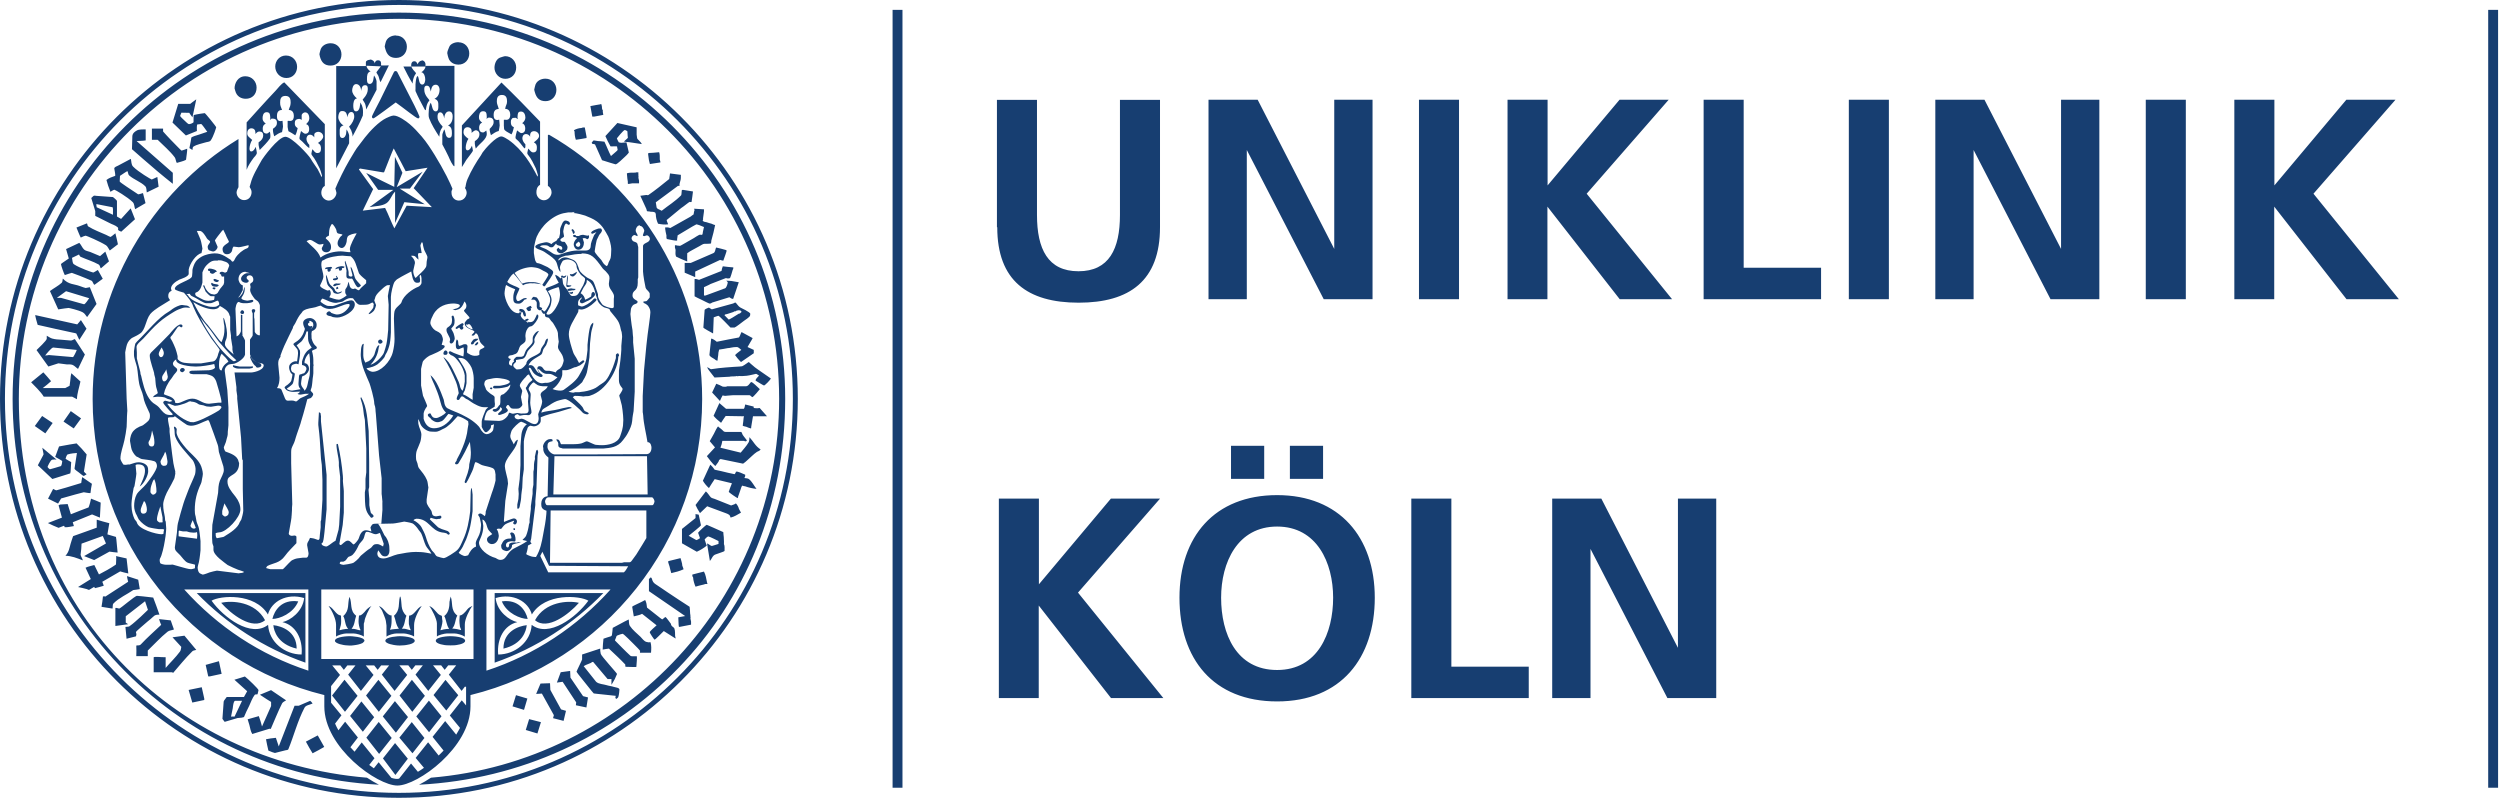
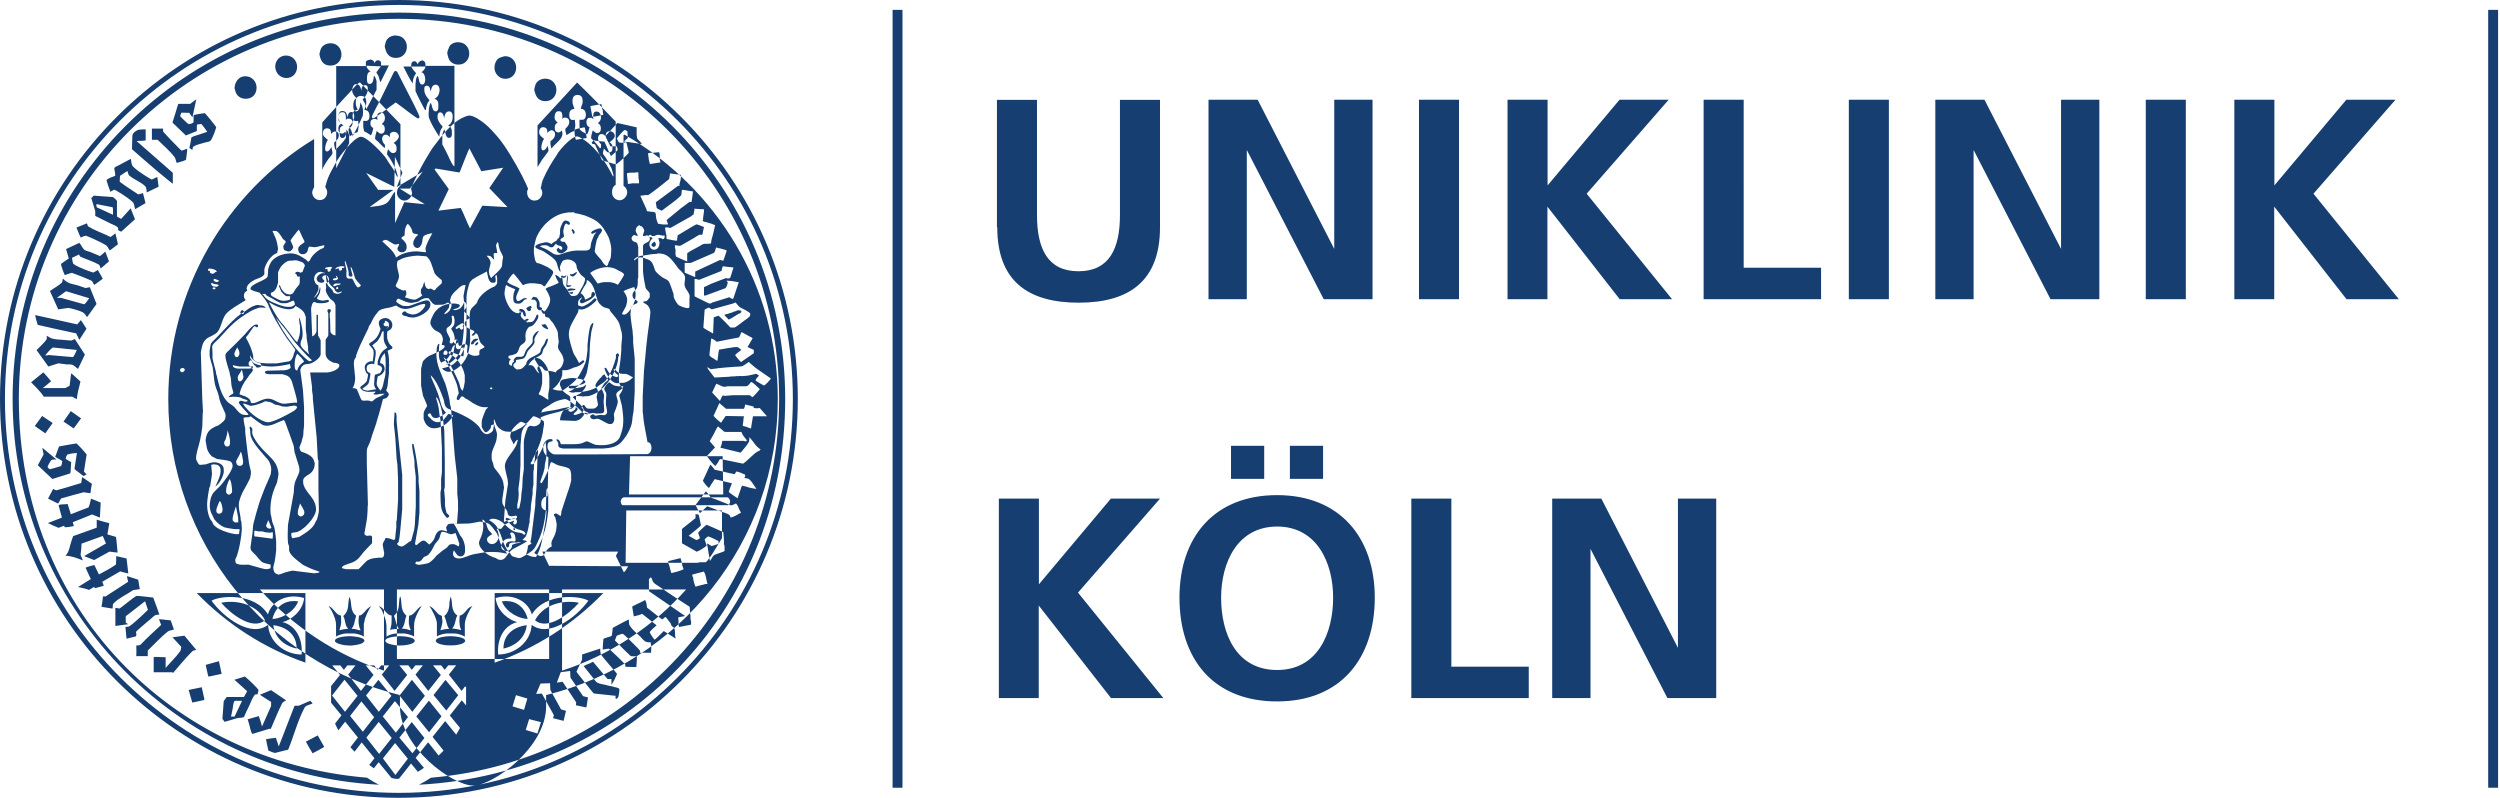
<svg xmlns="http://www.w3.org/2000/svg" id="Ebene_1" viewBox="0 0 156.68 50">
  <defs>
    <style>.cls-1{fill:#173e71;fill-rule:evenodd;stroke-width:0px;}</style>
  </defs>
  <g id="g12">
-     <path id="path38" class="cls-1" d="m62.59,43.75h2.51v-5.8l4.53,5.8h3.28l-5.35-6.61,5.14-5.89h-3.08l-4.51,5.37v-5.37h-2.51v12.5h0Zm11.33-6.29c0,3.83,2.11,6.5,6.12,6.5s6.12-2.72,6.12-6.5-2.2-6.43-6.12-6.43-6.12,2.6-6.12,6.43m2.61,0c0-2.2,1.02-4.46,3.51-4.46s3.51,2.26,3.51,4.46-.95,4.53-3.51,4.53-3.51-2.27-3.51-4.53m4.31-7.45h2.08v-2.07h-2.08v2.07Zm-1.61-2.07h-2.08v2.07h2.08v-2.07Zm9.22,15.81h7.36v-1.97h-4.85v-10.53h-2.51v12.5h0Zm8.83,0h2.4v-9.35l4.82,9.35h3.06v-12.5h-2.4v9.35l-4.8-9.35h-3.08v12.5h0ZM62.5,14.24c0,3.35,1.9,4.73,5.1,4.73s5.1-1.38,5.1-4.73v-7.98h-2.51v7.21c0,2.13-.68,3.53-2.6,3.53s-2.6-1.4-2.6-3.53v-7.21h-2.51v7.98h0Zm13.24,4.51h2.4v-9.35l4.82,9.35h3.06V6.25h-2.4v9.35l-4.8-9.35h-3.08v12.5h0Zm13.19,0h2.51V6.25h-2.51v12.5Zm5.54,0h2.51v-5.8l4.53,5.8h3.28l-5.35-6.61,5.14-5.89h-3.08l-4.51,5.37v-5.37h-2.51v12.5Zm12.3,0h7.36v-1.97h-4.85V6.25h-2.51v12.5Zm9.1,0h2.51V6.25h-2.51v12.5Zm5.42,0h2.4v-9.35l4.82,9.35h3.06V6.25h-2.4v9.35l-4.8-9.35h-3.08v12.5Zm13.19,0h2.51V6.25h-2.51v12.5Zm5.54,0h2.51v-5.8l4.53,5.8h3.28l-5.35-6.61,5.14-5.89h-3.08l-4.51,5.37v-5.37h-2.51v12.5ZM55.94.62h.62v48.75h-.62V.62Zm100,0h.62v48.75h-.62V.62ZM29.21,43.04v1.17l-.27-.32-.75.95.64.78c-.07.14-.16.28-.24.42l-.69-.85-.79.99.69.86c-.1.1-.2.21-.31.31l-.66-.83-.78.98.52.62c-.13.09-.25.18-.38.25l-.43-.52-.75.95c-.16.04-.31,0-.48-.05l-.8-.98-.3.38c-.1-.07-.19-.14-.29-.21l.33-.42-.8-.99-.45.58c-.09-.09-.17-.18-.26-.28l.47-.61-.8-.99-.42.54c-.08-.14-.15-.28-.21-.42l.4-.52-.65-.79v-1.04l.56-.7-.49-.6h.51l.22.28.22-.28h.51l-.46.58.8,1.02.79-1-.49-.6h.53l.22.28.22-.28h.5l-.46.58.8,1.02.79-1-.49-.6h.56l.22.28.22-.28h.47l-.46.58.8,1.02.79-1-.49-.6h.51l.22.28.22-.28h.5l-.46.58.8,1.02.2-.26h0Zm-4.46,3.54l-.75.95.78,1.04.78-1.02-.8-.98Zm1.06-1.33l-.78.98.82.98.75-.96-.79-.99h0Zm-3.16-1.29l-.71.91.8.99.71-.91-.8-.99Zm2.1-.02l-.76.96.82,1.02.76-.98-.82-1Zm2.13-.03l-.79.99.8.99.78-1-.79-.98h0Zm1.04-1.3l-.75.95.8.97.75-.96-.8-.96h0Zm-2.1-.01l-.78.99.8,1.02.79-1-.82-1.01Zm-2.1,0l-.78.99.8,1.02.79-1-.82-1.01Zm-2.13,0l-.78.99.81,1.02.79-1-.82-1.01Zm2.15,2.64l-.78.99.8,1.02.79-1-.82-1.01ZM28.73,2.65c.43,0,.68.34.68.7,0,.4-.28.7-.68.7-.18,0-.43-.06-.58-.31-.06-.11-.12-.38-.12-.41,0-.12.08-.27.12-.38.08-.23.41-.31.58-.31m-8.01.07c.43,0,.68.34.68.7,0,.4-.28.7-.68.7-.37,0-.57-.19-.67-.56-.01-.05-.03-.12-.03-.15s.03-.15.05-.22c.07-.34.4-.47.65-.47m-2.8.77c.43,0,.7.34.7.71s-.25.7-.67.7-.7-.35-.7-.72.28-.69.67-.69m13.73.04c.43,0,.7.34.7.71,0,.41-.28.71-.68.71s-.68-.35-.68-.69c0-.27.13-.58.38-.65.09-.03.25-.08.28-.08m-8.44.21c.11,0,.28.12.27.25.04-.15.1-.2.21-.2.18,0,.21.13.19.32.01.01.03,0,.49,0l-.52,1.05c-.07-.1-.09-.29-.14-.4-.03-.07-.12-.18-.12-.21s.2-.26.28-.38l-.9-.04c-.01.11.14.31.26.35-.23.06-.23.3-.23.45,0,.11-.02.34.17.34.27,0,.23-.44.27-.53.11.14.16.33.16.37v.53l-.65,1.23c-.01-.14-.03-.27-.09-.4-.03-.07-.13-.19-.13-.22,0-.02.32-.29.32-.64,0-.12,0-.26-.17-.26-.21,0-.22.23-.25.37.01-.2-.1-.44-.31-.44-.2,0-.25.29-.25.4,0,.18.14.37.3.5-.21.01-.23.33-.23.44s0,.37.17.37c.27,0,.25-.48.28-.56.17.31.16.43.16.66,0,.03-.01.04-.01.16-.2.48-.43.91-.65,1.32.02-.12-.03-.26-.08-.39-.03-.08-.13-.21-.13-.24.2-.19.32-.45.32-.62,0-.12-.02-.29-.19-.29-.15,0-.22.19-.24.33-.03-.21-.08-.39-.31-.39-.03,0-.08,0-.12.02-.06.04-.09.11-.11.17-.02.06-.03.17-.03.2,0,.17.15.42.33.51-.27.07-.24.27-.24.44,0,.12-.02.35.17.35.15,0,.22-.19.23-.27.01-.08.02-.17.03-.27.11.16.16.35.16.38v.49l-.81,1.57v-6.41h1.86v-.24c0-.11.18-.15.23-.15m3.26.03c.19,0,.28.19.24.35h1.82v6.29c-.09.02-.3-.44-.37-.61-.11-.25-.26-.51-.39-.76v-.6c0-.07.12-.33.12-.34.1.14.05.53.31.53.2,0,.17-.26.17-.34,0-.15-.02-.36-.24-.43.26-.14.29-.41.29-.58,0-.14-.05-.31-.23-.31-.22,0-.3.28-.3.45-.01-.1-.07-.39-.25-.39-.16,0-.17.19-.17.27,0,.17.04.24.14.4.05.09.18.2.18.23s-.1.15-.13.23c-.05.13-.07.26-.08.4-.25-.39-.49-.77-.64-1.17-.05-.12-.02-.39-.02-.42,0-.15.04-.42.12-.54.11.16.08.54.32.54.19,0,.16-.3.16-.35,0-.16.02-.35-.24-.44.26-.12.32-.4.32-.57,0-.14-.08-.31-.24-.31-.23,0-.28.22-.31.43-.05-.14-.05-.37-.25-.37-.18,0-.16.19-.16.26,0,.36.32.61.32.65,0,.03-.07.1-.09.14-.08.14-.12.34-.13.49-.03-.03-.07-.03-.08-.06-.2-.37-.4-.75-.57-1.14-.01-.04,0-.09,0-.15v-.28s.02-.28.06-.41c.01-.04.04-.08.08-.11.1.15.05.54.29.54.16,0,.18-.27.18-.32,0-.19-.07-.42-.25-.46.12-.04.26-.23.27-.35h-.9c.03.06.08.15.13.21.05.07.17.18.17.21s-.09.13-.1.17c-.07.16-.11.32-.11.48-.23-.37-.41-.72-.58-1.07h.49s0-.06,0-.1c0-.12.06-.23.19-.23.11,0,.14.04.21.19.05-.13.15-.23.27-.23m-1.63.66s.07,0,.09.06c.36.7.72,1.42,1.08,2.11.11.22.31.65.31.68,0,.06-.03.11-.09.11-.11,0-.93-.67-1.4-1-.1.07-1.33,1-1.4,1-.08,0-.09-.08-.09-.11,0-.07.4-.81.51-1.03.29-.57.57-1.19.87-1.77.03-.05.09-.06.1-.06m-9.41.33c.42,0,.7.34.7.71,0,.43-.28.7-.68.7-.28,0-.57-.14-.66-.51,0-.04-.04-.11-.04-.14,0-.33.21-.76.67-.76m18.81.15c.43,0,.69.34.69.7,0,.4-.28.71-.68.71-.37,0-.57-.19-.67-.56-.01-.05-.04-.12-.04-.16s.04-.15.05-.22c.07-.34.39-.47.65-.47m-9.42,4.92l.46.98-.36.9,1.63-.97-.8,1.06h-.64s1.57.98,1.57.98c0,0-1.27-.13-1.28-.13-.19.43-.38.87-.58,1.31v-1.97c-.23.22-.3.57-.55.73-.3.19-.69.17-1.05.24l1.49-1.08h-.95l-.75-1.06c.52.26,1.7.85,1.76.87l.04-1.87h0Zm-12.46-3.62l-.24,1.12c-.07-.08-.14-.19-.2-.28-.44,0-.46-.01-.49-.01-.02.06-.08.17-.08.21,0,.03.2.22.32.33.05.05.18.18.23.18.1,0,.25-.07.29-.12,0-.1,0-.28,0-.31s.01-.1.01-.14c.23-.06.66-.12.69-.12.04,0,.72.85.72.88s-.17.59-.35.84c-.07.09-.23.08-.34.12-.22.07-.52.12-.74.26-.06.04-.04.14-.06.21-.06-.04-.12-.08-.19-.12.05-.22.12-.61.12-.65,0-.05.35-.16.5-.2.16-.05.33-.11.5-.17-.11-.16-.35-.49-.38-.49s-.17.03-.25.03c-.04.11-.02.29-.02.41-.23.1-.47.19-.69.28l-.84-.81.36-1.17h.75s.24-.19.36-.27m-2.06,1.83v.17s.42.47.47.51c.23.23.66.69.69.69s.23-.08.35-.12c.02.07-.06.57-.06.6s0,.09-.04.11c-.16.08-.36.12-.55.18-.07-.11-.06-.25-.13-.35-.31-.41-.7-.73-1.07-1.1h-.36v-.7h.7,0Zm-1.17.04h.08v.69c-.09.02-.17.02-.57.04l2.27,1.99v.69c-.66-.52-1.26-1.03-1.9-1.59l-.66-.58.02-.68c0-.19-.01-.33.3-.5.13-.07.42-.06.46-.06m-.85,1.85c.04.16.02.36.14.48.33.34,1.14.81,1.17.81s.22-.11.35-.16l.08.61-.74.36c-.03-.12,0-.29-.1-.39-.28-.28-.71-.41-1.01-.68-.07-.06-.07-.26-.11-.26s-.3.19-.46.29l-.02.35c0,.06.84.59,1.07.75.04.03.08.06.11.06s.18-.05.28-.08l.16.63-.65.38c-.06-.15-.04-.33-.15-.44-.32-.32-1.11-.78-1.15-.78s-.17.08-.25.13c-.1-.25-.2-.53-.25-.74.16-.13.35-.19.55-.26.02-.09-.06-.43-.06-.46,0-.09.18-.15.24-.18.25-.13.52-.27.79-.42m-2.74,4.04c.04.06.02.15.08.19.35.22.76.37,1.12.53.09.04.24.13.27.13s.2-.14.31-.23c.06.23.11.46.16.69l-.51.39c-.08-.11-.14-.27-.24-.33-.4-.25-1.23-.6-1.27-.6s-.2.06-.31.12c-.1-.19-.18-.42-.27-.63l.65-.26h0Zm-.48,1.22c.13.14.18.31.3.42.1.09.25.1.38.15.2.08.41.17.62.26l.33-.28.23.61-.51.44c-.06-.08-.06-.2-.13-.24-.36-.2-.77-.32-1.15-.49-.03-.03-.07-.09-.09-.14l-.44.21c.04.17.02.33.12.4.35.24,1.18.52,1.21.52s.19-.1.29-.16c.11.18.2.36.31.55l-.52.38c-.08-.03-.1-.22-.19-.26-.4-.18-1.2-.49-1.23-.49s-.29.09-.44.14c-.06-.1-.24-.61-.24-.69,0-.03.32-.22.49-.35l-.17-.59.85-.4Zm-2.75,4.53l2.62.58c.08-.08.14-.17.23-.27.11.18.24.36.35.54l-.45.7c-.06-.12-.13-.27-.19-.4-.06-.02-.14-.04-.21-.05-.73-.16-1.48-.32-2.21-.49-.06-.18-.15-.54-.15-.57v-.05Zm.51,3.6c.15.16.31.35.47.54-.16.15-.35.3-.52.43h1.41s.18-.09.27-.14c.03-.2.07-.55.07-.59s.03-.13.04-.2l.57.52c-.07.35-.21.74-.22,1.11-.1-.05-.21-.12-.3-.16h-1.78c-.18-.31-.62-.72-.79-.9l.76-.62h0Zm1.7,2.41l.65.46-.46.63-.64-.43.46-.66h0Zm-1.79.31l.66.44-.46.65-.66-.46.46-.63Zm2.15,1.71s.22.22.32.33c.11.12.22.25.32.37l-.17,1.07c.04.06.1.12.17.17-.06.04-.16.11-.19.11s-.21-.15-.3-.22c-.09-.08-.26-.16-.27-.25l.15-.97c-.07,0-.4.03-.58.09-.05.01-.13.23-.13.26,0,.04.24.15.35.22,0,.1-.01.27-.03.51,0,.07-.01.13-.03.2-.37.12-.74.23-1.12.35l-.91-.86c.11-.22.36-.66.36-.69,0-.04-.05-.24-.08-.41l.9.75s-.07-.03-.28,0c-.11.02-.29.43-.29.45,0,.03.12.15.15.15s.46-.13.69-.2c.04-.04.08-.22.08-.3,0-.05-.31-.19-.44-.28.08-.22.16-.44.24-.65.36-.07,1.05-.19,1.09-.19m.36,2.11l.61.42c-.04.19-.07.39-.09.58-.07.02-.39-.05-.42-.05s-.94.25-1.42.39c-.08.13-.13.22-.19.32l-.63-.31.32-.61c.07.03.16.09.2.09s1.05-.3,1.56-.46c.02-.12.03-.24.06-.36m.55,1.34c.2.08.42.16.61.25l-.05.94-.49-.2-1.21.49c.03.08.04.16.07.24-.14.03-.4.07-.43.07h-.15s-.01-.07-.04-.09l-.34.13c-.23-.09-.45-.19-.67-.3l.88-.34-.21-.77s.06-.04.09-.05l.48-.03.2.64c.37-.15.74-.29,1.11-.43.08-.2.12-.39.16-.57m.36,1.34c.26.08.5.15.78.22l-.12.7.54.16s0,.09.02.15l.08.83c-.18-.01-.35-.04-.51-.06l-.96.53-.63-.25,1.37-.79-.2-.47c-.43.16-.89.32-1.33.48,0,.1-.02.31-.02.34,0,.04-.04.32-.04.35,0,.09.13.27.14.36-.35-.14-.73-.29-1.09-.29.22-.23.25-.5.32-.74.05-.16.1-.33.16-.49.49-.18,1-.35,1.48-.53,0-.33,0-.36,0-.49m1.87,2.41l.11.95c-.19-.04-.35-.08-.51-.13l-1.12.65c.03.08.07.17.09.25-.18.06-.35.1-.55.15-.02-.03-.03-.05-.05-.08-.1.05-.3.19-.33.19s-.09-.04-.13-.05c-.17-.05-.36-.09-.55-.13l.8-.5-.33-.71c.18-.09.36-.11.55-.17.1.19.19.39.29.59.33-.17.72-.38,1.05-.61.02-.01.02-.06.02-.08,0-.13.03-.4,0-.46l.67.15h0Zm.05,1.12c.23.08.45.15.68.22.03.19.07.39.1.59-.14.03-.28.04-.41.06-.39.27-.9.49-1.24.84-.07.08-.03.21-.06.32-.23-.04-.46-.07-.69-.11.04-.22.07-.43.09-.65.12-.03.16.04.21-.03l1.37-.89c-.03-.1-.07-.3-.07-.33l.02-.04h0Zm.59,1.23s.69.06,1.03.11c.14.35.26.7.39,1.07-.34,0-.31.08-.57.29-.05.04-.12.1-.16.13-.14.13-.74.62-.74.67,0,.1.06.1,0,.27l-.59.15-.07-.74c.08-.02.19,0,.25-.04.26-.18.48-.4.71-.6.14-.13.3-.29.45-.43l-.18-.54-1.21.94v.4c.05.04.1.06.15.1l-.8.11v-1.13h.09s.12.04.15.04c.08,0,.98-.8,1.12-.8m1.38,1.46l.73.08c.07.19.12.37.2.57-.14.06-.29.05-.4.14-.46.37-.82.78-1.24,1.18v.35s-.72,0-.72,0c.01-.06.01-.57,0-.66.08-.04.19.03.29-.08.38-.41.85-.82,1.27-1.22-.05-.1-.09-.22-.13-.35m1.58,1.02l.75.9c-.08.03-.2.03-.25.09-.45.44-.84.94-1.2,1.35-.03-.01-.05-.04-.08-.04h-1.14v-.94c.08-.05.4,0,.75,0v.67c.27-.32.63-.66.9-1.03.06-.08.06-.2.08-.29l-.55-.6.74-.1h0Zm1.09,3.23l.16.72v.09l-.75.16-.23-.79.82-.17ZM6.04,12.79c.34.07.68.13,1.02.2,0,.03.02.08.02.11v.36s-1.02-.47-1.02-.47c0-.04-.02-.1-.02-.13v-.07h0Zm-.06-.52l1.1.08s.23.18.25.24v.98l.26.15.6-.66.27.68-.86.78c-.07-.03-.14-.05-.2-.11,0-.06.02-.12-.02-.16-.15-.14-.35-.18-.51-.27l-.9-.45c0-.07,0-.21,0-.3l-.25-.82c.16-.15.13-.15.25-.15m-1.83,5.99l1.45.44c-.08.11-.22.34-.32.38l-1.44-.4h-.27l.58-.42h0Zm-.21-.8c.37.4.72.34,1.08.48.12.04.32.12.36.12s.17-.04.26-.05l.42,1.05-.59.82c-.08-.08-.14-.23-.28-.3-.27-.14-.85-.27-.88-.27s-.43.05-.65.09l-.52-1.15c.24-.18.52-.32.74-.52.06-.06.04-.17.07-.27m-.6,4.33l1.47.15c-.03.1-.2.45-.24.45l-1.51-.13s-.12.03-.23.03c.04-.06.4-.5.5-.5m-.4-.74c.11.05.22.15.35.18.18.05.37.06.56.07.26.02.54.05.58.05.12,0,.1-.03.27-.09l.63.97-.43.9c-.11-.07-.22-.2-.34-.25-.11-.05-.32-.03-.35-.03l-.54-.07s-.42.13-.63.2l-.74-1.03c.08-.08.64-.6.64-.71v-.19h0Zm10.79,20.4l.17.79-.74.16h-.1l-.16-.72.82-.23h0Zm3.25,1.8l.96.65c-.08.06-.2.1-.25.19-.26.51-.47,1.06-.71,1.6-.03,0-.06,0-.08-.01l-1.08.33c-.11-.18-.13-.37-.18-.56-.03-.12-.07-.24-.11-.36l.7-.2c.08.22.15.44.2.65l.57-1.28v-.26s-.48-.29-.7-.45l.7-.29h0Zm2.47.68c.06.04.11.11.15.17-.16.08-.43.1-.51.27-.43.82-.66,1.74-1.01,2.6-.02.05-.14.05-.17.06-.1.03-.22.06-.32.08-.11.02-.31.09-.35.09s-.28-.09-.41-.15c-.06-.23-.1-.47-.15-.71.19-.04.39-.07.62-.09.06.19.12.37.18.54l.99-2.55h.26l.72-.31h0Zm.48,2.18l.4.71c-.23.14-.48.27-.73.4-.14-.22-.28-.47-.42-.73l.74-.39Zm-5.18-2.18h.43l-.47.99c-.07-.01-.15,0-.22,0,.04-.18.08-.37.11-.54,0-.02.04-.46.15-.45m.6-1.53c.23.18.86.79.86.86,0,.03-.04.17-.06.26-.06.02-.14-.01-.18.04-.15.2-.24.46-.35.7-.11.22-.23.46-.32.69-.15.04-.1.04-.4.06l-.81.24c-.04-.06-.1-.12-.14-.19l.07-.97c0-.19.03-.15.2-.4h1.08c.06-.12.13-.24.2-.36l-.8-.72.65-.2h0ZM37.61,6.53h.08c.03.08.04.22.04.26,0,.05.01.08.05.11-.01.09.01.19.03.3-.19.04-.55.11-.58.11h-.11l-.12-.66c.13-.03.6-.11.61-.11m1.09,1.17l1.2.27v.46s.03.22.03.22c0,.07.24.22.29.37-.3-.04-.56-.08-.8-.12-.11,0-.21-.02-.32-.04.1-.1.25-.21.25-.24s-.03-.2-.03-.4c0-.01-.11-.08-.17-.08-.07,0-.49.51-.49.52,0,.03.08.18.12.25.05.02.14.03.17.03l.31-.03.15.64c-.1.14-.18.2-.25.27-.11.1-.48.47-.58.47-.03,0-.56-.17-.85-.26-.15-.33-.3-.66-.44-.99-.05-.02-.13-.03-.16-.03l-.05-.07s.1-.15.13-.15.18.03.26.04c.13.01.28.02.41.04.15.3.25.6.41.9.13-.12.42-.35.42-.38,0-.03-.03-.14-.04-.22-.01-.01-.03-.01-.21-.01-.07.01-.13.01-.2,0-.11-.2-.23-.42-.32-.64l.76-.83h0Zm-2.16.28h.11c.03.19.11.54.11.58v.08c-.22.04-.44.08-.67.11-.06-.17-.08-.36-.08-.51,0-.03-.04-.06-.04-.09.16-.09.32-.13.48-.14.01-.01.06-.03.1-.03m4.76,1.55c.05.13.04.33.04.46.03.08.04.15.04.18l-.66.1-.06-.24s-.05-.33-.05-.36,0-.06.02-.09c.23,0,.43-.03.67-.05m-1.44,1.26h.14s-.01.11,0,.13c0,.02,0,.07,0,.11.02.02,0,.07,0,.1,0,.03.04.16.04.19v.16h-.23c-.05,0-.15,0-.19,0s-.19.04-.23.04c-.09,0-.05-.11-.05-.12-.03-.16-.04-.28-.05-.4,0-.01-.01-.04-.01-.15.16-.05.38-.04.54-.04l.04-.02h0Zm2.8.18s0,.12,0,.15c0,.23-.11.34-.08.52h-.1l-1.39,1.03c.01.08.04.22.04.25,0,.18.17.18.33.28.44-.35.82-.57,1.21-.96.03-.03.02-.08.03-.1,0-.08.02-.17.02-.23.03-.02.05-.02.08-.02s.42.07.62.1c-.02.23-.06.44-.09.66-.08.02-.08-.01-.11-.01-.04,0-.39.3-.54.39l-.91.75s.03.13.05.16c.01.03.04.08.04.11-.23.03-.43,0-.63-.04-.09-.2-.14-.4-.14-.6l-.03-.09c-.07-.06-.21-.06-.3-.06-.03,0-.06-.02-.09-.02-.04,0-.08,0-.12-.01-.02-.03-.05-.08-.04-.12l-.39-.85.38-.05s.1.03.13,0c.42-.29.87-.65,1.3-1,0-.04.02-.1.02-.14s.03-.13.03-.21c.26.04.47.06.69.09m1.44,2.15v.14s-.04.31-.06.44c.02.1-.02.09-.02.11,0,.11.18.11.25.13.09.04.2.06.3.09.07.02.17.09.23.08-.06.32-.15.66-.24.98-.01.05,0,.11-.02.18-.07.02-.14.02-.4.02-.11,0-.21.09-.31.14-.15.08-.29.16-.44.24-.11.05-.24.14-.34.21,0,.22-.01.26,0,.52-.29-.12-.49-.2-.7-.31-.06-.15-.03-.26-.03-.42,0-.03-.04-.11-.04-.14v-.15c.08-.01.1.01.13.02.07,0,.16.02.19.02s.56-.32.87-.49c.1-.06.22-.15.33-.2.05-.02.12,0,.18,0,.04-.05.05-.13.05-.18,0-.03.07-.28.07-.31-.17-.08-.43-.17-.46-.17s-.19.1-.29.15c-.29.17-.58.35-.9.54,0,.06-.03.18-.03.21,0,.03-.01.09,0,.12-.1.02-.45-.06-.65-.1-.04-.12-.02-.14-.02-.21-.04-.15-.08-.39-.08-.42v-.1s.12,0,.15,0,.12.03.17.04l1.28-.72c.05-.05.12-.09.18-.13,0-.05.03-.15.03-.18,0-.06.06-.04,0-.18l.63.04h0Zm.75,2.4c.22.05.43.1.66.17v.08s-.12.38-.2.58c-.1-.01-.15-.04-.2-.05l-1.56.73v.35l-.66-.28v-.61c.31,0,.35,0,.38,0l1.43-.62c.12-.07.1-.23.16-.35m.41,1.18c.22.03.44.05.67.07,0,.1-.03.14-.04.15-.06.2-.1.37-.17.52-.1.04-.2.02-.26,0l-.96.37c-.13.08-.28.13-.41.2v.52s.06.01.1,0l1.06-.39c.07-.04.17-.04.21-.1.07-.09.12-.29.12-.32s-.05-.08-.09-.12l.32.02c.14.03.31.05.46.08l-.35,1.04c-.07.02-.18-.06-.24-.1l-1.07.33c-.05.04-.12.07-.16.07s-.37-.17-.55-.26c-.13-.06-.28-.13-.4-.2v-1.08c.07-.02.21.02.28.05l1.41-.56c.01-.09.04-.2.08-.29m1.17,4.12l.7.38c-.09.19-.23.38-.32.56.12.05.25.12.39.18v.21l-.8.55c-.09-.07-.37-.41-.37-.43,0-.03.24-.22.39-.33-.09-.06-.17-.18-.29-.18-.27,0-.43.07-.57.07-.16.03-.35.07-.53.09-.04.13-.06.25-.06.36-.03.14-.03.24-.04.33-.07.02-.16-.07-.2-.1-.05-.04-.31-.15-.31-.26l.11-1.02c.09,0,.26.12.35.2.46-.09.93-.19,1.39-.27.09-.12.08-.19.16-.33m.46,1.87s.24.22.38.33c.1.08.24.17.35.25l.65.45c-.02.08-.37.44-.43.44-.03,0-.35-.2-.52-.3-.03-.09.12-.22.21-.32-.02-.01-.15-.11-.19-.11-.03,0-.39.1-.58.12-.16.02-.36.02-.39.02-.07-.02-.16.01-.19.01-.1-.03-.08-.01-.09,0-.06,0-.11.01-.16.01-.04,0-.2,0-.24.02l-.95.05c-.18-.25-.36-.43-.47-.64.08,0,.21.12.25.12.34-.05.64-.09.93-.11.4-.03.65-.05.9-.06.03-.02.08,0,.13-.02.14-.06.38-.26.41-.26m.17,1.26c.08.01.36.29.52.44-.01.02-.41.5-.47.5-.03,0-.13-.12-.17-.12h-1.06c-.2.01-.44.04-.47.04-.03,0-.11-.01-.16-.03-.06.1-.12.22-.17.35l-.49-.53.26-.55c.15.05.28.12.4.18.04,0,.09.01.12.01s.12,0,.16-.03h1.18c.19-.01.26-.27.35-.27m-2.02,1.32l.42.36h1.12c.05-.06.06-.18.08-.27.18.04.35.09.53.13,0,.03.01.07.01.09.04,0,.17.04.37,0l.46.52h-.88c-.05.25-.07.46-.11.66,0,.08,0,.1-.03.1s-.21-.07-.3-.11c-.07,0-.13-.04-.2-.05,0-.08.02-.18.03-.26.02-.12.01-.25.05-.34l-1.15-.02c-.1.14-.2.28-.29.43-.18-.14-.34-.28-.47-.44l.37-.81h0Zm-.06,1.49s.22.16.3.25c.04.05.09.07.15.07h.99c.03.06.07.12.07.15,0,.03.18.25.28.38-.03.05-.05.06-.08.06s-.06,0-.09-.03h-1.37c-.02.14-.06.29-.12.43l1.27.31c.16-.2.36-.41.5-.65.05-.09.04-.21.05-.32.28.31.36.55.7.77-.07.1-.16.11-.23.15-.21.14-.39.34-.6.52-.08.07-.17.16-.27.22l-1.41-.29c-.08.04-.11.08-.11.12,0,.03-.13.21-.22.32-.2-.17-.37-.41-.53-.62l.51-.55-.33-.39c.08-.16.19-.31.26-.46.03-.06.22-.47.28-.47m-.5,2.41c.12.1.2.21.27.31.28.06.57.12.83.19.13.02.38.09.42.09.05-.06.08-.11.08-.15.09-.06.42.12.58.18.02.08-.02.17-.05.21.09.02.22.01.29.07.2.16.31.41.47.61-.23-.02-.49-.08-.71-.16-.03,0-.15-.02-.16-.05-.08.04-.09.16-.12.23-.04.1-.08.22-.12.35-.02.04-.06.16-.06.21-.06,0-.57-.37-.57-.39,0-.03.13-.37.2-.54-.39-.1-.74-.18-1.08-.26-.12.17-.24.37-.36.56-.17-.15-.29-.31-.38-.46l.47-1.02h0Zm-.28,1.67c.14.12.21.27.31.37.07.06.17.07.24.1l1.03.41c.11-.05.2-.05.3-.13.1.09.18.28.18.31,0,.03.09.17.14.27-.26.14-.38.24-.65.31-.03-.06-.04-.14-.1-.18-.13-.09-.3-.12-.43-.18l-.94-.35-.45.43c-.12-.19-.21-.35-.28-.51l.63-.83h0Zm-.67,1.4c.06.05.17.03.22.06.05.21.14.63.14.66,0,.05-.61.53-.77.66l.48.27c.08-.02.17-.08.23-.12l-.12-.34c.05-.08.5-.5.54-.5.03,0,.71.32,1.04.46,0,.09.02.2.03.31.02.23.01.41.01.44.03.07.04.13.04.2v.21c.01.05-.16.09-.2.11-.12.04-.25.09-.37.13-.19.06-.24.3-.35.41l-.18-1.1c.06,0,.24.16.3.16.03,0,.28-.09.42-.13v-.18s-.57-.29-.64-.29c-.06,0-.23.18-.23.19,0,.04.13.36.13.39-.2.16-.4.28-.62.38l-.93-.53v-.9c.29-.24.56-.45.85-.68,0-.04,0-.08,0-.12v-.14h0Zm-.92,2.78c.03.13.11.32.11.47.03.09.08.19.08.23-.26.12-.51.18-.77.24-.04-.14-.08-.28-.11-.42-.02-.08-.08-.22-.08-.25v-.08l.77-.19h0Zm1.47.85c.1.17.15.46.19.67l.03.1s-.09,0-.13,0c-.08.03-.15.05-.21.06-.12.02-.26.07-.41.11-.06-.13-.15-.41-.15-.57,0-.03-.05-.07-.05-.1v-.09c.24-.07.48-.12.74-.19m-3.35.35c.08.08.09.13.09.15,0,.03.04.11.07.16.04.06.1.1.14.13.25.17.5.33.77.52.46.32.92.6,1.37.9.02.13.03.38.03.41s.03.15.02.21c.02.04,0,.09,0,.12s.04.15.04.19v.19l-.72.14c-.08,0-.04-.09-.06-.14l-.02-.46c.14-.03.28-.05.43-.08l-2.27-1.56v-.76s.08-.08.12-.11m-.36,1.42c.09.16.1.32.12.48.33.25.92.74.95.74s.17-.15.21-.15c.03,0,.34.43.34.43,0,.16.18.2.21.28.06.15.04.32.05.48.02.04.03.13.03.16l-.74-.47c-.18.18-.54.54-.57.54-.04,0-.31-.42-.31-.46,0-.08.31-.32.43-.44l-.91-.72c-.13.08-.38.12-.52.16-.04-.23-.1-.57-.1-.6,0-.05.53-.26.82-.43m-1.04,1.22c.03.14,0,.29.07.4.17.26.45.48.67.69.11.11.22.28.37.32.2.06.24,0,.26.02.06.23.05.41.03.66h-.69c-.02-.09.01-.08.01-.11,0-.03-.26-.29-.4-.43-.11-.11-.64-.65-.7-.65-.03,0-.23.06-.34.11-.06.03-.06.1-.08.15-.03.06-.05.1-.06.16.32.32.63.65.97.96.03.03.11.03.14.03h.26c.02.12-.01.4-.03.67-.12.01-.26,0-.67-.01-.05-.03,0-.12-.03-.15-.31-.33-.67-.66-1.02-.99-.08,0-.23.04-.39.06.01-.22.02-.46.05-.68.15-.06.31-.1.46-.15.01,0,.06-.03.07-.08.03-.14.03-.31.05-.45.32-.16.65-.36.99-.52m-1.77,1.83s-.02.09.03.32c.03.14,1.02,1.21,1.02,1.26,0,.03-.11.22-.11.25,0,.03-.15.28-.24.43v-.36h-.24l-.91-1.08c-.1.01-.11.05-.12.06-.11.04-.22.09-.32.13-.04.01-.1.06-.15.08l.78.98c.16.15.47.15.65.21.15.05.32.06.46.11.1.03.35.05.35.17,0,.03-.02.32-.07.46-.02.06-.1.1-.14.13l-.05-.1s.03-.06.03-.1l-1.22-.13c-.05-.01-.11-.01-.16-.02-.04-.05-.1-.11-.13-.15-.31-.4-.95-1.17-.95-1.21s.35-.73.35-.77v-.31l1.13-.37h0Zm8.7-21.21s.05.01.09.01c.03.08.07.05.07.08-.04.06-.09.07-.1.1-.05.02-.07.02-.08.02-.24.16-.6.37-.63.37-.13-.12-.2-.22-.26-.26,0-.05.04-.07.08-.07.09-.01.46-.15.49-.15,0-.05.07-.03.11-.03,0-.05.21-.08.24-.08m-.26-.48c.08,0,.15.21.34.32.03.02.61.28.61.39,0,.03-.01.05-.01.09,0,.12-.35.31-.44.39-.02.02-.49.38-.54.38h-.25s-.7-.74-.76-.74c-.03,0-.2.07-.29.1l-.04,1.01c-.16-.09-.61-.33-.61-.37.03-.45.08-1.08.08-1.11s.23-.14.26-.14.12.08.19.11l1.34-.37s.12-.06.12-.06m-10.34,23.09l-.59.08-.24.65.36-.05.85,1.29-.02.18.66.14.1-.63-.31-.08-.79-1.16-.02-.42Zm-1.85.79l.59-.02.02.42.67,1.22.31.09-.15.63-.66-.17.05-.19-.75-1.35-.36.02.27-.64h0Zm-1.54.73l.71.21-.21.71-.72-.22.22-.71Zm.82,1.5l.74.19-.22.71-.73-.22.21-.68h0Zm-4.92-7.69c.16.39-.03.86.42,1.2-.15.25-.1.57-.32.81.16.01.4.05.56.1,0-.05-.07-.16-.08-.24-.02-.12-.03-.32-.03-.35s.01-.22.02-.33c.14.02.36-.22.47-.37.09-.12.21-.17.33-.23-.2.25-.48.83-.48,1.15v.78c-.17-.11-.48-.2-.66-.2h-.45c-.14,0-.58.1-.64.2v-.83c0-.26-.32-.9-.48-1.09.32.11.47.51.7.58.02,0,.1.02.1.09,0,.16.03.24.03.28,0,.15-.1.5-.13.57.05,0,.14-.04.2-.05.12-.03.24-.03.35-.04-.18-.22-.18-.6-.31-.8.3-.23.33-.63.33-.9,0-.03.03-.06.02-.11.03-.09.03-.15.05-.2m-6.33.02c.17.39-.01.85.41,1.17-.11.32-.08.56-.29.82.06,0,.13,0,.19.01.13.02.27.09.38.08-.09-.16-.13-.41-.13-.56,0-.04.01-.27.03-.37.13.04.34-.2.43-.32.09-.11.23-.21.35-.27-.14.12-.44.77-.44.98,0,.03-.04.09-.04.13v.81c-.1-.1-.49-.2-.64-.2h-.46c-.15,0-.54.1-.64.2v-.75c0-.33-.24-.87-.47-1.17.25.08.38.39.61.54.04.03.12.04.17.06,0,.11.01.3.01.34,0,.23-.02.26-.11.58.05,0,.14-.04.2-.05.12-.03.24-.03.35-.04-.22-.22-.16-.55-.31-.8.42-.37.25-.78.39-1.2m3.2,0c.11.4-.04.81.37,1.18-.12.27-.08.56-.29.81.09,0,.2,0,.29.03.15.03.27.09.27.06s-.05-.1-.06-.15c-.07-.24-.06-.23-.06-.42,0-.03,0-.14.02-.34.32,0,.47-.48.79-.6-.24.33-.48.84-.48,1.2v.71c-.1-.08-.49-.19-.64-.19h-.46c-.15,0-.49.08-.63.2v-.7s-.04-.26-.04-.29c0-.08-.22-.61-.24-.65-.05-.08-.11-.17-.19-.27.3.07.48.59.79.58v.35c0,.16-.02.36-.1.55.19-.05.39-.04.56-.07-.2-.24-.2-.56-.31-.81.41-.36.26-.77.37-1.19h.05,0Zm-3.18,2.46c.05,0,.92.03.92.29,0,.03-.09.12-.12.14-.16.08-.37.12-.55.14-.2.03-.29.02-.52,0-.04,0-.66-.09-.66-.28,0-.27.87-.29.92-.29m3.16,0c.08,0,.92.03.92.29,0,.22-.64.28-.66.28-.21.01-.31.03-.52,0-.1-.01-.66-.09-.66-.28,0-.26.87-.29.92-.29m3.14,0c.18,0,.94.04.94.29,0,.22-.64.28-.66.28-.21.01-.31.01-.51,0-.06,0-.67-.07-.67-.28,0-.26.84-.29.9-.29m-11.14-1.08c.12-.52.57-1.25,1.62-1.1-.31.76-1.18,1.1-1.62,1.1m.06.39c.03.36.27,1.19,1.46,1.47,0-1.08-.93-1.41-1.46-1.47m-3.27-1.4c.67-.16,2.13-.08,2.75,1.09-.79.67-2.14-.39-2.75-1.09m-1.53-.61h6.81v4.36c-2.6-.91-4.93-2.42-6.81-4.36m.92.48c.54-.33,2.72-.51,3.54.86.22-.81,1.17-1.36,2.27-1.03-.09.85-.86,1.4-1.36,1.51.82.19,1.29,1.04,1.2,2.03-1.04,0-2.04-.77-2.1-1.86-1.07.83-2.79-.46-3.54-1.51m19.81,1.14c-.12-.52-.57-1.25-1.62-1.1.31.76,1.18,1.1,1.62,1.1m-.06.39c-.03.36-.27,1.19-1.46,1.47,0-1.08.93-1.41,1.46-1.47m3.27-1.4c-.67-.16-2.12-.08-2.75,1.09.78.67,2.14-.39,2.75-1.09m1.53-.61h-6.81v4.36c2.6-.91,4.93-2.42,6.81-4.36m-.93.48c-.54-.33-2.72-.51-3.55.86-.22-.81-1.17-1.36-2.27-1.03.09.85.86,1.4,1.36,1.51-.82.19-1.29,1.04-1.2,2.03,1.04,0,2.04-.77,2.1-1.86,1.07.83,2.79-.46,3.55-1.51M.79,25C.79,11.63,11.63.79,25,.79s24.21,10.84,24.21,24.21-10.17,23.52-22.95,24.18c.24-.12.49-.27.75-.44,12.22-1.02,21.82-11.26,21.82-23.74,0-13.16-10.67-23.82-23.82-23.82S1.18,11.84,1.18,25s9.6,22.72,21.82,23.74c.26.17.51.32.75.44C10.96,48.52.79,37.95.79,25m29.99-.72s.05.01.08.03c-.01.06-.04.09-.07.09s-.07-.03-.09-.06c.03-.05.07-.06.08-.06m-2.84-2.31c.08,0,.11.11.11.13,0,.12-.06.14-.15.14-.07,0-.11-.02-.11-.09s.05-.19.15-.19m1.97-.53s.07.04.07.07c0,.02-.07.1-.11.14h-.12c.02-.09.1-.14.16-.21m-.04-.2s.07,0,.12,0c-.07.1-.15.14-.23.19-.04.03-.04.08-.07.11-.03.04-.09.06-.12.06s-.06-.05-.06-.09c0-.02.16-.22.16-.22.04-.02.09-.03.12-.05.02,0,.04,0,.07,0m-.88-.98s.08.04.08.07-.04.08-.07.12c.04.04.05.08.05.11,0,.06-.08.11-.09.11-.14,0-.13-.13-.17-.13s-.1.07-.16.09c-.05-.03-.07-.03-.07-.06,0-.08.4-.31.43-.31m4.13-.09s0,.07-.05.08c-.02-.06.01-.08.05-.08m-4.74-.39c.1,0,.12.3.12.31,0,.12,0,.23-.06.33-.05.08-.15.16-.15.19,0,.03.12.2.15.3.04.1.07.28.07.31,0,.1-.1.32-.22.32-.08,0-.1-.07-.1-.12,0-.03.03-.08.03-.11,0-.19-.23-.41-.23-.62,0-.18.13-.14.29-.35.05-.07.05-.17.06-.25,0-.14-.03-.21-.03-.25l.07-.05h0Zm-13.19-.33c.06,0,.12.08.12.13,0,.09-.06.11-.11.11-.06,0-.13-.04-.13-.1,0-.03.05-.14.12-.14m18.32-.82s.1,0,.14.03c.04.03.18.26.18.35v.23c.08.04.16.06.16.1,0,.07-.11.12-.13.12-.11,0-.21-.11-.21-.22v-.26c0-.06-.1-.19-.18-.19h-.17c.11-.18.12-.18.2-.18m-22.07,4.46c.1,0,.16.06.16.12,0,.08-.13.15-.15.15-.05,0-.15-.05-.15-.12,0-.08.08-.15.15-.15m3.18-.17c.16.04.28.06.4.08h.71s.13-.01.13-.01c.02.08-.03.11-.06.11-.04,0-.12.03-.15.03h-.73c-.11,0-.25-.06-.31-.12v-.09h0Zm1.09-.63c0,.23.37.47.57.5.06,0,.11.09.11.14,0,.12-.21.14-.24.14-.06,0-.11-.05-.11-.09-.17-.1-.3-.39-.36-.56l.02-.11h0Zm-2.29-4.25s.07.01.1.03c-.01.07-.05.1-.08.1s-.08-.03-.12-.07c.04-.06.07-.06.1-.06m-.13-.29c.13.13.29.05.43.15,0,.05-.1.1-.13.1s-.16,0-.24-.03c-.06-.02-.11-.12-.11-.17l.05-.05Zm.19-.24s.17.07.26.1c-.03.08-.13.1-.13.1-.05,0-.23-.04-.22-.17.03-.01.05-.03.08-.03m-.33-.65c.12,0,.48.08.45.21-.1,0-.12.05-.13.06-.04.04-.1.06-.13.06-.07,0-.22-.07-.15-.16-.04-.02-.09-.02-.13-.04v-.1s.06-.03.09-.03m8.03,1.14c.05.08.05.11.04.12-.04.02-.08.03-.12.04-.04-.14.06-.16.09-.16m-.06-.2h.24c-.03.12-.17.08-.27.12-.04.02-.09.05-.12.05s-.06-.02-.09-.05c.03-.03.06-.08.1-.1.04-.01.1-.03.14-.03m-.03-.48c.04.06.11.14.11.17,0,.08-.19.12-.19.12-.03,0-.07-.01-.13-.02-.01-.15.11-.07.23-.14,0-.02-.03-.06-.05-.1l.03-.03h0Zm-.66-.08c.13.2.13.42.24.6.06.09.19.17.27.26.04.05.06.11.08.16,0,.02.15.12.16.12.03,0,.17-.05.26-.08,0,.1-.22.16-.29.16-.02,0-.19-.04-.22-.07-.05-.06-.06-.14-.11-.2-.07-.08-.16-.14-.23-.23-.04-.05-.07-.11-.08-.16-.04-.13-.07-.38-.07-.41v-.15h0Zm.3-.48s.09,0,.1.09c-.03.02-.06.02-.08.02-.02.04-.01.05-.01.09,0,.07-.08.11-.12.11-.12,0-.07-.18-.09-.18-.03,0-.07.01-.15.02.01-.03.02-.09.06-.1.09-.03.26-.04.29-.04m.71-.05s.11.01.16.03c0,.07-.05.1-.16.09.03.14-.06.16-.1.16-.07,0-.1,0-.09-.14-.07,0-.15.03-.22.06-.02-.15.35-.2.4-.2m.22-.33c.03.06.21.58.21.73v.18c.11.09.05.07.14.07.07,0,.1,0,.1-.09,0-.03-.08-.28-.11-.42v-.11c.14.17.2.51.26.68.05.16.24.32.38.49-.02.07-.13.13-.17.13-.15,0-.32-.53-.39-.55-.1,0-.35.05-.35-.15v-.22s.02-.12,0-.17c-.03-.16-.1-.45-.1-.48s0-.06.02-.09m10.44,17.02c.21,0,.24.33.24.43,0,.08,0,.14-.08.14-.03,0-.11-.02-.15-.02-.11,0-.37.04-.37.24,0,.07.02.15.11.15.1,0,.09-.19.09-.22.05-.04.1-.07.16-.08.18-.03.28,0,.31,0s.07-.03.1-.03l.18.02c-.19.04-.43.06-.57.16.02.21-.18.38-.35.38-.03,0-.15-.04-.21-.07-.03-.02-.06-.05-.08-.08-.04-.06-.04-.19-.04-.22s.04-.08.05-.1c.12-.31.36-.32.57-.32.07-.05-.04-.28-.06-.3.03-.07.06-.08.09-.08m.18-.28c.06.1.04.12.03.13-.07,0-.09-.03-.1-.04.02-.04,0-.09.07-.09m.83-13.11s.05.01.08.03c-.08.05-.07.11-.17.11-.03,0-.07-.02-.11-.06.08-.05.17-.09.2-.09m-.4-.6c.23,0,.29.3.29.38,0,.05-.03.09-.07.09-.13-.09-.08-.21-.15-.29-.02.01-.06.04-.09.04-.06,0-.11-.14-.11-.15,0-.09.11-.08.13-.08m.59-.2l.07.13-.08.04s.03.04.03.08c0,.08-.14.09-.14.09-.07,0-.15-.13-.15-.17,0-.06.24-.16.27-.16m2.64-.89c.06.12-.07.14-.09.14-.05,0-.12-.05-.15-.1.1,0,.17.01.24-.04m-.07-.2s.17.03.25.03c-.04.08-.13.1-.19.08-.12.03-.23.04-.26.04s-.06-.01-.09-.03c0-.03.04-.07.07-.09.06-.02.19-.04.22-.04m-.33-.81c-.01.09-.12.16-.17.16-.03,0-.15-.05-.17-.08,0-.03.03-.07.07-.07s.07.05.1.05c.06,0,.1-.07.18-.05m.03-.04c.05.07.05.14.05.2,0,.03-.04.39-.04.43.06.04.07,0,.18.03.04-.03.08.01.08.03-.07.05-.13.05-.17.06-.12.04-.15-.05-.15-.06l.06-.67h0Zm.61-.19c.02.12-.19.29-.24.29-.06,0-.21-.04-.19-.15.04,0,.1.01.13.01.05,0,.28-.14.3-.16m-.29-2.67c.09,0,.16.16.16.19,0,.04-.03.1-.1.11-.04-.09-.03-.16-.11-.24l.05-.06h0Zm4.26-.2c.15,0,.26.23.26.31,0,.03-.09.24-.09.27,0,.06.09.06.09.06.03,0,.11-.05.15-.05.13,0,.2.15.2.21,0,.29-.46.23-.43.5v1.56c0,.18.14.97.16,1.01.03.09.11.16.16.21.04.04.1.13.1.16v.24s-.17.22-.2.23c-.05.02-.12.02-.19.02,0,.08-.01.08.02.1.02.02.07.02.09.04.06.04.14.09.17.13.12.17.15.28.15.43,0,.03-.04.48-.08.7-.14.96-.21,1.72-.32,2.94l-.08,1.59v1.01s.03.15.03.21c.03.54.18,1.1.27,1.67.21,0,.25.25.25.36,0,.14-.06.36-.27.39l-3.81.02h-2.01c-.22-.04-.43-.28-.43-.48,0-.24.05-.31.32-.35.02-.15-.08-.13-.16-.13-.24,0-.44.29-.44.48,0,.03.03.07.02.11-.02.19.11.41.32.57l-.05,2.42c-.34.03-.4.32-.4.48,0,.2.04.34.33.43,0,.03,0,.06-.01.2-.03.41-.12.88-.2,1.29-.08.45-.17.96-.45,1.41-.07,0-.15-.01-.22-.02-.04,0-.39-.12-.39-.17,0-.03.05-.14.06-.21.02-.1.05-.21.05-.32.08-.04.16-.08.23-.13-.01-.02-.08-.07-.08-.11s.04-.12.05-.19c.08-.7.26-2.08.26-2.11v-.24l.07-.81.07-2.04c.01-.08.04-.2.04-.23,0-.04-.03-.1-.05-.14-.04,0-.07.04-.08.07-.02.12-.06.25-.08.37,0,.05.02.12,0,.17-.06.2-.06.4-.06.6,0,.05-.03.13-.03.16v.82s-.05.25-.05.28v.29l-.11.77v.18l-.08.65v.2s-.03.08-.04.12c-.03.23-.09.49-.18.71-.04.1-.22.23-.22.26.21.05.25.06.29.07-.22.16-.53.31-.76.43-.58.28-.48.75-.93.75-.12,0-.21-.08-.29-.12-.5-.13-1.04-.57-1.04-.96,0-.16.27-.49.27-1.05,0-.03-.04-.26-.06-.4.1.03.12.06.18.15.09.13.1.31.18.46.06.11.18.2.26.3-.05.06-.33.16-.33.33,0,.19.17.3.31.3.31,0,.43-.34.43-.53,0-.03-.03-.21-.07-.3-.01-.03-.05-.07-.06-.11.04-.02.11-.03.14-.03s.1.02.13.02.16-.23.28-.3c.16-.09.36-.15.54-.22,0,.08-.06.11-.06.15,0,.06.09.09.1.09.11,0,.14-.14.14-.19,0-.12-.1-.19-.19-.19-.11,0-.58.21-.62.22-.02-.07,0-.16,0-.2l.08-1.12.17-1.08c-.01-.1-.02-.19-.03-.28-.02-.12-.17-.63-.17-.81,0-.5.66-.99.77-1.48.01-.06.05-.15.05-.18-.13.02-.19.16-.26.29-.12-.28-.22-.32-.22-.55,0-.03.05-.24.1-.34.05-.1.45-.53.59-.53.03,0,.23.09.35.16-.3.23-.34.56-.36.84l-.04.53v1.19l-.05.87-.08.62.02.31c-.01.11-.02.29-.02.32,0,.03-.07.32-.07.35v.25c.13.05.14-.11.15-.13.03-.12.04-.24.07-.36,0-.04.02-.11.02-.17.01-.28.05-.46.07-.64.02-.32.03-.57.03-.64l.07-.52v-1.74c0-.16.16-.72.2-.75.02-.01.01-.06.03-.1.03-.06.14-.14.18-.14.03,0,.17.04.21.04.2,0,.44-.16.44-.35v-.22c.37-.16.77-.25,1.13-.34.27-.07.55-.18.82-.24-.05-.07-.16-.06-.2-.06-.03,0-.24.05-.36.07-.17.04-.34.09-.52.12-.28.05-.56.07-.84.16.02-.08.06-.17.12-.22.1-.08.26-.15.37-.23.21-.15.44-.28.67-.33.15-.04.3-.07.33-.07.25,0,.97.68,1.11.85.07.08.25.11.29.11s.06-.02.09-.05c-.03-.1-.2-.11-.26-.17-.07-.07-.09-.2-.16-.27-.16-.2-.38-.37-.58-.58.02-.03.09-.09.13-.09.35,0,.5.04.53.04s.09-.02.15-.02c.09,0,.2,0,.29-.04.99-.31,1.72-1.61,1.75-2.42,0-.03.05-.07.05-.1s-.04-.13-.08-.13c-.03,0-.12.06-.12.1v.2s-.16.56-.29.81c-.09.19-.2.43-.36.61-.14.15-.32.22-.5.37-.07.06-.17.11-.27.15-.25.1-.51.16-.76.18-.04,0-.09.02-.12.02h-.26s-.09.03-.12.03-.19-.03-.29-.06c.27-.1.6-.34.85-.59.03-.03.05-.1.07-.13.14-.22.23-.42.26-.63.05-.26.1-.55.13-.81l.04-.89c.03-.21.04-.43.07-.64.02-.17.13-.48.13-.52v-.12c-.17.1-.21.31-.24.45-.05.22-.12.89-.12.94v.32s-.04.38-.07.56c-.07.36-.27.72-.48,1.08-.18.31-.63.64-.94.86-.05.04-.18.05-.21.05-.15,0-.37-.04-.49-.1.33-.21.6-.69.61-.92,0-.08,0-.17,0-.26h.24c.15,0,.45-.15.52-.18.02-.01.07,0,.11-.02l.25-.11s.26-.18.26-.24-.07-.07-.08-.07c-.03,0-.16.12-.25.17-.06-.11-.11-.22-.17-.32-.07-.12-.16-.23-.2-.36-.09-.27-.27-.82-.27-1.13,0-.47.31-.86.57-1.36.03-.05.03-.12.03-.19.06-.02.15.01.18.01.24,0,.62-.25.79-.42.03-.03.17-.14.17-.2,0-.07-.1-.08-.11-.08-.05,0-.12.09-.17.14-.11.12-.48.37-.66.37-.03,0-.21-.07-.22-.08v-.19c0-.1.1-.23.24-.31,0,.1-.13.15-.13.25,0,.09.09.13.15.13.03,0,.18-.07.27-.12.09-.04.19-.08.28-.15.12-.11.25-.18.25-.29,0-.06-.04-.15-.1-.15-.17,0-.11.26-.15.29-.08.06-.27.16-.37.19-.02-.14-.11-.32-.28-.4.07-.11.11-.24.18-.35.06-.11.2-.25.2-.38,0-.03,0-.07.01-.11.41.2.49.69.57.97.02.07.06.14.07.2.04.25.24.43.4.53.1.06.26.06.37.13.03.02.04.1.06.13.15.2.33.38.47.6.09.14.15.34.18.51.01.07.04.13.06.2.02.09.03.27.03.3l-.05.57v.24s-.03.46-.06.68c-.02.2-.09.59-.09.63v.6c0,.33.23.48.23.54,0,.14-.21.36-.21.43,0,.03.12.4.16.6.04.21.06.43.08.64.02.21.02.33,0,.56,0,.12-.04.24-.06.36-.03.12-.08.25-.12.37-.15.48-.81.57-1.13.57-.03,0-.26,0-.38-.02-.07,0-.15-.05-.21-.07-.06-.02-.17-.07-.27-.12-.04-.02-.08-.03-.12-.03s-.22.1-.33.13c-.17.04-.35.05-.52.05h-.49s-.17,0-.26,0c-.04-.05-.08-.3-.22-.3h-.07c-.01.08.11.12.12.27,0,.05-.01.11.01.16.07.13.18.09.27.14h2.55c.39-.04.88-.05,1.23-.53.1-.13.22-.28.3-.44.13-.24.25-.51.27-.75l.02-.21s.04-.28.07-.42l.07-1.21v-2.07l-.1-1.02v-.32s-.03-.22-.04-.45c-.07-.36-.13-.98-.13-1.01,0-.03.01-.12.03-.29,0-.09.1-.24.15-.28.09-.07.27-.06.27-.2,0-.1-.32-.13-.32-.39,0-.38.33-.22.33-.8v-.23s.04-.1.03-.14v-1.87c-.02-.05-.03-.11-.04-.16-.03-.17-.22-.14-.31-.23-.04-.04-.07-.12-.07-.15,0-.1.09-.21.2-.21.03,0,.13.07.17.07.05-.12-.11-.18-.11-.37,0-.09.09-.31.26-.31m-11.04,4.76c.09,0,.17.18.17.27,0,.03,0,.13-.05.19-.03.04-.1.1-.1.13,0,.08.35.37.35.46-.06.07-.1.05-.13.08-.08.07-.18.21-.18.24,0,.38.61.41.61.54,0,.07-.17.16-.17.23.15.07.22-.1.26-.14.15.06.17.26.2.35.02.08.05.18.11.26.06.09.24.22.24.26-.11.1-.18.1-.24.14-.1.06-.09.15-.09.23,0,.04.01.08,0,.12-.11.06-.19.06-.3.06-.07,0-.14-.02-.24-.06-.06-.03-.15-.08-.21-.12-.02-.02-.02-.07-.02-.1s.03-.28.03-.31c0-.09-.06-.14-.14-.14-.18,0-.1.04-.37.11-.14-.12,0-.3-.16-.41-.06.1-.06.23-.06.26,0,.13-.04.36.17.36.03,0,.27-.12.31-.12.04.19.02.38-.01.57-.2-.07-.41-.14-.6-.22-.08-.03-.2-.11-.23-.11-.05,0-.09.06-.09.1s.09.09.13.14c.15.05.25.13.33.22.31.34.5.72.55,1.08,0,.01-.01.03,0,.36-.03.17-.05.4-.14.58-.18-.15-.15-.36-.24-.55-.05-.12-.12-.26-.17-.37-.05-.12-.14-.27-.2-.41-.07-.15-.17-.31-.26-.45,0,0-.26-.32-.33-.32.31.47.59,1.06.79,1.55.09.21.17.67.17.7,0,.04-.13.23-.13.35,0,.07.07.08.09.08.13,0,.12-.23.26-.23.07,0,.19.14.25.16.13.04.3.2.47.29.15.08.31.17.48.21.12.03.28.02.43.02-.05.06-.13.11-.16.17-.03.07-.25.57-.25.74v.32s.14.34.26.34c.11,0,.32-.24.32-.33v-.1s.19-.07.19-.07l-.04.28c0,.21-.3.34-.41.34-.17,0-.33-.18-.42-.36-.08-.17-.35-.38-.5-.49-.2-.15-.43-.26-.66-.38-.28-.14-.6-.24-.88-.39-.08-.04-.14-.14-.17-.22-.04-.1-.04-.22-.07-.32-.2-.54-.46-1.24-.83-1.54.06.22.17.43.26.64.12.28.23.56.31.84.08.26.1.57.4.87-.11.13-.47.34-.62.34-.17,0-.25-.06-.35-.29-.12-.02-.17.07-.17.1,0,.08.12.16.17.2.02.02.04.07.08.1.17.12.24.15.39.15.03,0,.16-.03.24-.07.18-.09.37-.45.43-.45.03,0,.19.07.29.1-.34.56-.8.8-1.21.8-.3,0-.53-.18-.65-.59,0-.02,0-.31,0-.34.04-.25.22-.43.22-.46,0-.09-.25-.61-.26-.65-.05-.21-.07-.43-.12-.64v-1.04c.02-.13.07-.28.1-.43.02-.09.24-.28.32-.33.03-.02.07-.05.11-.07.04-.02.95-.36.95-.58,0-.09-.14-.08-.19-.1.04-.13.08-.27.08-.35,0-.03-.03-.16-.07-.24-.11-.2-.27-.23-.42-.32-.15-.1-.3-.33-.3-.47,0-.15.12-.38.19-.52.3-.55.85-.69,1.27-.69.06,0,.39.02.39.13,0,.17-.43.24-.46.24l.17.05s.14-.03.21-.06c.18-.08.27-.25.33-.4l.04-.08h0Zm6.88-5.53c.17,0,.65.13.73.16.21.09.5.19.74.37.37.28.53.62.71.94.06.11.19.56.19.79,0,.03,0,.04-.01.25,0,.09-.01.2-.03.31-.02.08-.07.16-.11.24-.05.08-.03.2-.14.27-.06-.04-.13-.09-.18-.15-.05-.06-.1-.15-.15-.23-.04-.05-.42-.44-.42-.55,0-.03.02-.17.04-.27.02-.15.06-.29.09-.44.06-.12.1-.22.15-.31.02-.04.08-.09.12-.15.02-.04.06-.1.06-.14,0-.05-.05-.08-.06-.12h-.15s-.47.13-.47.27c0,.05.07.06.08.06.03,0,.16-.08.25-.1-.04.07-.13.14-.16.22-.09.22-.2.46-.2.65,0,.18-.12.28-.32.28-.2,0-.25,0-.53,0-.12,0-.25.02-.37.04-.17.04-.35.08-.52.15-.11.04-.22.08-.32.08-.28,0-.38-.16-.69-.33-.14-.08-.31-.12-.44-.2.03,0,.05-.03.08-.04.06-.03.19-.03.22-.03.32,0,.22.13.44.13.14,0,.17-.14.28-.24.04.19.39.08.39.3,0,.07-.02.09-.07.09-.06,0-.13-.06-.16-.13-.07.04-.12.1-.12.13,0,.08.08.18.17.21.04.01.08.02.11.02.12,0,.36-.18.38-.27,0-.04.02-.1.02-.13,0-.07-.15-.29-.17-.31-.05-.04-.11,0-.16-.02-.03-.01-.12-.04-.12-.11,0-.12.23-.14.23-.24,0-.03-.05-.24-.05-.28,0-.04.06-.51.19-.51.03,0,.11.08.15.08.04,0,.08-.04.08-.07,0-.17-.25-.2-.29-.2-.08,0-.16.1-.2.2-.05.13-.13.26-.13.39v.21s-.03.19-.06.28c0,.02-.05.03-.08.05-.03.04-.04.09-.07.12-.08.07-.24.11-.33.23-.1-.07-.24-.12-.33-.12-.03,0-.68.1-.68.28,0,.08.11.12.17.15.12.05.26.09.39.17.2.14.47.3.65.49.22.23.14.52.36.78.02-.07-.03-.25-.03-.29,0-.1.15-.4.2-.43.04-.02.1-.04.14-.05.04-.01.09-.02.12-.02.28,0,.59.17.59.46,0,.04.02.1.04.14.05.11.12.23.21.34.08.1.28.19.28.28,0,.15-.06.23-.12.4-.16.25-.26.53-.4.62-.07.05-.22.05-.26.05-.15,0-.18-.13-.29-.31-.08-.14-.21-.25-.28-.39-.08-.14-.02-.36-.12-.48-.02.02-.04.07-.07.08-.04-.03-.08-.09-.14-.13-.05-.04-.12-.07-.18-.1-.05.05.15.4.21.5-.24.14-.5.22-.75.32-.03.01-.06.06-.08.08.08.06.29.48.29.62,0,.03,0,.17-.03.25-.04.13-.12.26-.2.39-.04.06-.11.14-.14.14s-.06-.06-.09-.08c-.02-.02-.07-.03-.1-.03,0,.09.06.18.12.25.02,0,.06,0,.11,0,0,.06,0,.11.02.16.05.08.13.06.19.08.07.02.12.14.18.21.03.04.1.09.12.13.13.22.33.51.31.73,0,.04.01.09.01.14,0,.09.04.27.04.3s-.05.27-.05.31c0,.21.14.29.26.52.05.09.1.3.1.34,0,.09-.09.32-.1.34-.03.05-.08.13-.14.18-.09.06-.23.12-.25.24-.06-.03-.37-.1-.4-.1h-.18c-.23,0-.19-.29-.45-.29-.11,0-.13.09-.13.13,0,.11.08.23.13.32-.28-.13-.27-.52-.57-.52-.03,0-.07.01-.12.03.13-.38.63-.54.81-.7.07-.07.08-.22.11-.29.04-.1.14-.2.19-.29.05-.1.11-.3.11-.33s-.01-.04-.01-.08c-.13-.01-.19.29-.21.32-.06.09-.13.18-.19.28-.05.09-.03.23-.12.3-.27.22-.68.27-.81.59-.01.04,0,.1-.04.13-.19.24-.28.31-.5.31-.03,0-.06,0-.09,0-.01,0-.2-.15-.2-.23,0-.1.04-.12.17-.24,0-.04,0-.08,0-.12l.35-.06c.22-.01.3-.28.34-.39.06-.21.41-.41.47-.65.02-.06-.03-.15,0-.23.04-.15.14-.27.28-.49-.18,0-.36.28-.38.37-.03.11,0,.22-.02.32-.02.12-.24.31-.33.41-.14.15-.15.31-.22.44-.03.04-.11.08-.15.08h-.28c-.07,0-.21.17-.21.21,0,.03.03.07.02.1-.08.02-.15.15-.11.24-.14.02-.2-.08-.2-.14,0-.14.04-.17.13-.28-.02,0-.05,0-.07,0-.07-.04-.1-.05-.1-.1,0-.14.2-.12.26-.14.06-.03.15-.05.21-.08.11-.06.14-.16.18-.26.02-.07.05-.16.09-.22.11-.14.32-.19.34-.36.02-.16-.02-.2-.01-.33.01-.19.09-.4.23-.51.04-.03.11-.03.16-.05.15-.07.42-.44.42-.6,0-.07,0-.13-.09-.13-.14.3-.18.48-.44.48-.03,0-.14,0-.2-.03-.17-.09-.38-.27-.38-.42,0-.03.05-.11.05-.15,0-.04,0-.05-.07-.08-.09.1-.03.12-.13.12-.54,0-.86-.94-.86-1.24,0-.12.06-.47.1-.53.06.03.12.07.18.1.12.06.25.11.39.17-.08.19-.12.34-.12.49,0,.24,0,.41.31.41.12,0,.12,0,.26-.1.05-.04.09-.12.16-.17.02-.01.06.03.11-.03,0-.07-.06-.05-.09-.05-.18,0-.31.19-.45.19-.11,0-.12-.19-.12-.2,0-.2.17-.43.21-.59-.24-.17-.53-.19-.77-.41.09-.16.21-.39.39-.53.2.19.41.51.6.74.14-.1.29-.1.44-.13.21.01.22.01.24,0,.15.03.32.03.47.07.06.01.14.13.17.13.05,0,.11-.09.15-.16.02-.03.42-.57.42-.71s-.12-.17-.26-.28c-.06-.05-.13-.08-.2-.11-.2-.09-.37-.19-.57-.21-.02-.04-.05-.08-.08-.12-.02-.02-.1-.42-.1-.5v-.25c.01-.21.13-.68.18-.78.13-.29.37-.66.7-.94.36-.31.73-.5,1.11-.55.05,0,.12-.03.17-.03.07,0,.19,0,.22,0s.15-.03.19-.03m-2.04,21.29l.42.89,4.96.03c-.08.11-.14.28-.27.38h-4.74l-.5-1.03c.04-.09.09-.18.14-.27m-11.06-1.23c.23-.05.41.14.61.14.08,0,.13-.04.26-.08.08.23.24.65.24.68s-.03.11-.04.17c-.06-.04-.26-.15-.34-.15-.03,0-.16,0-.22.03-.1.05-.14.18-.25.24-.16.09-.4.3-.58.45-.05.04-.09.12-.14.17-.1.1-.2.2-.31.27-.1.07-.62.14-.65.14-.04,0-.23-.04-.23-.09,0-.04.03-.08.06-.11h.17s.1-.04.13-.07c.07-.06.11-.16.19-.23.02-.02.07-.02.11-.04.05-.02.13-.06.17-.11.15-.15.28-.4.36-.58.07-.15.23-.26.3-.4.07-.14.07-.32.17-.45m2.39-.63s.35.05.51.11c.1.04.29.26.34.34.07.12.19.22.23.33.1.23.16.5.27.73.08.16.26.32.35.5-.23-.04-.44-.09-.66-.1-.2-.01-.3-.01-.33-.01-.36,0-.77.08-1.13.15-.28.06-.62.26-.89.26-.25,0-.38-.11-.38-.32,0-.04.03-.13.06-.19.17.23.2.38.43.38s.27-.26.27-.36c0-.03,0-.08-.01-.24,0-.11-.05-.23-.08-.35-.03-.08-.08-.17-.12-.24-.02-.04-.08-.09-.11-.14-.11-.21-.21-.47-.39-.71l.93-.02c.11,0,.7-.12.7-.12m9.17-.7h6.01v1.73s-.41.69-.63,1.03c-.08.12-.18.25-.27.37-.08.12-.13.12-.2.12h-.31s-.09.03-.12.03h-4.51l.04-3.28h0Zm-.13-.82h6.51s.06.05.09.1c.03.05.05.13.05.16,0,.02-.05.23-.13.23h-6.6c-.1,0-.13-.22-.13-.23,0-.09.08-.26.21-.26m6.18-2.58l.04,2.4h-5.91l.07-2.4h5.8Zm-11.86-2.51c.2.04.46.18.65.32,0,.06.02.14.02.18,0,.03-.04.2-.05.29-.03.37-.16.8-.32,1.18-.08.21-.22.51-.35.73-.02.03-.02.06-.02.09-.04.05-.1.13-.1.16,0,.07.07.07.09.07.05,0,.08-.01.12-.06.15-.24.29-.49.42-.74.1-.19.19-.41.3-.61.03.22.06.62.06.65s0,.25-.02.37c-.01.12-.06.26-.08.39-.01.08,0,.16-.02.24-.02.1-.05.2-.08.31-.06.18-.19.51-.19.55,0,.07.07.08.09.08.17-.25.25-.49.38-.74.09-.18.12-.39.19-.57.12-.02.29.13.43.18.21.07.45.09.65.18.19.08.17.29.2.43,0,.01-.01.02,0,.35-.03.11-.05.23-.09.35-.04.15-.1.31-.15.45-.12.38-.26.78-.38,1.16,0,.02,0,.07,0,.09,0,.05-.03.12-.05.19-.05-.03-.21-.17-.28-.17-.05,0-.14.03-.14.09,0,.04.07.1.09.15,0,.02.09.36.09.45,0,.03,0,.1-.03.32,0,.09-.05.2-.08.31-.07.2-.28.45-.21.65,0,.02,0,.07,0,.11-.24.07-.4.35-.49.54-.07.02-.16.05-.2.05-.08,0-.36-.13-.39-.22.13-.15.26-.35.31-.49.04-.11.11-.21.15-.32.05-.12.09-.25.13-.37.05-.15.1-.3.13-.46.07-.32.15-.92.15-.95v-1.04s-.03-.28-.05-.42c-.06.04-.06.16-.07.25l-.03,1.21c-.07.59-.18,1.23-.46,1.82-.1.21-.19.5-.43.68-.07.05-.61.44-.78.44-.03,0-.28-.06-.41-.11-.08-.04-.13-.15-.17-.21-.04-.06-.11-.1-.15-.16-.19-.28-.3-.58-.38-.85-.06-.21-.18-.42-.28-.62-.08-.15-.32-.35-.49-.42,0-.05.15-.1.19-.1.77,0,.88.74,1.59.86.08.01.18.02.27.05.05.02.1.09.13.09.05,0,.09-.04.09-.07,0-.03-.07-.13-.14-.16-.11-.05-.24-.07-.36-.12-.12-.06-.2-.08-.25-.13-.16-.15-.34-.33-.5-.48.01-.03.03-.07.06-.1.11.04.31.09.35.09s.15-.03.22-.02c.09-.07.09-.04.09-.11,0-.09-.03-.09-.09-.09-.03,0-.19.04-.23.04-.08,0-.17-.02-.22-.08-.06-.07-.04-.21-.1-.29-.09-.13-.28-.37-.28-.52v-.17l.11-.75c-.04-.17-.03-.33-.1-.48-.1-.25-.33-.53-.5-.74-.07-.1-.06-.26-.12-.38-.06-.13-.06-.22-.06-.33,0-.39.09-.43.27-.92.05-.14.07-.42.07-.45,0-.23-.15-.44-.19-.69-.02-.17-.01-.24,0-.3.03.1.1.2.12.29.09.27.46.5.68.5.16,0,.23.01.26.01.23,0,.36-.13.6-.23.07-.03.15-.1.21-.15.2-.15.35-.33.53-.53m4.85-2.18s.14.12.22.16c.1.05.22.07.34.08h.3c-.11.28-.45.29-.45.54,0,.03.1.36.1.39,0,.28-.25.75-.25.82,0,.03.03.21.03.25,0,.13-.04.37-.25.37-.26,0-.61-.34-.83-.34-.03,0-.16.04-.19.04-.1,0-.24-.05-.24-.19,0-.07.16-.13.17-.13.09,0,.07.09.17.09.03,0,.2-.04.23-.04h.18s.12.02.17,0c.07-.02.14-.11.14-.17,0-.16-.08-.41-.08-.6l.03-.49c0-.23-.13-.24-.13-.4,0-.05.21-.39.34-.39m-.32-.5c.04.12.22.34.22.34,0,.04-.14.13-.16.15-.07.05-.17.22-.21.3-.02.02-.05.04-.05.07,0,.05.17.32.17.49,0,.03-.03.32-.03.35,0,.03.04.51.04.55,0,.12-.06.2-.21.2-.17,0-.23.01-.26.01s-.21-.04-.24-.04-.23.05-.27.05-.14-.03-.21-.07c-.02.01-.06.04-.07.09-.04.16-.24.33-.39.39-.06.02-.13.03-.2.04l-.92-.04c0-.24.14-.59.26-.63.1-.04.26-.16.38-.22,0-.05.02-.14.02-.17s-.02-.12-.02-.19c0-.07,0-.19,0-.22,0-.12-.19-.17-.29-.26-.09-.08-.26-.19-.27-.32-.04-.08-.09-.21-.09-.24s.01-.13.04-.19c.05-.09.17-.13.27-.14.18-.04.33-.07.49-.07.11,0,.8.07.8.24s-.64.25-.65.25h-.32c-.06,0-.08.07-.08.09,0,.1.2.07.21.07.24,0,.46-.04.68-.1.07-.02.13-.08.19-.14.03.18-.19.43-.4.59-.05.04-.15.03-.19.1-.04.05-.03.16-.03.2v.21s-.01.09-.02.15c-.13.1-.13.23-.29.28-.04.01-.17-.01-.17.08,0,.06.12.1.15.1.11,0,.34-.14.31-.29.09.03.12.08.12.11,0,.13-.16.18-.25.31-.02.03.05.07.08.07.05,0,.54-.14.54-.29,0-.08-.12-.16-.12-.19,0-.04.08-.15.11-.15.1,0,.07.06.18.17.07.08.2.06.29.06.15,0,.26.03.41-.16.02-.02.04-.07.04-.1,0-.03-.09-.43-.09-.47s.08-.33.08-.36c0-.13-.15-.24-.15-.37s.28-.44.37-.52c.04-.04.1-.15.17-.15m.08-.43c.13,0,.12.37.54.53.05.02.12.05.15.05.06,0,.12-.02.12-.09,0-.06-.17-.14-.18-.17-.04-.06-.1-.15-.12-.23.15-.03.12.15.43.27.11.04.25.01.37.03.12.02.28.15.43.21-.25.24-.51.37-.76.34-.07,0-.16.03-.2.03-.48,0-.76-.68-.84-.95l.06-.03Zm-4.48-.62c.09,0,.23,0,.3.03.2.06.44.37.53.57.07.15.14.48.14.66v.61l-.07.41c.01.27,0,.3,0,.35-.18-.1-.39-.28-.59-.34-.02-.07.07-.18.1-.25.05-.14.11-.43.11-.46v-.49c0-.34-.33-.75-.52-1.08m6.28-4.45c.06.04.1.39.1.49,0,.03-.02.24-.05.36-.01.07-.35.88-.69.88-.04,0-.11-.01-.11-.07,0-.03.17-.3.24-.45.05-.13.08-.36.08-.4,0-.16-.08-.36-.23-.55.18-.12.44-.18.66-.26m-1.68-1.25s.26.02.38.06c.12.03.26.12.37.18.04.02.3.12.3.24,0,.07-.35.59-.38.63-.19-.11-.37-.16-.56-.17h-.2c-.16-.01-.34.04-.51.09l-.47-.66c.28-.24.77-.37,1.08-.37m3.13-.86c.6,0,.79.21,1.32.95.04.05.11.1.17.16.18.21.25.25.25.45,0,.03-.04.31-.04.34,0,.3.18.39.3.67.04.08.02.24.01.28v.49c0,.07-.06.09-.12.09-.14,0-.53-.13-.61-.24-.12-.17-.27-.37-.26-.56,0-.04,0-.09-.02-.13-.02-.07-.04-.13-.07-.2-.06-.16-.11-.34-.19-.5-.08-.16-.27-.2-.41-.29-.14-.1-.43-.31-.49-.49-.07-.2-.13-.53-.41-.63-.22-.08-.31-.14-.48-.14-.03,0-.15.02-.22.06-.06.03-.11.09-.19.14-.02-.09.05-.12.08-.15.1-.08.23-.11.35-.15.05-.02.12,0,.19-.02.25-.05.55-.1.83-.1m-14.99.11s.39.04.52.04c.31.25.34.6.46.89.03.07.04.16.09.22.12.15.27.26.42.39v.19s-.33.3-.34.31c-.02.02-.03.06-.06.08-.02.02-.04.05-.08.05s-.19-.11-.22-.11c-.03,0-.07.03-.1.03-.25,0-.26-.31-.29-.45-.05.06-.06.2-.1.29-.11.22-.12.12-.12.28,0,.11-.02.14.09.28-.08.08-.38.27-.49.27-.19,0-.4-.09-.6-.15.08-.16.09-.15.09-.25,0-.06-.03-.2-.08-.2-.03,0-.08.03-.11.03s-.48-.18-.48-.31c0-.04.21-.38.21-.58s-.13-.51-.13-.71c0-.03,0-.18.04-.25.03-.05.11-.05.16-.09.22-.15.83-.25,1.12-.25m4.31.97c.06.2.07.73.37.73.18,0,.19-.03.19-.2,0-.03-.03-.17-.03-.2,0-.02.02-.06.08-.09.02.07.04.19.04.22v.26c0,.12-.13.23-.2.26-.35.13-.93.54-1.05.96-.04.14-.3.28-.4.47-.09.17-.06.37-.08.56l.04,1.27c0,.28-.04.56-.11.84-.16.63-.77,1.23-1.26,1.23-.11,0-.32-.09-.39-.22.14-.03.27-.05.4-.1.1-.04.19-.08.28-.14.19-.15.36-.33.45-.46.02-.03.03-.1.06-.15.14-.21.22-.47.27-.69.05-.23.07-.68.07-.71v-2.22c0-.22.14-.84.24-.96.06-.07.12-.14.2-.18.27-.17.56-.31.84-.46m-1.34.87c-.04.15-.13.65-.13.67,0,.03.03.28.05.55l-.03,1.58c-.03.29-.05.6-.11.89-.03.15-.09.31-.13.45-.01.05-.04.12-.07.17-.19.29-.52.59-.8.67.36-.38.48-.75.53-1.13.05-.07.02-.09,0-.09-.15,0-.26.52-.28.57-.05.14-.27.42-.45.46-.01,0-.08.02-.09.07-.13-.13-.15-.33-.16-.46-.01-.57.03-.7.03-.73-.12-.03-.17.26-.17.35-.02.28-.03.33,0,.57.06.52.31,1.03.53,1.55.04.1.3.96.3,1.28,0,.03.03.12.05.18.02.09.03.2.03.29,0,.05.01.12.02.19l.2,2.59.16,1.42v.99s.03.19.05.48c0,.01-.01.02,0,.52l-.07.86h-.34s-.14,0-.2.03c-.05.03-.14.18-.14.22,0,.03.05.14.06.24-.1-.03-.24-.08-.34-.08-.24,0-.37.23-.45.5-.03.12-.28.39-.32.39-.08,0-.19-.24-.37-.24-.18,0-.37.28-.45.28-.01,0-.05-.01-.08-.07l.21-1.19c.03-.29.07-.73.07-.77v-1.35c0-.15-.08-.62-.05-.76,0-.01,0-.04-.01-.2-.06-.67-.16-1.33-.31-1.99-.06-.03-.09,0-.09.04,0,.34.15.86.15,1.09v.24l.08.68v1.87l-.06,1.14c-.01.09-.02.2-.04.31-.06.23-.13.46-.19.69-.05.03-.12.06-.18.11-.06.04-.31.25-.4.25-.07,0-.22-.05-.26-.1-.02-.02-.03-.05-.04-.08.01-.03.07-.05.09-.1.06-.2.07-.42.1-.64l.13-1.41v-2.16l-.35-3.33c-.01-.19,0-.29,0-.33s-.02-.14-.03-.21l-.1-.06c-.05.71-.04.77-.04.8.12,1.03.07.65.17,2.13l.05.38.04.93v1.26l-.08,1.26s-.03.07-.03.09v.37c-.03.23-.07.64-.07.68,0,.07-.06.11-.09.11s-.18-.07-.26-.09c-.08-.02-.17-.03-.25-.04-.09.25-.18.26-.18.45,0,.04.09.48.09.51,0,.08-.02.28-.15.28h-.21s-.16.02-.24.03c-.08.01-.18.02-.25.05-.08.04-.17.06-.24.12-.18.16-.49.52-.52.52h-.79s-.18-.04-.26-.07c.01-.05.05-.11.1-.14.35-.18.75-.16,1.08-.62.2-.28.47-.53.72-.8v-.39c0-.08-.11-.09-.12-.09-.03,0-.13.02-.16.02-.08,0-.2-.04-.2-.15,0-.03.1-.52.14-.79l.03-.21s0-.09.01-.13c0-.04,0-.09.01-.15,0-.05.01-.11.01-.16,0-.12,0-.25.02-.39l-.07-2.57v-.7s0-.16.03-.24c.05-.15.15-.3.2-.47.04-.13.08-.28.13-.42.05-.16.26-.72.26-.78,0-.03.1-.31.14-.47.08-.31.18-.62.25-.93.07-.03.15-.05.21-.07.05-.02.16-.17.16-.23,0-.12-.16-.18-.16-.26,0-.04.05-.13.06-.18.04-.18.05-.39.07-.57.01-.1.04-.21.04-.32v-.43c.03-.11.03-.11,0-.11v-.29c0-.19-.04-.41-.09-.57.08-.06.18-.09.27-.13.02-.01.04-.05.04-.08,0-.1-.21-.1-.33-.57,0-.23-.01-.23-.01-.27s.01-.12.03-.19c.24-.09.3-.23.3-.39,0-.26-.24-.43-.43-.43-.15,0-.42.09-.42.31,0,.17.11.33.11.37,0,.03-.03.11-.05.16-.21.64-.67.67-.67.81,0,.04.24.26.27.36.02.07.02.19.02.22s-.03.33-.06.49c-.17-.06-.5.11-.5.35,0,.12.03.23.11.37.03.04.1.08.1.11s-.04.26-.07.37c-.03.09-.14.18-.22.25-.05.05-.2.11-.2.19,0,.04.07.11.13.16.08.07.3.11.41.11.03,0,.18-.01.42-.02-.01.05-.1.14-.15.12.03.07.12.07.2.07.03,0,.25-.05.28-.05h.24c-.16.13-.35.18-.53.27-.08.04-.22.21-.29.21-.03,0-.1-.04-.15-.05-.12-.02-.24,0-.36,0-.03,0-.08-.01-.11-.04-.06-.06-.09-.17-.13-.26-.05-.11-.11-.28-.15-.37-.05-.13-.2-.1-.29-.12.13-.18.16-.44.16-.65l-.08-.84c0-.19,0-.27.14-.47.01-.02,0-.05,0-.08.07-.2.15-.41.24-.61.17-.37.35-.73.54-1.12,0-.02,0-.07.02-.09.04-.08.12-.17.16-.27.09-.19.2-.41.37-.59.03-.04.06-.1.11-.13.24-.16.51-.15.76-.22.09-.03.28-.1.31-.1s.1.07.16.1c.18.09.27.11.43.11.4,0,.86-.31,1.15-.31.03,0,.05,0,.08.02v.1s-.05.09-.09.14c-.21.28-.46.4-.71.4-.08,0-.33-.09-.34-.1-.03-.03-.08-.1-.14-.1s-.17.08-.17.15c0,.13.24.15.25.15.04,0,.09.04.15.06.09.02.25.03.28.03.35,0,1.1-.37,1.1-.83,0-.14-.09-.25-.23-.25-.23,0-1.02.36-1.17.36-.03,0-.07,0-.28-.01-.11,0-.47-.22-.47-.29,0-.03.09-.17.13-.17.03,0,.3.13.45.19.13.05.26.08.4.08.03,0,.24-.05.36-.07.02,0,.07-.03.1-.05.15-.1.3-.18.44-.18.03,0,.11.01.14.01.05,0,.16.26.35.38.07.05.2.03.3.03.09,0,.24,0,.33-.03.08-.02.21-.11.25-.11.07,0,.09.13.09.13,0,.03-.03.07-.02.1.02.15-.24.34-.31.49.11.03.34-.2.35-.23.06-.1.12-.28.12-.32s-.11-.27-.11-.3.03-.08.04-.12c.02-.16.14-.31.31-.47.15-.14.27-.27.44-.36.05-.02.11,0,.17-.02m-.59,3.41c.05,0,.15.08.15.14,0,.1-.13.13-.16.13-.09,0-.12-.1-.12-.13,0-.06.05-.13.13-.13m-4.45.85c.01.15.09.23.04,1.27,0,.16-.07.33-.1.49-.04.18-.06.44-.24.6.01-.12-.21-.23-.21-.46,0-.03.03-.28.06-.41,0-.05.1-.07.15-.09.18-.1.29-.28.29-.41s-.07-.36-.28-.36v-.11c.03-.18.14-.4.3-.52m-.17-1.36h.09s-.01.07,0,.46c0,.17.09.37.23.55-.1.09-.27.16-.37.32-.04.06-.1.14-.13.23-.04.1-.11.3-.11.33v.21c.18.04.28.11.28.26-.04.13-.09.21-.15.26-.02.02-.06,0-.08.02-.07.04-.13.05-.2.06-.03.04-.03.08-.04.12-.02.24-.03.39-.03.43,0,.13,0,.22.13.37-.18.03-.5.09-.53.09-.08,0-.3-.04-.33-.13.11-.08.24-.16.34-.27.05-.05.06-.13.08-.2.04-.14.08-.41.08-.44,0-.08-.14-.1-.17-.14-.06-.08-.07-.14-.07-.21,0-.03.02-.15.06-.2.03-.05.24-.1.27-.1.03,0,.08.03.14.04.03-.22.1-.48.1-.7,0-.03,0-.21-.04-.21-.03-.06-.1-.19-.18-.27.07-.07.17-.14.24-.2.09-.06.14-.15.19-.23.09-.13.16-.32.19-.45m.14-.66h.11s.14.08.16.12c.01.03.02.1.02.13,0,.1-.03.17-.18.26.03-.03.07-.07.11-.11v-.09s-.09.03-.12.03c-.08,0-.15-.07-.15-.14,0-.04.02-.04.11-.12,0-.02-.02-.05-.05-.08m7.07-4.94c.08.01.08.18.09.23.01.08.05.18.07.26.01.05.2.36.2.45,0,.03-.01.12-.03.19-.04.13,0,.34-.07.45-.16.26-.42.44-.64.67-.11-.11-.15-.32-.15-.45,0-.03.11-.46.11-.49,0-.15-.08-.28-.25-.45.32-.03.26.08.47.24,0-.07-.03-.26-.03-.29,0-.03,0-.08.04-.12h.19c0-.07-.08-.43-.08-.46,0-.07.09-.23.1-.24m-5.63-1.12c.07,0,.24.3.25.34.03.06.02.14.06.2.07.1.23.05.34.13-.04.06-.12.1-.16.16-.09.14-.15.24-.15.38,0,.15.12.29.26.29.25,0,.33-.44.32-.52,0-.05.02-.13.05-.19.08-.13.44-.21.57-.21-.12.21-.43.75-.43.99,0,.03.01.09.04.19-.08.02-.45-.05-.61-.05-.37,0-.92.11-1.27.39-.15-.45-.66-.79-.87-1.02.03-.04.17-.09.2-.09.18,0,.47.29.62.29.03,0,.13-.01.23-.04.03.08-.1.24-.1.27,0,.18.15.26.27.26.2,0,.31-.13.31-.32,0-.21-.08-.34-.33-.55,0-.1.13-.13.2-.18.01-.21,0-.42.11-.61.03-.08.06-.11.09-.11m-9.55,19.22s.16.04.19.04h.25s.13.05.2.06c.06.01.18.02.22.02.06,0,.16,0,.22-.04,0,.12.04.06,0,.42l-1.15-.15c-.01-.06,0-.08,0-.22,0-.05-.02-.14.07-.14m.81-.65c.06.15.19.44.19.47,0,.04-.11.06-.11.06-.11,0-.22-.1-.22-.19,0-.03.09-.23.14-.35m-2.03-.86c.05.23.09.47.14.7,0,.25,0,.28.01.29-.02.02-.05.02-.21.02-.13-.09-.15-.1-.15-.21,0-.2.16-.66.21-.8m4.02-.19c.07.16.27.42.27.57,0,.03-.02.1-.03.13-.02.06-.15.13-.21.13-.04,0-.17-.11-.17-.14v-.21s.08-.31.14-.47m-5.04-.14c.1.01.18.38.18.51,0,.14-.04.27-.23.27-.13,0-.16-.12-.16-.2,0-.17.14-.41.2-.58m.65-1.38c.09.19.11.37.13.56.01.16.01.17.01.2,0,.14-.15.21-.21.21-.08,0-.17-.13-.17-.17,0-.03,0-.06.01-.19.01-.13.07-.29.12-.43.02-.07.06-.13.11-.19m.68-1.72c.05.08.08.18.09.26.02.12.06.32.06.35,0,.15-.02.28-.2.28-.03,0-.05,0-.08,0-.04-.02-.1-.06-.12-.1-.02-.05-.04-.13-.04-.17s.14-.28.21-.41c.03-.06.05-.13.08-.2m-.82-1.34c.07.23.15.49.15.74,0,.14-.02.27-.17.27-.18,0-.2-.17-.2-.25,0-.05.08-.17.09-.19.02-.09.06-.18.08-.28l.05-.28Zm1.43-.89s.49.38.75.54c.07.04.22.06.26.06.37,0,.72-.24,1.08-.36.03.03.06.08.08.12.18.48.35.95.52,1.44.05.14.04.29.07.44.08.29.19.6.28.9.02.08.03.21.03.24,0,.2-.16.45-.25.67-.09.23-.1.54-.11.76l-.36,2c0,.22-.04.75,0,1.11,0,.08.07.21.07.24v.21c0,.36.71.81.89.96.27.14.43.2.64.29.11.04.25.07.39.14-.09.09-.25.06-.34.09l-1.36-.17c-.14.03-.31.06-.46.11,0,0-.35.14-.43.14-.03,0-.08-.04-.12-.05-.17-.05-.2-.29-.2-.41,0-.03.05-.23.08-.33.05-.24.1-.71.1-.74v-.57s-.05-.53-.1-.79c-.03-.15-.11-.29-.15-.44-.03-.11-.03-.23-.06-.33-.04-.11-.05-.26-.05-.38,0-.64.13-1.11.38-1.65.05-.1.06-.23.08-.33.02-.08.04-.2.04-.24,0-.03.02-.04-.01-.2-.04-.21-.1-.41-.23-.59-.22-.32-.56-.58-.8-.86-.25-.29-.5-.6-.59-.91-.03-.09,0-.2,0-.31,0-.02-.1-.15-.15-.15-.06.09,0,.12,0,.15.03.16,0,.34.06.49.17.48.68.99,1.09,1.47.08.1.18.39.18.54,0,.04,0,.24-.04.36-.12.33-.29.65-.41.97-.1.28-.22.55-.31.84-.12.41-.25.83-.35,1.25-.04.18-.04.39-.06.58-.04.3-.13.89-.13.92,0,.03.01.13.04.18.06.1.19.2.29.31.14.15.29.39.47.47.14.06.31.07.47.13-.01.08-.01.15-.01.22-.08.03-.2.06-.24.06-.18,0-.46-.1-.63-.14-.17-.04-.36-.11-.53-.15-.04,0-.1.01-.13.01h-.3c-.06,0-.32-.04-.35-.11-.02-.05-.03-.14-.03-.17,0-.13.05-.12.11-.31.13-.39.2-.81.26-1.22.03-.24.04-.44.04-.47l-.03-.42s-.04-.06-.04-.11c0-.23-.09-.49-.11-.74-.01-.14-.01-.19-.01-.23,0-.25.2-.72.33-.93.13-.22.24-.44.36-.68.04-.09.04-.21.07-.32-.01-.11-.01-.13,0-.13-.04-.17-.09-.34-.12-.52-.1-.65-.24-1.93-.24-1.96v-.22s-.07-.32-.09-.47c-.02-.12,0-.15-.01-.2.1-.05.23-.02.35-.04.02,0,.05-.05.09-.05m1.02-.92c.14,0,.3.04.46.16.08.05.2.04.3.07.07.02.14.06.21.07.08.01.22.02.26.02s.41-.07.44-.07c.07,0,.22,0,.22.11,0,.03-.11.17-.19.21-.29.18-.61.34-.92.49-.11.06-.25.1-.39.16-.08.03-.23.07-.26.07s-.05-.01-.18-.01c-.57-.17-1.15-.71-1.4-1.07l-.06-.08h.14s.31.13.34.13c.18,0,.47-.09.63-.15.34-.13.17-.13.39-.13m-1.56-2.01c.03.15.1.43.1.47,0,.13-.11.29-.23.29s-.13-.22-.13-.23c0-.19.2-.31.26-.53m.63-.64c-.11.39.96.47,1.22.47.34,0,.89-.09,1.16-.16l.05.23c-.09.12-.25.14-.38.16l-1.1.03s-.13.02-.13.09c0,.13.19.11.25.13h.84c.1.03.27.06.38.14.11.08.19.24.22.33.03.09.32,1.06.32,1.23v.08c-.06.01-.13,0-.17,0l-.61.07c-.43,0-.65-.32-1.04-.32-.36,0-.7.28-.94.28-.03,0-.09-.01-.13-.01-.04-.41-.52-.43-.72-.55.06-.32.24-.7.49-1,.04-.06.1-.15.14-.21.08-.11.21-.21.21-.31,0-.17-.27-.18-.27-.41,0-.07.11-.21.21-.25m2.84-.36c.17.16.33.32.43.49-.03.05-.19.14-.26.23-.08.09-.16.24-.16.33-.19.02-.17-.27-.17-.38,0-.24.04-.49.17-.67m-3.77-.39c.06.1.14.24.14.35,0,.09-.05.26-.18.26-.1,0-.14-.15-.14-.2,0-.11.13-.31.18-.41m3.86-7.39l.15.31c.05.15.21.42.21.45,0,.1-.4.22-.4.46,0,.17.08.33.27.33.11,0,.22-.03.3-.16.06-.11.02-.21.12-.32.11.01.29.04.33.04.13,0,.58-.13.61-.13.03.13-.04.18-.12.21-.23.08-.54.33-.7.59-.04.06-.1.27-.21.23-.04-.03-.06-.08-.09-.11-.37-.23-.65-.47-1.2-.39-.27.04-.57.11-.86.36-.2.18-.25.37-.31.55-.03.09-.03.18-.03.28l-.02.21c0,.27-1.08.47-1.08.81,0,.1.46.2.57.24.25.28.51.6.58.86.24.58.58,1.14.91,1.66.06.1.14.22.22.34.18.24.53.69.53.72,0,.04-.07.17-.09.25-.03.14-.08.32-.23.44-.07.05-.18.05-.25.06-.18.04-.39.06-.59.1h-.63c-.29-.03-.6.01-.83-.25-.04-.05,0-.15-.02-.22-.04-.15-.07-.31-.13-.46-.06-.15-.13-.31-.2-.45-.03-.07-.12-.19-.12-.22,0-.07.06-.1.12-.18.11-.16.22-.33.33-.48.03-.04.09-.07.12-.07.07.06.09.07.12.07.07,0,.07-.09.07-.09,0-.08-.09-.09-.11-.09-.24,0-.63.52-.7.6-.34.36-.79.8-1.16,1.16-.03.03-.06.09-.08.14,0,.02,0,.06,0,.09,0,.25.27,1,.27,1.05,0,.11.05.21.07.32.02.18.02.37.06.56.03.12.1.33.1.36,0,.06-.07.08-.15.13-.06.03-.12.1-.16.15.1,0,.23-.03.27-.03s.3,0,.45.04c.06.01.12.06.19.09.1.04.21.03.32.14l-.18.05s-.23-.07-.27-.07-.13.06-.13.11c0,.11.56.68.61.74-.04.04-.07.05-.1.05-.03,0-.24,0-.35-.06-.18-.1-.32-.31-.43-.43-.11-.12-.24-.18-.36-.27-.1-.08-.18-.17-.25-.28-.28-.4-.41-1.03-.5-1.42,0-.03-.03-.06-.04-.11-.01-.05,0-.11-.02-.16-.07-.27-.21-.79-.21-.82v-.36l-.02-.36c0-.18.28-.37.43-.53.31-.34.63-.71.99-1.02.27-.24.64-.48.94-.66.16-.1.36-.18.55-.24.06-.02.17-.02.21-.02s.13.01.24.02c-.08-.12-.2-.15-.29-.15-.03,0-.19-.03-.22-.03-.16,0-.46.15-.61.26-.05.04-.12.1-.19.14-.71.4-1.34,1.24-2.02,1.89-.03.03-.07.08-.1.12-.02.03-.09.41-.09.48v.24c0,.2.16.61.19.77.06.34.07.71.14,1.05.04.19.12.37.19.56.05.14.08.31.11.45.08.28.23.55.35.83.02.05.02.14.02.17,0,.28-.14.35-.44.58-.06.04-.14.05-.2.08-.13.06-.25.13-.36.24-.18.17-.25.47-.25.66,0,.03.05.27.07.4.02.17.15.41.31.56.03.03.08.04.12.06.08.04.17.11.26.12.23.04.5.05.75.13.14.04.18.2.18.3,0,.29-.57,1-.67,1.13-.16.21-.49.45-.6.65-.12.22-.16.5-.16.73,0,.18.06.42.18.61.04.07.06.16.11.23.17.22.42.41.61.49.11.04.61.12.65.12h.26s.05.01.07.03c-.03.08-.04.18-.04.26-.04.02-.09.03-.12.03-.34,0-1.45-.31-1.55-.74-.02-.08-.11-.14-.15-.22-.1-.21-.18-.53-.18-.76,0-.03-.02-.11.01-.41.02-.24.07-.48.11-.72,0-.06.04-.11.06-.16,0-.01.12-.67.12-.79,0-.03-.04-.43-.05-.54.04-.03.1-.04.14-.04.3,0,.45.1.45.4,0,.32-.18.66-.33.99.28-.18.53-.71.53-.95,0-.03,0-.04-.01-.19-.03-.27-.37-.38-.58-.38s-.31.06-.58.14c-.02,0-.07-.01-.11,0-.04,0-.1.02-.13.02s-.09,0-.15-.02c-.02-.02-.18-.28-.18-.36,0-.38.17-.77.25-1.16.06-.28.11-.56.14-.84.02-.26.01-.53.02-.65.02-.55.05-.02-.02-1.12l-.09-2.9s.06-.34.11-.49c.05-.16.2-.37.39-.45.13-.06.31-.15.46-.26.14-.1.24-.33.29-.48.09-.25.16-.51.32-.72.12-.15.39-.34.53-.43.24-.15.48-.3.71-.44-.01-.04-.06-.08-.09-.14-.02-.04-.02-.11-.02-.14,0-.11.03-.23.21-.31-.01-.04-.04-.11-.04-.14,0-.22.27-.43.53-.56.09-.04.58-.18.58-.37v-.26c.06-.36.45-.95.8-1.03l.06-.28s-.06-.39-.12-.57c-.06-.17-.15-.33-.23-.54h.19c.17,0,.37.35.44.47.06.1.2.13.2.22,0,.06-.15.19-.15.3,0,.07.02.2.1.23.08.03.2.07.23.07.15,0,.29-.17.29-.3,0-.03-.17-.36-.17-.39s.3-.43.46-.62c.02-.02.06-.04.09-.04m1.4,2.64s.17.04.25.07c-.02,0-.05,0-.19,0-.13,0-.37.18-.37.34,0,.2.21.26.31.26.05,0,.17-.02.17-.12,0-.07-.13-.08-.13-.2,0-.13.16-.15.18-.15.17,0,.24.14.24.26,0,.25-.2.17-.2.33,0,.03.03.11.03.14s-.03.14-.03.17c0,.2.14.38.28.57.05.06.15.11.21.17.06.07.12.21.12.25v1.87c-.15.02-.27-.11-.32-.21-.03-.79-.01-.8-.02-.81,0-.03-.02-.06-.02-.09v-.29s.07-.1.07-.13c0-.09-.06-.11-.11-.11-.08,0-.11.06-.11.11,0,.03.04.11.06.16v1.36c-.01.1-.17.25-.17.29v.86c0,.23.14.42.43.55.04.02.09.03.13.04.05,0,.3.03.3.15,0,.35-.76.48-.86.45h-.97s.12.92.12.92v.21s.05.3.05.34v.18l.24,2.43.07,1.34s.01.06.04.09v1.79l.03,1.36c0,.14-.1.49-.12.55-.02.06-.08.12-.1.17-.11.36-.61.68-.91.86-.05.03-.08.06-.12.07-.13.03-.38.08-.41.08-.08-.1-.07-.2-.07-.32.07-.02.15-.05.23-.05.44,0,1.32-.93,1.32-1.43,0-.27-.1-.54-.31-.81-.3-.37-.5-.63-.5-.94,0-.24.09-.28.39-.47.28-.18.34-.47.34-.68,0-.03-.03-.08-.04-.12-.07-.37-.54-.51-.81-.61-.04-.01-.11-.2-.11-.26,0-.04.1-.23.13-.34.1-.43.12-.33.12-.65,0-.03.04-.36.04-.4v-1.12l-.07-1.09-.16-1.19c-.02-.13.06-.28.19-.37.1-.08.3-.06.41-.09.21-.06.62-.32.67-.57v-.88c-.03-.1-.11-.22-.17-.33.03-.08,0-.07,0-.1.03-.08,0-.04,0-.07v-1.1c-.07-.02-.09-.03-.09,0v1.01c0,.05-.1.23-.16.27-.03.02-.07.03-.11.06l-.07-1.72s.04-.44.21-.44c.03,0,.07.04.11.05.05.01.12.03.17.03h.22s.41-.02.41-.14c0-.07-.07-.07-.09-.07-.03,0-.24.05-.27.05-.05,0-.39-.04-.39-.16,0-.05.21-.25.21-.55,0-.05.01-.11-.03-.14,0,.06-.05.24-.09.34-.04.09-.12.18-.2.27-.02.02-.05.04-.09.04.16-.15.23-.38.29-.46v-.3c-.18-.03-.27-.3-.27-.38,0-.26.16-.47.44-.47m-2.83,2.87c.13.16.26.35.43.54.26.29.48.65.73.97.23.28.51.58.76.85.09.1.22.2.34.32-.06.03-.13.06-.16.06-.03,0-.16-.1-.24-.17-.6-.53-1.08-1.22-1.43-1.78-.15-.24-.3-.51-.43-.78m-.43-.97c.32.21.86.44,1.23.44.12,0,.34-.02.42-.21.22.12.54.3.6.56,0,.04.05.09.05.12v.82l.05.36v.15l.09.56v.17c0,.06.04.24.09.31-.1-.09-.56-.44-.56-.63,0-.34.13-.21.13-.72,0-.23-.14-.9-.22-.96-.02.07,0,.1,0,.14.04.44.06.23.06.54,0,.33-.03.48-.18.85-.06-.04-.12-.09-.16-.15-.23-.3-.46-.62-.7-.92-.07-.08-.16-.17-.23-.27-.27-.38-.49-.77-.68-1.16m-.23-.53s.06.1.11.13c.09.05.19.09.28.14.06.03.5.32.64.32h.26c.15,0,.4-.16.45-.16.11,0,.11.24.11.26-.06.03-.11.08-.16.1-.06.03-.17.03-.21.03s-.21,0-.31-.03c-.26-.07-.49-.16-.76-.28-.16-.08-.4-.2-.51-.41-.01-.02-.06-.05-.1-.08l.21-.02h0Zm1.78-2.1c.12,0,.22,0,.33.05.1.04.23.05.32.17.02.03.05.09.05.12s-.11.26-.14.38l-.12.06s-.14-.06-.17-.06c-.05,0-.17,0-.17.1,0,.05.05.04.1.09-.02.11.08.14.18.1v.38s-.02.1-.04.14c-.05.08-.15.17-.22.27-.05.07-.1.18-.15.25-.04.05-.17.1-.21.1-.03,0-.06-.02-.09-.02-.23.01-.48-.34-.52-.54-.06-.04-.08-.02-.08.01s.03.08.05.12c.03.08.06.16.1.24.03.05.27.29.32.29h.24c0,.08-.01.17-.03.23-.05.02-.26.06-.34.06-.29,0-.41-.11-.73-.27-.11-.06-.11-.12-.11-.17,0-.11.09-.07.17-.14.2-.16.23-.4.28-.56v-.64c.05-.13.13-.32.26-.45.31-.31.43-.29.7-.29m8.98,8.55c.41.68.39,1.5.48,2.13l.03,1.95v1.57s-.04.13-.04.17l.05.58v.38s.05.33.1.49c.02.01.17.13.17.19,0,.06-.1.11-.14.11-.03,0-.07-.06-.1-.1-.27-.31-.28-.61-.3-.92-.01-.2-.01-.53-.01-.57s.03-.15.04-.23c0-.16,0-.59,0-.62,0-.03.05-.38.05-.41v-1.5l-.08-1.6s0-.2-.03-.29l-.04-.21c-.02-.13-.03-.28-.05-.41-.01-.11-.05-.21-.07-.32-.02-.09-.09-.27-.09-.31s.03-.06.04-.08m6.75-4.57c.12,0,.24.3.24.33-.18-.02-.43-.17-.42-.32.03.01.05.03.08.03s.06-.04.09-.04m-9.24,20.99h9.54v-4.36h-9.54s0,4.36,0,4.36Zm18.13-4.36h-7.78v5.09c3.03-.99,5.7-2.77,7.78-5.09m-26.72,0c2.08,2.32,4.75,4.1,7.78,5.09v-5.09h-7.78Zm22.86-28.5c5.74,3.3,9.6,9.48,9.6,16.57,0,8.97-6.18,16.5-14.52,18.55v.71c0,2.57-3.31,4.96-4.58,4.96s-4.58-2.38-4.58-4.96v-.71c-8.34-2.05-14.52-9.58-14.52-18.55,0-6.9,3.66-12.95,9.14-16.3v3.02s-.12.21-.12.32c0,.27.22.49.47.49.31,0,.47-.25.47-.49,0-.2-.12-.28-.12-.35,0-.03.05-.13.06-.2.11-.47.45-1.02.71-1.49.03-.06,1.01-1.44,1.47-1.44.4,0,1.47,1.16,1.59,1.38.12.22.29.43.43.65.09.15.16.33.25.5.04-.09.02-.14,0-.18-.03-.1-.06-.23-.11-.34-.14-.28-.27-.58-.5-.86-.02-.02-.03-.06-.03-.1s.04-.17.06-.27c.11.1.16.24.31.24.2,0,.23-.14.23-.28,0-.11-.01-.25-.19-.35.13-.08.33-.26.33-.4,0-.19-.17-.3-.31-.3-.09,0-.24.05-.25.17v.18c-.08-.13-.19-.17-.26-.17-.19,0-.23.19-.23.26,0,.12.07.27.18.38v.2c-.23-.14-.35-.36-.58-.53-.04-.03-.04-.09-.04-.11,0-.03.05-.29.1-.43.06.05.19.17.26.17.2,0,.25-.15.25-.28,0-.12-.02-.27-.19-.32.03-.04.08-.1.13-.15.04-.05.07-.16.07-.21,0-.12-.04-.38-.27-.38-.08,0-.21.09-.21.19,0,.23,0,.25.01.28-.04-.01-.09-.05-.13-.06-.26,0-.31.12-.31.26,0,.11,0,.21.18.32-.04.15-.06.3-.15.45-.14-.09-.28-.19-.43-.26-.02-.08-.03-.17-.05-.26v-.38c.05-.02.11,0,.15,0,.22,0,.24-.2.24-.32,0-.15-.06-.37-.32-.37.03-.11.06-.18.09-.25.02-.06.03-.18.03-.22,0-.2-.04-.41-.33-.41s-.33.21-.33.41c0,.23.04.23.12.47-.28,0-.32.22-.32.38s.03.32.23.32c.03,0,.08-.01.12-.02l.03.36s-.03.23-.06.35c-.14.02-.35.16-.49.26-.04-.11-.08-.27-.08-.39,0-.03,0-.05,0-.08.19-.13.25-.22.25-.37,0-.23-.13-.27-.32-.27-.03,0-.06.05-.11.09,0-.05.03-.09,0-.28-.02-.19-.12-.21-.22-.21-.22,0-.25.26-.25.37,0,.15.04.21.2.35-.18.08-.19.22-.19.33,0,.14.05.29.25.29.07,0,.13-.08.2-.12.02.08.03.22.03.25s0,.14-.03.18c-.13.2-.44.52-.64.72-.03-.11-.07-.29-.07-.32v-.16c.2-.13.29-.27.29-.44,0-.16-.09-.24-.23-.24-.09,0-.15.03-.26.16.01-.04,0-.06,0-.1,0-.14-.08-.26-.25-.26-.2,0-.26.18-.26.31,0,.19.11.23.31.42-.1.12-.17.4-.17.53,0,.05,0,.19.11.19.13,0,.22-.15.28-.29.03.12.07.34.07.37,0,.1-.04.1-.1.21-.02.03-.07.06-.1.11-.16.22-.35.49-.44.75v-2.97s1.2-1.34,1.82-1.99c.14-.15.35-.44.54-.52l2.54,2.62v3.87c-.17.09-.22.29-.22.43,0,.27.23.49.47.49.29,0,.48-.29.48-.49,0-.05-.07-.25-.07-.26,0-.03.26-.6.4-.88.15-.3.31-.61.47-.88.07-.12.14-.24.21-.35.08-.13.17-.29.26-.42.15-.2.32-.42.51-.67.33-.42.87-.99,1.34-1.22.08-.04.34-.16.46-.16.3,0,.77.34,1.01.54.25.21.52.5.75.77.31.36.59.8.82,1.17.27.44.52.88.74,1.31.13.25.37.77.37.8s-.05.1-.06.15c0,.03,0,.07,0,.1,0,.27.19.49.46.49.34,0,.49-.3.49-.49,0-.09-.04-.21-.11-.3.04-.07.04-.06.04-.1s.06-.32.12-.45c.23-.54.58-1.12.84-1.49.03-.04.07-.12.11-.19.16-.23.84-1,1.17-1,.13,0,.33.14.46.22.88.62,1.42,1.54,1.81,2.3.04-.09.02-.14,0-.18-.03-.1-.06-.23-.11-.35-.14-.28-.26-.57-.5-.86-.02-.02-.03-.06-.03-.1s.04-.17.06-.27c.11.1.17.24.31.24.2,0,.23-.14.23-.29,0-.11,0-.24-.19-.34.09-.07.33-.24.33-.4,0-.19-.17-.3-.31-.3-.16,0-.28.09-.25.35-.07-.13-.18-.17-.26-.17-.19,0-.23.18-.23.26,0,.12.07.27.19.38v.19s-.03.05-.06.07c-.17-.19-.29-.41-.52-.59-.04-.03-.04-.08-.04-.12,0-.03.05-.28.1-.42.07.05.19.17.26.17.2,0,.25-.15.25-.28,0-.12-.02-.26-.19-.34.13-.1.2-.23.2-.35,0-.16-.07-.38-.27-.38-.12,0-.19.03-.21.19-.03.22,0,.25.01.28-.05-.01-.09-.06-.13-.08-.1,0-.15.01-.18.01s-.07.06-.1.1c-.03.05-.03.12-.03.16,0,.09,0,.25.19.32-.04.15-.06.3-.15.45-.14-.09-.31-.15-.43-.27-.06-.06-.03-.18-.05-.26v-.38c.05-.02.11,0,.15,0,.22,0,.25-.2.25-.32,0-.15-.06-.37-.32-.37.05-.27.12-.26.12-.46s-.04-.41-.32-.41-.32.21-.32.4.06.23.12.48c-.28,0-.32.22-.32.37s.03.32.23.32c.03,0,.08-.01.12-.02l.03.36s-.03.23-.06.35c-.14.02-.35.16-.49.26-.04-.11-.08-.26-.08-.39.22-.22.25-.31.25-.44,0-.19-.12-.27-.25-.27-.04,0-.12-.02-.19.09,0-.05.02-.1,0-.28-.02-.19-.12-.21-.23-.21-.22,0-.25.26-.25.37,0,.15.04.21.2.35-.16.05-.19.21-.19.32,0,.15.05.29.25.29.07,0,.13-.08.2-.12.02.07.03.17.03.21,0,.34-.43.58-.69.92-.03-.1-.06-.26-.06-.3v-.16c.22-.15.29-.28.29-.44,0-.17-.13-.25-.23-.25-.06,0-.2.1-.26.17,0-.03,0-.07,0-.11,0-.17-.12-.25-.25-.25-.2,0-.26.17-.26.31,0,.17.11.27.31.42-.1.12-.17.4-.17.53,0,.05,0,.19.11.19.13,0,.22-.15.28-.29.03.11.06.29.06.32,0,.04-.35.48-.42.58-.09.14-.16.29-.27.44v-2.61l2.48-2.69c.83.8,1.63,1.62,2.42,2.45v3.96c-.21.12-.23.34-.23.48,0,.28.23.49.47.49.29,0,.48-.29.48-.49,0-.15-.06-.31-.23-.41v-3.19h0Zm-8.98,2.29s-.51-.99-.75-1.43c-.07.12-.46,1.13-.6,1.48-.01.03-.04.02-.08.02l-1.43-.24s-.06.03-.07.06l.89,1.23-.65,1.35,1.4-.17c.22.43.37.87.58,1.28.26-.48.52-.96.77-1.42.01,0,1.58.09,1.58.09l-1.14-1.19.87-1.28-1.38.22h0Zm11.14,3.99s.22.05.25.05.05-.03.08-.03c.07.16-.05.25-.09.25-.04,0-.08-.07-.17-.07-.03,0-.08.01-.12.01.02.1.08.23.08.26,0,.18-.07.46-.35.46-.2,0-.29-.22-.29-.33s.07-.28.2-.38c-.06-.15-.19,0-.25-.17.03-.04.07-.05.08-.05.05,0,.09,0,.13.07h.16s.09-.05.13-.06c.05-.01.13-.02.16-.02m-.29.43c.05.06.09.1.09.18,0,.05-.04.15-.13.15-.08,0-.15-.07-.15-.13,0-.08.15-.17.19-.2M.31,25C.31,11.36,11.37.31,25,.31s24.69,11.05,24.69,24.69-11.05,24.69-24.69,24.69S.31,38.63.31,25M0,25C0,11.19,11.19,0,25,0s25,11.19,25,25-11.19,25-25,25S0,38.81,0,25M24.82,2.23c.43,0,.68.34.68.7,0,.4-.28.7-.68.7-.37,0-.57-.19-.67-.56-.01-.05-.04-.12-.04-.16s.04-.15.05-.22c.07-.34.4-.47.65-.47" />
+     <path id="path38" class="cls-1" d="m62.59,43.75h2.51v-5.8l4.53,5.8h3.28l-5.35-6.61,5.14-5.89h-3.08l-4.51,5.37v-5.37h-2.51v12.5h0Zm11.33-6.29c0,3.83,2.11,6.5,6.12,6.5s6.12-2.72,6.12-6.5-2.2-6.43-6.12-6.43-6.12,2.6-6.12,6.43m2.61,0c0-2.2,1.02-4.46,3.51-4.46s3.51,2.26,3.51,4.46-.95,4.53-3.51,4.53-3.51-2.27-3.51-4.53m4.31-7.45h2.08v-2.07h-2.08v2.07Zm-1.61-2.07h-2.08v2.07h2.08v-2.07Zm9.22,15.81h7.36v-1.97h-4.85v-10.53h-2.51v12.5h0Zm8.83,0h2.4v-9.35l4.82,9.35h3.06v-12.5h-2.4v9.35l-4.8-9.35h-3.08v12.5h0ZM62.5,14.24c0,3.35,1.9,4.73,5.1,4.73s5.1-1.38,5.1-4.73v-7.98h-2.51v7.21c0,2.13-.68,3.53-2.6,3.53s-2.6-1.4-2.6-3.53v-7.21h-2.51v7.98h0Zm13.24,4.51h2.4v-9.35l4.82,9.35h3.06V6.25h-2.4v9.35l-4.8-9.35h-3.08v12.5h0Zm13.19,0h2.51V6.25h-2.51v12.5Zm5.54,0h2.51v-5.8l4.53,5.8h3.28l-5.35-6.61,5.14-5.89h-3.08l-4.51,5.37v-5.37h-2.51v12.5Zm12.3,0h7.36v-1.97h-4.85V6.25h-2.51v12.5Zm9.1,0h2.51V6.25h-2.51v12.5Zm5.42,0h2.4v-9.35l4.82,9.35h3.06V6.25h-2.4v9.35l-4.8-9.35h-3.08v12.5Zm13.19,0h2.51V6.25h-2.51v12.5Zm5.54,0h2.51v-5.8l4.53,5.8h3.28l-5.35-6.61,5.14-5.89h-3.08l-4.51,5.37v-5.37h-2.51v12.5ZM55.94.62h.62v48.75h-.62V.62Zm100,0h.62v48.75h-.62V.62ZM29.21,43.04v1.17l-.27-.32-.75.95.64.78c-.07.14-.16.28-.24.42l-.69-.85-.79.99.69.86c-.1.1-.2.21-.31.31l-.66-.83-.78.98.52.62c-.13.09-.25.18-.38.25l-.43-.52-.75.95c-.16.04-.31,0-.48-.05l-.8-.98-.3.38c-.1-.07-.19-.14-.29-.21l.33-.42-.8-.99-.45.58c-.09-.09-.17-.18-.26-.28l.47-.61-.8-.99-.42.54c-.08-.14-.15-.28-.21-.42l.4-.52-.65-.79v-1.04l.56-.7-.49-.6h.51l.22.28.22-.28h.51l-.46.58.8,1.02.79-1-.49-.6h.53l.22.28.22-.28h.5l-.46.58.8,1.02.79-1-.49-.6h.56l.22.28.22-.28h.47l-.46.58.8,1.02.79-1-.49-.6h.51l.22.28.22-.28h.5l-.46.58.8,1.02.2-.26h0Zm-4.46,3.54l-.75.95.78,1.04.78-1.02-.8-.98Zm1.06-1.33l-.78.98.82.98.75-.96-.79-.99h0Zm-3.16-1.29l-.71.91.8.99.71-.91-.8-.99Zm2.1-.02l-.76.96.82,1.02.76-.98-.82-1Zm2.13-.03l-.79.99.8.99.78-1-.79-.98h0Zm1.04-1.3l-.75.95.8.97.75-.96-.8-.96h0Zm-2.1-.01l-.78.99.8,1.02.79-1-.82-1.01Zm-2.1,0l-.78.99.8,1.02.79-1-.82-1.01Zm-2.13,0l-.78.99.81,1.02.79-1-.82-1.01Zm2.15,2.64l-.78.99.8,1.02.79-1-.82-1.01ZM28.73,2.65c.43,0,.68.34.68.7,0,.4-.28.7-.68.7-.18,0-.43-.06-.58-.31-.06-.11-.12-.38-.12-.41,0-.12.08-.27.12-.38.08-.23.41-.31.58-.31m-8.01.07c.43,0,.68.34.68.7,0,.4-.28.7-.68.7-.37,0-.57-.19-.67-.56-.01-.05-.03-.12-.03-.15s.03-.15.05-.22c.07-.34.4-.47.65-.47m-2.8.77c.43,0,.7.34.7.71s-.25.7-.67.7-.7-.35-.7-.72.28-.69.67-.69m13.73.04c.43,0,.7.34.7.71,0,.41-.28.71-.68.71s-.68-.35-.68-.69c0-.27.13-.58.38-.65.09-.03.25-.08.28-.08m-8.44.21c.11,0,.28.12.27.25.04-.15.1-.2.21-.2.18,0,.21.13.19.32.01.01.03,0,.49,0l-.52,1.05c-.07-.1-.09-.29-.14-.4-.03-.07-.12-.18-.12-.21s.2-.26.28-.38l-.9-.04c-.01.11.14.31.26.35-.23.06-.23.3-.23.45,0,.11-.02.34.17.34.27,0,.23-.44.27-.53.11.14.16.33.16.37v.53l-.65,1.23c-.01-.14-.03-.27-.09-.4-.03-.07-.13-.19-.13-.22,0-.02.32-.29.32-.64,0-.12,0-.26-.17-.26-.21,0-.22.23-.25.37.01-.2-.1-.44-.31-.44-.2,0-.25.29-.25.4,0,.18.14.37.3.5-.21.01-.23.33-.23.44s0,.37.17.37c.27,0,.25-.48.28-.56.17.31.16.43.16.66,0,.03-.01.04-.01.16-.2.48-.43.91-.65,1.32.02-.12-.03-.26-.08-.39-.03-.08-.13-.21-.13-.24.2-.19.32-.45.32-.62,0-.12-.02-.29-.19-.29-.15,0-.22.19-.24.33-.03-.21-.08-.39-.31-.39-.03,0-.08,0-.12.02-.06.04-.09.11-.11.17-.02.06-.03.17-.03.2,0,.17.15.42.33.51-.27.07-.24.27-.24.44,0,.12-.02.35.17.35.15,0,.22-.19.23-.27.01-.08.02-.17.03-.27.11.16.16.35.16.38v.49l-.81,1.57v-6.41h1.86v-.24c0-.11.18-.15.23-.15m3.26.03c.19,0,.28.19.24.35h1.82v6.29c-.09.02-.3-.44-.37-.61-.11-.25-.26-.51-.39-.76v-.6c0-.07.12-.33.12-.34.1.14.05.53.31.53.2,0,.17-.26.17-.34,0-.15-.02-.36-.24-.43.26-.14.29-.41.29-.58,0-.14-.05-.31-.23-.31-.22,0-.3.28-.3.45-.01-.1-.07-.39-.25-.39-.16,0-.17.19-.17.27,0,.17.04.24.14.4.05.09.18.2.18.23s-.1.15-.13.23c-.05.13-.07.26-.08.4-.25-.39-.49-.77-.64-1.17-.05-.12-.02-.39-.02-.42,0-.15.04-.42.12-.54.11.16.08.54.32.54.19,0,.16-.3.16-.35,0-.16.02-.35-.24-.44.26-.12.32-.4.32-.57,0-.14-.08-.31-.24-.31-.23,0-.28.22-.31.43-.05-.14-.05-.37-.25-.37-.18,0-.16.19-.16.26,0,.36.32.61.32.65,0,.03-.07.1-.09.14-.08.14-.12.34-.13.49-.03-.03-.07-.03-.08-.06-.2-.37-.4-.75-.57-1.14-.01-.04,0-.09,0-.15v-.28s.02-.28.06-.41c.01-.04.04-.08.08-.11.1.15.05.54.29.54.16,0,.18-.27.18-.32,0-.19-.07-.42-.25-.46.12-.04.26-.23.27-.35h-.9c.03.06.08.15.13.21.05.07.17.18.17.21s-.09.13-.1.17c-.07.16-.11.32-.11.48-.23-.37-.41-.72-.58-1.07h.49s0-.06,0-.1c0-.12.06-.23.19-.23.11,0,.14.04.21.19.05-.13.15-.23.27-.23m-1.63.66s.07,0,.09.06c.36.7.72,1.42,1.08,2.11.11.22.31.65.31.68,0,.06-.03.11-.09.11-.11,0-.93-.67-1.4-1-.1.07-1.33,1-1.4,1-.08,0-.09-.08-.09-.11,0-.07.4-.81.51-1.03.29-.57.57-1.19.87-1.77.03-.05.09-.06.1-.06m-9.41.33c.42,0,.7.34.7.71,0,.43-.28.7-.68.7-.28,0-.57-.14-.66-.51,0-.04-.04-.11-.04-.14,0-.33.21-.76.67-.76m18.81.15c.43,0,.69.34.69.7,0,.4-.28.71-.68.71-.37,0-.57-.19-.67-.56-.01-.05-.04-.12-.04-.16s.04-.15.05-.22c.07-.34.39-.47.65-.47m-9.42,4.92l.46.98-.36.9,1.63-.97-.8,1.06h-.64s1.57.98,1.57.98c0,0-1.27-.13-1.28-.13-.19.43-.38.87-.58,1.31v-1.97c-.23.22-.3.57-.55.73-.3.19-.69.17-1.05.24l1.49-1.08h-.95l-.75-1.06c.52.26,1.7.85,1.76.87l.04-1.87h0Zm-12.46-3.62l-.24,1.12c-.07-.08-.14-.19-.2-.28-.44,0-.46-.01-.49-.01-.02.06-.08.17-.08.21,0,.03.2.22.32.33.05.05.18.18.23.18.1,0,.25-.07.29-.12,0-.1,0-.28,0-.31s.01-.1.01-.14c.23-.06.66-.12.69-.12.04,0,.72.85.72.88s-.17.59-.35.84c-.07.09-.23.08-.34.12-.22.07-.52.12-.74.26-.06.04-.04.14-.06.21-.06-.04-.12-.08-.19-.12.05-.22.12-.61.12-.65,0-.05.35-.16.5-.2.16-.05.33-.11.5-.17-.11-.16-.35-.49-.38-.49s-.17.03-.25.03c-.04.11-.02.29-.02.41-.23.1-.47.19-.69.28l-.84-.81.36-1.17h.75s.24-.19.36-.27m-2.06,1.83v.17s.42.47.47.51c.23.23.66.69.69.69s.23-.08.35-.12c.02.07-.06.57-.06.6s0,.09-.04.11c-.16.08-.36.12-.55.18-.07-.11-.06-.25-.13-.35-.31-.41-.7-.73-1.07-1.1h-.36v-.7h.7,0Zm-1.17.04h.08v.69c-.09.02-.17.02-.57.04l2.27,1.99v.69c-.66-.52-1.26-1.03-1.9-1.59l-.66-.58.02-.68c0-.19-.01-.33.3-.5.13-.07.42-.06.46-.06m-.85,1.85c.04.16.02.36.14.48.33.34,1.14.81,1.17.81s.22-.11.35-.16l.08.61-.74.36c-.03-.12,0-.29-.1-.39-.28-.28-.71-.41-1.01-.68-.07-.06-.07-.26-.11-.26s-.3.19-.46.29l-.02.35c0,.06.84.59,1.07.75.04.03.08.06.11.06s.18-.05.28-.08l.16.63-.65.38c-.06-.15-.04-.33-.15-.44-.32-.32-1.11-.78-1.15-.78s-.17.08-.25.13c-.1-.25-.2-.53-.25-.74.16-.13.35-.19.55-.26.02-.09-.06-.43-.06-.46,0-.09.18-.15.24-.18.25-.13.52-.27.79-.42m-2.74,4.04c.04.06.02.15.08.19.35.22.76.37,1.12.53.09.04.24.13.27.13s.2-.14.31-.23c.06.23.11.46.16.69l-.51.39c-.08-.11-.14-.27-.24-.33-.4-.25-1.23-.6-1.27-.6s-.2.06-.31.12c-.1-.19-.18-.42-.27-.63l.65-.26h0Zm-.48,1.22c.13.14.18.31.3.42.1.09.25.1.38.15.2.08.41.17.62.26l.33-.28.23.61-.51.44c-.06-.08-.06-.2-.13-.24-.36-.2-.77-.32-1.15-.49-.03-.03-.07-.09-.09-.14l-.44.21c.04.17.02.33.12.4.35.24,1.18.52,1.21.52s.19-.1.29-.16c.11.18.2.36.31.55l-.52.38c-.08-.03-.1-.22-.19-.26-.4-.18-1.2-.49-1.23-.49s-.29.09-.44.14c-.06-.1-.24-.61-.24-.69,0-.03.32-.22.49-.35l-.17-.59.85-.4Zm-2.75,4.53l2.62.58c.08-.08.14-.17.23-.27.11.18.24.36.35.54l-.45.7c-.06-.12-.13-.27-.19-.4-.06-.02-.14-.04-.21-.05-.73-.16-1.48-.32-2.21-.49-.06-.18-.15-.54-.15-.57v-.05Zm.51,3.6c.15.16.31.35.47.54-.16.15-.35.3-.52.43h1.41s.18-.09.27-.14c.03-.2.07-.55.07-.59s.03-.13.04-.2l.57.52c-.07.35-.21.74-.22,1.11-.1-.05-.21-.12-.3-.16h-1.78c-.18-.31-.62-.72-.79-.9l.76-.62h0Zm1.7,2.41l.65.46-.46.63-.64-.43.46-.66h0Zm-1.79.31l.66.44-.46.65-.66-.46.46-.63Zm2.15,1.71s.22.22.32.33c.11.12.22.25.32.37l-.17,1.07c.04.06.1.12.17.17-.06.04-.16.11-.19.11s-.21-.15-.3-.22c-.09-.08-.26-.16-.27-.25l.15-.97c-.07,0-.4.03-.58.09-.05.01-.13.23-.13.26,0,.04.24.15.35.22,0,.1-.01.27-.03.51,0,.07-.01.13-.03.2-.37.12-.74.23-1.12.35l-.91-.86c.11-.22.36-.66.36-.69,0-.04-.05-.24-.08-.41l.9.75s-.07-.03-.28,0c-.11.02-.29.43-.29.45,0,.03.12.15.15.15s.46-.13.69-.2c.04-.04.08-.22.08-.3,0-.05-.31-.19-.44-.28.08-.22.16-.44.24-.65.36-.07,1.05-.19,1.09-.19m.36,2.11l.61.42c-.04.19-.07.39-.09.58-.07.02-.39-.05-.42-.05s-.94.25-1.42.39c-.08.13-.13.22-.19.32l-.63-.31.32-.61c.07.03.16.09.2.09s1.05-.3,1.56-.46c.02-.12.03-.24.06-.36m.55,1.34c.2.08.42.16.61.25l-.05.94-.49-.2-1.21.49c.03.08.04.16.07.24-.14.03-.4.07-.43.07h-.15s-.01-.07-.04-.09l-.34.13c-.23-.09-.45-.19-.67-.3l.88-.34-.21-.77s.06-.04.09-.05l.48-.03.2.64c.37-.15.74-.29,1.11-.43.08-.2.12-.39.16-.57m.36,1.34c.26.08.5.15.78.22l-.12.7.54.16s0,.09.02.15l.08.83c-.18-.01-.35-.04-.51-.06l-.96.53-.63-.25,1.37-.79-.2-.47c-.43.16-.89.32-1.33.48,0,.1-.02.31-.02.34,0,.04-.04.32-.04.35,0,.09.13.27.14.36-.35-.14-.73-.29-1.09-.29.22-.23.25-.5.32-.74.05-.16.1-.33.16-.49.49-.18,1-.35,1.48-.53,0-.33,0-.36,0-.49m1.87,2.41l.11.95c-.19-.04-.35-.08-.51-.13l-1.12.65c.03.08.07.17.09.25-.18.06-.35.1-.55.15-.02-.03-.03-.05-.05-.08-.1.05-.3.19-.33.19s-.09-.04-.13-.05c-.17-.05-.36-.09-.55-.13l.8-.5-.33-.71c.18-.09.36-.11.55-.17.1.19.19.39.29.59.33-.17.72-.38,1.05-.61.02-.01.02-.06.02-.08,0-.13.03-.4,0-.46l.67.15h0Zm.05,1.12c.23.08.45.15.68.22.03.19.07.39.1.59-.14.03-.28.04-.41.06-.39.27-.9.49-1.24.84-.07.08-.03.21-.06.32-.23-.04-.46-.07-.69-.11.04-.22.07-.43.09-.65.12-.03.16.04.21-.03l1.37-.89c-.03-.1-.07-.3-.07-.33l.02-.04h0Zm.59,1.23s.69.06,1.03.11c.14.35.26.7.39,1.07-.34,0-.31.08-.57.29-.05.04-.12.1-.16.13-.14.13-.74.62-.74.67,0,.1.06.1,0,.27l-.59.15-.07-.74c.08-.02.19,0,.25-.04.26-.18.48-.4.71-.6.14-.13.3-.29.45-.43l-.18-.54-1.21.94v.4c.05.04.1.06.15.1l-.8.11v-1.13h.09s.12.04.15.04c.08,0,.98-.8,1.12-.8m1.38,1.46l.73.08c.07.19.12.37.2.57-.14.06-.29.05-.4.14-.46.37-.82.78-1.24,1.18v.35s-.72,0-.72,0c.01-.06.01-.57,0-.66.08-.04.19.03.29-.08.38-.41.85-.82,1.27-1.22-.05-.1-.09-.22-.13-.35m1.58,1.02l.75.9c-.08.03-.2.03-.25.09-.45.44-.84.94-1.2,1.35-.03-.01-.05-.04-.08-.04h-1.14v-.94c.08-.05.4,0,.75,0v.67c.27-.32.63-.66.9-1.03.06-.08.06-.2.08-.29l-.55-.6.74-.1h0Zm1.09,3.23l.16.72v.09l-.75.16-.23-.79.82-.17ZM6.04,12.79c.34.07.68.13,1.02.2,0,.03.02.08.02.11v.36s-1.02-.47-1.02-.47c0-.04-.02-.1-.02-.13v-.07h0Zm-.06-.52l1.1.08s.23.18.25.24v.98l.26.15.6-.66.27.68-.86.78c-.07-.03-.14-.05-.2-.11,0-.06.02-.12-.02-.16-.15-.14-.35-.18-.51-.27l-.9-.45c0-.07,0-.21,0-.3l-.25-.82c.16-.15.13-.15.25-.15m-1.83,5.99l1.45.44c-.08.11-.22.34-.32.38l-1.44-.4h-.27l.58-.42h0Zm-.21-.8c.37.4.72.34,1.08.48.12.04.32.12.36.12s.17-.04.26-.05l.42,1.05-.59.82c-.08-.08-.14-.23-.28-.3-.27-.14-.85-.27-.88-.27s-.43.05-.65.09l-.52-1.15c.24-.18.52-.32.74-.52.06-.06.04-.17.07-.27m-.6,4.33l1.47.15c-.03.1-.2.45-.24.45l-1.51-.13s-.12.03-.23.03c.04-.06.4-.5.5-.5m-.4-.74c.11.05.22.15.35.18.18.05.37.06.56.07.26.02.54.05.58.05.12,0,.1-.03.27-.09l.63.97-.43.9c-.11-.07-.22-.2-.34-.25-.11-.05-.32-.03-.35-.03l-.54-.07s-.42.13-.63.2l-.74-1.03c.08-.08.64-.6.64-.71v-.19h0Zm10.79,20.4l.17.79-.74.16h-.1l-.16-.72.82-.23h0Zm3.25,1.8l.96.65c-.08.06-.2.1-.25.19-.26.51-.47,1.06-.71,1.6-.03,0-.06,0-.08-.01l-1.08.33c-.11-.18-.13-.37-.18-.56-.03-.12-.07-.24-.11-.36l.7-.2c.08.22.15.44.2.65l.57-1.28v-.26s-.48-.29-.7-.45l.7-.29h0Zm2.47.68c.06.04.11.11.15.17-.16.08-.43.1-.51.27-.43.82-.66,1.74-1.01,2.6-.02.05-.14.05-.17.06-.1.03-.22.06-.32.08-.11.02-.31.09-.35.09s-.28-.09-.41-.15c-.06-.23-.1-.47-.15-.71.19-.04.39-.07.62-.09.06.19.12.37.18.54l.99-2.55h.26l.72-.31h0Zm.48,2.18l.4.71c-.23.14-.48.27-.73.4-.14-.22-.28-.47-.42-.73l.74-.39Zm-5.18-2.18h.43l-.47.99c-.07-.01-.15,0-.22,0,.04-.18.08-.37.11-.54,0-.02.04-.46.15-.45m.6-1.53c.23.18.86.79.86.86,0,.03-.04.17-.06.26-.06.02-.14-.01-.18.04-.15.2-.24.46-.35.7-.11.22-.23.46-.32.69-.15.04-.1.04-.4.06l-.81.24c-.04-.06-.1-.12-.14-.19l.07-.97c0-.19.03-.15.2-.4h1.08c.06-.12.13-.24.2-.36l-.8-.72.65-.2h0ZM37.61,6.53h.08c.03.08.04.22.04.26,0,.05.01.08.05.11-.01.09.01.19.03.3-.19.04-.55.11-.58.11h-.11l-.12-.66c.13-.03.6-.11.61-.11m1.09,1.17l1.2.27v.46s.03.22.03.22c0,.07.24.22.29.37-.3-.04-.56-.08-.8-.12-.11,0-.21-.02-.32-.04.1-.1.25-.21.25-.24s-.03-.2-.03-.4c0-.01-.11-.08-.17-.08-.07,0-.49.51-.49.52,0,.03.08.18.12.25.05.02.14.03.17.03l.31-.03.15.64c-.1.14-.18.2-.25.27-.11.1-.48.47-.58.47-.03,0-.56-.17-.85-.26-.15-.33-.3-.66-.44-.99-.05-.02-.13-.03-.16-.03l-.05-.07s.1-.15.13-.15.18.03.26.04c.13.01.28.02.41.04.15.3.25.6.41.9.13-.12.42-.35.42-.38,0-.03-.03-.14-.04-.22-.01-.01-.03-.01-.21-.01-.07.01-.13.01-.2,0-.11-.2-.23-.42-.32-.64l.76-.83h0Zm-2.16.28h.11c.03.19.11.54.11.58v.08c-.22.04-.44.08-.67.11-.06-.17-.08-.36-.08-.51,0-.03-.04-.06-.04-.09.16-.09.32-.13.48-.14.01-.01.06-.03.1-.03m4.76,1.55c.05.13.04.33.04.46.03.08.04.15.04.18l-.66.1-.06-.24s-.05-.33-.05-.36,0-.06.02-.09c.23,0,.43-.03.67-.05m-1.44,1.26h.14s-.01.11,0,.13c0,.02,0,.07,0,.11.02.02,0,.07,0,.1,0,.03.04.16.04.19v.16h-.23c-.05,0-.15,0-.19,0s-.19.04-.23.04c-.09,0-.05-.11-.05-.12-.03-.16-.04-.28-.05-.4,0-.01-.01-.04-.01-.15.16-.05.38-.04.54-.04l.04-.02h0Zm2.8.18s0,.12,0,.15c0,.23-.11.34-.08.52h-.1l-1.39,1.03c.01.08.04.22.04.25,0,.18.17.18.33.28.44-.35.82-.57,1.21-.96.03-.03.02-.08.03-.1,0-.08.02-.17.02-.23.03-.02.05-.02.08-.02s.42.07.62.1c-.02.23-.06.44-.09.66-.08.02-.08-.01-.11-.01-.04,0-.39.3-.54.39l-.91.75s.03.13.05.16c.01.03.04.08.04.11-.23.03-.43,0-.63-.04-.09-.2-.14-.4-.14-.6l-.03-.09c-.07-.06-.21-.06-.3-.06-.03,0-.06-.02-.09-.02-.04,0-.08,0-.12-.01-.02-.03-.05-.08-.04-.12l-.39-.85.38-.05s.1.03.13,0c.42-.29.87-.65,1.3-1,0-.04.02-.1.02-.14s.03-.13.03-.21c.26.04.47.06.69.09m1.44,2.15v.14s-.04.31-.06.44c.02.1-.02.09-.02.11,0,.11.18.11.25.13.09.04.2.06.3.09.07.02.17.09.23.08-.06.32-.15.66-.24.98-.01.05,0,.11-.02.18-.07.02-.14.02-.4.02-.11,0-.21.09-.31.14-.15.08-.29.16-.44.24-.11.05-.24.14-.34.21,0,.22-.01.26,0,.52-.29-.12-.49-.2-.7-.31-.06-.15-.03-.26-.03-.42,0-.03-.04-.11-.04-.14v-.15c.08-.01.1.01.13.02.07,0,.16.02.19.02s.56-.32.87-.49c.1-.06.22-.15.33-.2.05-.02.12,0,.18,0,.04-.05.05-.13.05-.18,0-.03.07-.28.07-.31-.17-.08-.43-.17-.46-.17s-.19.1-.29.15c-.29.17-.58.35-.9.54,0,.06-.03.18-.03.21,0,.03-.01.09,0,.12-.1.02-.45-.06-.65-.1-.04-.12-.02-.14-.02-.21-.04-.15-.08-.39-.08-.42v-.1s.12,0,.15,0,.12.03.17.04l1.28-.72c.05-.05.12-.09.18-.13,0-.05.03-.15.03-.18,0-.06.06-.04,0-.18l.63.04h0Zm.75,2.4c.22.05.43.1.66.17v.08s-.12.38-.2.58c-.1-.01-.15-.04-.2-.05l-1.56.73v.35l-.66-.28v-.61c.31,0,.35,0,.38,0l1.43-.62c.12-.07.1-.23.16-.35m.41,1.18c.22.03.44.05.67.07,0,.1-.03.14-.04.15-.06.2-.1.37-.17.52-.1.04-.2.02-.26,0l-.96.37c-.13.08-.28.13-.41.2v.52s.06.01.1,0l1.06-.39c.07-.04.17-.04.21-.1.07-.09.12-.29.12-.32s-.05-.08-.09-.12l.32.02c.14.03.31.05.46.08l-.35,1.04c-.07.02-.18-.06-.24-.1l-1.07.33c-.05.04-.12.07-.16.07s-.37-.17-.55-.26c-.13-.06-.28-.13-.4-.2v-1.08c.07-.02.21.02.28.05l1.41-.56c.01-.09.04-.2.08-.29m1.17,4.12l.7.38c-.09.19-.23.38-.32.56.12.05.25.12.39.18v.21l-.8.55c-.09-.07-.37-.41-.37-.43,0-.03.24-.22.39-.33-.09-.06-.17-.18-.29-.18-.27,0-.43.07-.57.07-.16.03-.35.07-.53.09-.04.13-.06.25-.06.36-.03.14-.03.24-.04.33-.07.02-.16-.07-.2-.1-.05-.04-.31-.15-.31-.26l.11-1.02c.09,0,.26.12.35.2.46-.09.93-.19,1.39-.27.09-.12.08-.19.16-.33m.46,1.87s.24.22.38.33c.1.08.24.17.35.25l.65.45c-.02.08-.37.44-.43.44-.03,0-.35-.2-.52-.3-.03-.09.12-.22.21-.32-.02-.01-.15-.11-.19-.11-.03,0-.39.1-.58.12-.16.02-.36.02-.39.02-.07-.02-.16.01-.19.01-.1-.03-.08-.01-.09,0-.06,0-.11.01-.16.01-.04,0-.2,0-.24.02l-.95.05c-.18-.25-.36-.43-.47-.64.08,0,.21.12.25.12.34-.05.64-.09.93-.11.4-.03.65-.05.9-.06.03-.02.08,0,.13-.02.14-.06.38-.26.41-.26m.17,1.26c.08.01.36.29.52.44-.01.02-.41.5-.47.5-.03,0-.13-.12-.17-.12h-1.06c-.2.01-.44.04-.47.04-.03,0-.11-.01-.16-.03-.06.1-.12.22-.17.35l-.49-.53.26-.55c.15.05.28.12.4.18.04,0,.09.01.12.01s.12,0,.16-.03h1.18c.19-.01.26-.27.35-.27m-2.02,1.32l.42.36h1.12c.05-.06.06-.18.08-.27.18.04.35.09.53.13,0,.03.01.07.01.09.04,0,.17.04.37,0l.46.52h-.88c-.05.25-.07.46-.11.66,0,.08,0,.1-.03.1s-.21-.07-.3-.11c-.07,0-.13-.04-.2-.05,0-.08.02-.18.03-.26.02-.12.01-.25.05-.34l-1.15-.02c-.1.14-.2.28-.29.43-.18-.14-.34-.28-.47-.44l.37-.81h0Zm-.06,1.49s.22.16.3.25c.04.05.09.07.15.07h.99c.03.06.07.12.07.15,0,.03.18.25.28.38-.03.05-.05.06-.08.06s-.06,0-.09-.03h-1.37c-.02.14-.06.29-.12.43l1.27.31c.16-.2.36-.41.5-.65.05-.09.04-.21.05-.32.28.31.36.55.7.77-.07.1-.16.11-.23.15-.21.14-.39.34-.6.52-.08.07-.17.16-.27.22l-1.41-.29c-.08.04-.11.08-.11.12,0,.03-.13.21-.22.32-.2-.17-.37-.41-.53-.62l.51-.55-.33-.39c.08-.16.19-.31.26-.46.03-.06.22-.47.28-.47m-.5,2.41c.12.1.2.21.27.31.28.06.57.12.83.19.13.02.38.09.42.09.05-.06.08-.11.08-.15.09-.06.42.12.58.18.02.08-.02.17-.05.21.09.02.22.01.29.07.2.16.31.41.47.61-.23-.02-.49-.08-.71-.16-.03,0-.15-.02-.16-.05-.08.04-.09.16-.12.23-.04.1-.08.22-.12.35-.02.04-.06.16-.06.21-.06,0-.57-.37-.57-.39,0-.03.13-.37.2-.54-.39-.1-.74-.18-1.08-.26-.12.17-.24.37-.36.56-.17-.15-.29-.31-.38-.46l.47-1.02h0Zm-.28,1.67c.14.12.21.27.31.37.07.06.17.07.24.1l1.03.41c.11-.05.2-.05.3-.13.1.09.18.28.18.31,0,.03.09.17.14.27-.26.14-.38.24-.65.31-.03-.06-.04-.14-.1-.18-.13-.09-.3-.12-.43-.18l-.94-.35-.45.43c-.12-.19-.21-.35-.28-.51l.63-.83h0Zm-.67,1.4c.06.05.17.03.22.06.05.21.14.63.14.66,0,.05-.61.53-.77.66l.48.27c.08-.02.17-.08.23-.12l-.12-.34c.05-.08.5-.5.54-.5.03,0,.71.32,1.04.46,0,.09.02.2.03.31.02.23.01.41.01.44.03.07.04.13.04.2v.21c.01.05-.16.09-.2.11-.12.04-.25.09-.37.13-.19.06-.24.3-.35.41l-.18-1.1c.06,0,.24.16.3.16.03,0,.28-.09.42-.13v-.18s-.57-.29-.64-.29c-.06,0-.23.18-.23.19,0,.04.13.36.13.39-.2.16-.4.28-.62.38l-.93-.53v-.9c.29-.24.56-.45.85-.68,0-.04,0-.08,0-.12v-.14h0Zm-.92,2.78c.03.13.11.32.11.47.03.09.08.19.08.23-.26.12-.51.18-.77.24-.04-.14-.08-.28-.11-.42-.02-.08-.08-.22-.08-.25v-.08l.77-.19h0Zm1.47.85c.1.17.15.46.19.67l.03.1s-.09,0-.13,0c-.08.03-.15.05-.21.06-.12.02-.26.07-.41.11-.06-.13-.15-.41-.15-.57,0-.03-.05-.07-.05-.1v-.09c.24-.07.48-.12.74-.19m-3.35.35c.08.08.09.13.09.15,0,.03.04.11.07.16.04.06.1.1.14.13.25.17.5.33.77.52.46.32.92.6,1.37.9.02.13.03.38.03.41s.03.15.02.21c.02.04,0,.09,0,.12s.04.15.04.19v.19l-.72.14c-.08,0-.04-.09-.06-.14l-.02-.46c.14-.03.28-.05.43-.08l-2.27-1.56v-.76s.08-.08.12-.11m-.36,1.42c.09.16.1.32.12.48.33.25.92.74.95.74s.17-.15.21-.15c.03,0,.34.43.34.43,0,.16.18.2.21.28.06.15.04.32.05.48.02.04.03.13.03.16l-.74-.47c-.18.18-.54.54-.57.54-.04,0-.31-.42-.31-.46,0-.08.31-.32.43-.44l-.91-.72c-.13.08-.38.12-.52.16-.04-.23-.1-.57-.1-.6,0-.05.53-.26.82-.43m-1.04,1.22c.03.14,0,.29.07.4.17.26.45.48.67.69.11.11.22.28.37.32.2.06.24,0,.26.02.06.23.05.41.03.66h-.69c-.02-.09.01-.08.01-.11,0-.03-.26-.29-.4-.43-.11-.11-.64-.65-.7-.65-.03,0-.23.06-.34.11-.06.03-.06.1-.08.15-.03.06-.05.1-.06.16.32.32.63.65.97.96.03.03.11.03.14.03h.26c.02.12-.01.4-.03.67-.12.01-.26,0-.67-.01-.05-.03,0-.12-.03-.15-.31-.33-.67-.66-1.02-.99-.08,0-.23.04-.39.06.01-.22.02-.46.05-.68.15-.06.31-.1.46-.15.01,0,.06-.03.07-.08.03-.14.03-.31.05-.45.32-.16.65-.36.99-.52m-1.77,1.83s-.02.09.03.32c.03.14,1.02,1.21,1.02,1.26,0,.03-.11.22-.11.25,0,.03-.15.28-.24.43v-.36h-.24l-.91-1.08c-.1.01-.11.05-.12.06-.11.04-.22.09-.32.13-.04.01-.1.06-.15.08l.78.98c.16.15.47.15.65.21.15.05.32.06.46.11.1.03.35.05.35.17,0,.03-.02.32-.07.46-.02.06-.1.1-.14.13l-.05-.1s.03-.06.03-.1l-1.22-.13c-.05-.01-.11-.01-.16-.02-.04-.05-.1-.11-.13-.15-.31-.4-.95-1.17-.95-1.21s.35-.73.35-.77v-.31l1.13-.37h0Zm8.7-21.21s.05.01.09.01c.03.08.07.05.07.08-.04.06-.09.07-.1.1-.05.02-.07.02-.08.02-.24.16-.6.37-.63.37-.13-.12-.2-.22-.26-.26,0-.05.04-.07.08-.07.09-.01.46-.15.49-.15,0-.05.07-.03.11-.03,0-.05.21-.08.24-.08m-.26-.48c.08,0,.15.21.34.32.03.02.61.28.61.39,0,.03-.01.05-.01.09,0,.12-.35.31-.44.39-.02.02-.49.38-.54.38h-.25s-.7-.74-.76-.74c-.03,0-.2.07-.29.1l-.04,1.01c-.16-.09-.61-.33-.61-.37.03-.45.08-1.08.08-1.11s.23-.14.26-.14.12.08.19.11l1.34-.37s.12-.06.12-.06m-10.34,23.09l-.59.08-.24.65.36-.05.85,1.29-.02.18.66.14.1-.63-.31-.08-.79-1.16-.02-.42Zm-1.85.79l.59-.02.02.42.67,1.22.31.09-.15.63-.66-.17.05-.19-.75-1.35-.36.02.27-.64h0Zm-1.54.73l.71.21-.21.71-.72-.22.22-.71Zm.82,1.5l.74.19-.22.71-.73-.22.21-.68h0Zm-4.92-7.69c.16.39-.03.86.42,1.2-.15.25-.1.57-.32.81.16.01.4.05.56.1,0-.05-.07-.16-.08-.24-.02-.12-.03-.32-.03-.35s.01-.22.02-.33c.14.02.36-.22.47-.37.09-.12.21-.17.33-.23-.2.25-.48.83-.48,1.15v.78c-.17-.11-.48-.2-.66-.2h-.45c-.14,0-.58.1-.64.2v-.83c0-.26-.32-.9-.48-1.09.32.11.47.51.7.58.02,0,.1.02.1.09,0,.16.03.24.03.28,0,.15-.1.5-.13.57.05,0,.14-.04.2-.05.12-.03.24-.03.35-.04-.18-.22-.18-.6-.31-.8.3-.23.33-.63.33-.9,0-.03.03-.06.02-.11.03-.09.03-.15.05-.2m-6.33.02c.17.39-.01.85.41,1.17-.11.32-.08.56-.29.82.06,0,.13,0,.19.01.13.02.27.09.38.08-.09-.16-.13-.41-.13-.56,0-.04.01-.27.03-.37.13.04.34-.2.43-.32.09-.11.23-.21.35-.27-.14.12-.44.77-.44.98,0,.03-.04.09-.04.13v.81c-.1-.1-.49-.2-.64-.2h-.46c-.15,0-.54.1-.64.2v-.75c0-.33-.24-.87-.47-1.17.25.08.38.39.61.54.04.03.12.04.17.06,0,.11.01.3.01.34,0,.23-.02.26-.11.58.05,0,.14-.04.2-.05.12-.03.24-.03.35-.04-.22-.22-.16-.55-.31-.8.42-.37.25-.78.39-1.2m3.2,0c.11.4-.04.81.37,1.18-.12.27-.08.56-.29.81.09,0,.2,0,.29.03.15.03.27.09.27.06s-.05-.1-.06-.15c-.07-.24-.06-.23-.06-.42,0-.03,0-.14.02-.34.32,0,.47-.48.79-.6-.24.33-.48.84-.48,1.2v.71c-.1-.08-.49-.19-.64-.19h-.46c-.15,0-.49.08-.63.2v-.7s-.04-.26-.04-.29c0-.08-.22-.61-.24-.65-.05-.08-.11-.17-.19-.27.3.07.48.59.79.58v.35c0,.16-.02.36-.1.55.19-.05.39-.04.56-.07-.2-.24-.2-.56-.31-.81.41-.36.26-.77.37-1.19h.05,0Zm-3.18,2.46c.05,0,.92.03.92.29,0,.03-.09.12-.12.14-.16.08-.37.12-.55.14-.2.03-.29.02-.52,0-.04,0-.66-.09-.66-.28,0-.27.87-.29.92-.29m3.16,0c.08,0,.92.03.92.29,0,.22-.64.28-.66.28-.21.01-.31.03-.52,0-.1-.01-.66-.09-.66-.28,0-.26.87-.29.92-.29m3.14,0c.18,0,.94.04.94.29,0,.22-.64.28-.66.28-.21.01-.31.01-.51,0-.06,0-.67-.07-.67-.28,0-.26.84-.29.9-.29m-11.14-1.08c.12-.52.57-1.25,1.62-1.1-.31.76-1.18,1.1-1.62,1.1m.06.39c.03.36.27,1.19,1.46,1.47,0-1.08-.93-1.41-1.46-1.47m-3.27-1.4c.67-.16,2.13-.08,2.75,1.09-.79.67-2.14-.39-2.75-1.09m-1.53-.61h6.81v4.36c-2.6-.91-4.93-2.42-6.81-4.36m.92.48c.54-.33,2.72-.51,3.54.86.22-.81,1.17-1.36,2.27-1.03-.09.85-.86,1.4-1.36,1.51.82.19,1.29,1.04,1.2,2.03-1.04,0-2.04-.77-2.1-1.86-1.07.83-2.79-.46-3.54-1.51m19.81,1.14c-.12-.52-.57-1.25-1.62-1.1.31.76,1.18,1.1,1.62,1.1m-.06.39c-.03.36-.27,1.19-1.46,1.47,0-1.08.93-1.41,1.46-1.47m3.27-1.4c-.67-.16-2.12-.08-2.75,1.09.78.67,2.14-.39,2.75-1.09m1.53-.61h-6.81v4.36c2.6-.91,4.93-2.42,6.81-4.36m-.93.48c-.54-.33-2.72-.51-3.55.86-.22-.81-1.17-1.36-2.27-1.03.09.85.86,1.4,1.36,1.51-.82.19-1.29,1.04-1.2,2.03,1.04,0,2.04-.77,2.1-1.86,1.07.83,2.79-.46,3.55-1.51M.79,25C.79,11.63,11.63.79,25,.79s24.21,10.84,24.21,24.21-10.17,23.52-22.95,24.18c.24-.12.49-.27.75-.44,12.22-1.02,21.82-11.26,21.82-23.74,0-13.16-10.67-23.82-23.82-23.82S1.18,11.84,1.18,25s9.6,22.72,21.82,23.74c.26.17.51.32.75.44C10.96,48.52.79,37.95.79,25m29.99-.72s.05.01.08.03c-.01.06-.04.09-.07.09s-.07-.03-.09-.06c.03-.05.07-.06.08-.06m-2.84-2.31c.08,0,.11.11.11.13,0,.12-.06.14-.15.14-.07,0-.11-.02-.11-.09s.05-.19.15-.19m1.97-.53s.07.04.07.07c0,.02-.07.1-.11.14h-.12c.02-.09.1-.14.16-.21m-.04-.2s.07,0,.12,0c-.07.1-.15.14-.23.19-.04.03-.04.08-.07.11-.03.04-.09.06-.12.06s-.06-.05-.06-.09c0-.02.16-.22.16-.22.04-.02.09-.03.12-.05.02,0,.04,0,.07,0m-.88-.98s.08.04.08.07-.04.08-.07.12c.04.04.05.08.05.11,0,.06-.08.11-.09.11-.14,0-.13-.13-.17-.13s-.1.07-.16.09c-.05-.03-.07-.03-.07-.06,0-.08.4-.31.43-.31m4.13-.09s0,.07-.05.08c-.02-.06.01-.08.05-.08m-4.74-.39c.1,0,.12.3.12.31,0,.12,0,.23-.06.33-.05.08-.15.16-.15.19,0,.03.12.2.15.3.04.1.07.28.07.31,0,.1-.1.32-.22.32-.08,0-.1-.07-.1-.12,0-.03.03-.08.03-.11,0-.19-.23-.41-.23-.62,0-.18.13-.14.29-.35.05-.07.05-.17.06-.25,0-.14-.03-.21-.03-.25l.07-.05h0Zm-13.19-.33c.06,0,.12.08.12.13,0,.09-.06.11-.11.11-.06,0-.13-.04-.13-.1,0-.03.05-.14.12-.14m18.32-.82s.1,0,.14.03c.04.03.18.26.18.35v.23c.08.04.16.06.16.1,0,.07-.11.12-.13.12-.11,0-.21-.11-.21-.22v-.26c0-.06-.1-.19-.18-.19h-.17c.11-.18.12-.18.2-.18m-22.07,4.46c.1,0,.16.06.16.12,0,.08-.13.15-.15.15-.05,0-.15-.05-.15-.12,0-.08.08-.15.15-.15m3.18-.17c.16.04.28.06.4.08h.71s.13-.01.13-.01c.02.08-.03.11-.06.11-.04,0-.12.03-.15.03h-.73c-.11,0-.25-.06-.31-.12v-.09h0Zm1.09-.63c0,.23.37.47.57.5.06,0,.11.09.11.14,0,.12-.21.14-.24.14-.06,0-.11-.05-.11-.09-.17-.1-.3-.39-.36-.56l.02-.11h0Zm-2.29-4.25s.07.01.1.03c-.01.07-.05.1-.08.1s-.08-.03-.12-.07c.04-.06.07-.06.1-.06m-.13-.29c.13.13.29.05.43.15,0,.05-.1.1-.13.1s-.16,0-.24-.03c-.06-.02-.11-.12-.11-.17l.05-.05Zm.19-.24s.17.07.26.1c-.03.08-.13.1-.13.1-.05,0-.23-.04-.22-.17.03-.01.05-.03.08-.03m-.33-.65c.12,0,.48.08.45.21-.1,0-.12.05-.13.06-.04.04-.1.06-.13.06-.07,0-.22-.07-.15-.16-.04-.02-.09-.02-.13-.04v-.1s.06-.03.09-.03m8.03,1.14c.05.08.05.11.04.12-.04.02-.08.03-.12.04-.04-.14.06-.16.09-.16m-.06-.2h.24c-.03.12-.17.08-.27.12-.04.02-.09.05-.12.05s-.06-.02-.09-.05c.03-.03.06-.08.1-.1.04-.01.1-.03.14-.03m-.03-.48c.04.06.11.14.11.17,0,.08-.19.12-.19.12-.03,0-.07-.01-.13-.02-.01-.15.11-.07.23-.14,0-.02-.03-.06-.05-.1l.03-.03h0Zm-.66-.08c.13.2.13.42.24.6.06.09.19.17.27.26.04.05.06.11.08.16,0,.02.15.12.16.12.03,0,.17-.05.26-.08,0,.1-.22.16-.29.16-.02,0-.19-.04-.22-.07-.05-.06-.06-.14-.11-.2-.07-.08-.16-.14-.23-.23-.04-.05-.07-.11-.08-.16-.04-.13-.07-.38-.07-.41v-.15h0Zm.3-.48s.09,0,.1.09c-.03.02-.06.02-.08.02-.02.04-.01.05-.01.09,0,.07-.08.11-.12.11-.12,0-.07-.18-.09-.18-.03,0-.07.01-.15.02.01-.03.02-.09.06-.1.09-.03.26-.04.29-.04m.71-.05s.11.01.16.03c0,.07-.05.1-.16.09.03.14-.06.16-.1.16-.07,0-.1,0-.09-.14-.07,0-.15.03-.22.06-.02-.15.35-.2.4-.2m.22-.33c.03.06.21.58.21.73v.18c.11.09.05.07.14.07.07,0,.1,0,.1-.09,0-.03-.08-.28-.11-.42v-.11c.14.17.2.51.26.68.05.16.24.32.38.49-.02.07-.13.13-.17.13-.15,0-.32-.53-.39-.55-.1,0-.35.05-.35-.15v-.22s.02-.12,0-.17c-.03-.16-.1-.45-.1-.48s0-.06.02-.09m10.44,17.02c.21,0,.24.33.24.43,0,.08,0,.14-.08.14-.03,0-.11-.02-.15-.02-.11,0-.37.04-.37.24,0,.07.02.15.11.15.1,0,.09-.19.09-.22.05-.04.1-.07.16-.08.18-.03.28,0,.31,0s.07-.03.1-.03l.18.02c-.19.04-.43.06-.57.16.02.21-.18.38-.35.38-.03,0-.15-.04-.21-.07-.03-.02-.06-.05-.08-.08-.04-.06-.04-.19-.04-.22s.04-.08.05-.1c.12-.31.36-.32.57-.32.07-.05-.04-.28-.06-.3.03-.07.06-.08.09-.08m.18-.28c.06.1.04.12.03.13-.07,0-.09-.03-.1-.04.02-.04,0-.09.07-.09m.83-13.11s.05.01.08.03c-.08.05-.07.11-.17.11-.03,0-.07-.02-.11-.06.08-.05.17-.09.2-.09m-.4-.6c.23,0,.29.3.29.38,0,.05-.03.09-.07.09-.13-.09-.08-.21-.15-.29-.02.01-.06.04-.09.04-.06,0-.11-.14-.11-.15,0-.09.11-.08.13-.08m.59-.2l.07.13-.08.04s.03.04.03.08c0,.08-.14.09-.14.09-.07,0-.15-.13-.15-.17,0-.06.24-.16.27-.16m2.64-.89c.06.12-.07.14-.09.14-.05,0-.12-.05-.15-.1.1,0,.17.01.24-.04m-.07-.2s.17.03.25.03c-.04.08-.13.1-.19.08-.12.03-.23.04-.26.04s-.06-.01-.09-.03c0-.03.04-.07.07-.09.06-.02.19-.04.22-.04m-.33-.81c-.01.09-.12.16-.17.16-.03,0-.15-.05-.17-.08,0-.03.03-.07.07-.07s.07.05.1.05c.06,0,.1-.07.18-.05m.03-.04c.05.07.05.14.05.2,0,.03-.04.39-.04.43.06.04.07,0,.18.03.04-.03.08.01.08.03-.07.05-.13.05-.17.06-.12.04-.15-.05-.15-.06l.06-.67h0Zm.61-.19c.02.12-.19.29-.24.29-.06,0-.21-.04-.19-.15.04,0,.1.01.13.01.05,0,.28-.14.3-.16m-.29-2.67c.09,0,.16.16.16.19,0,.04-.03.1-.1.11-.04-.09-.03-.16-.11-.24l.05-.06h0Zm4.26-.2c.15,0,.26.23.26.31,0,.03-.09.24-.09.27,0,.06.09.06.09.06.03,0,.11-.05.15-.05.13,0,.2.15.2.21,0,.29-.46.23-.43.5v1.56c0,.18.14.97.16,1.01.03.09.11.16.16.21.04.04.1.13.1.16v.24s-.17.22-.2.23c-.05.02-.12.02-.19.02,0,.08-.01.08.02.1.02.02.07.02.09.04.06.04.14.09.17.13.12.17.15.28.15.43,0,.03-.04.48-.08.7-.14.96-.21,1.72-.32,2.94l-.08,1.59v1.01s.03.15.03.21c.03.54.18,1.1.27,1.67.21,0,.25.25.25.36,0,.14-.06.36-.27.39l-3.81.02h-2.01c-.22-.04-.43-.28-.43-.48,0-.24.05-.31.32-.35.02-.15-.08-.13-.16-.13-.24,0-.44.29-.44.48,0,.03.03.07.02.11-.02.19.11.41.32.57l-.05,2.42c-.34.03-.4.32-.4.48,0,.2.04.34.33.43,0,.03,0,.06-.01.2-.03.41-.12.88-.2,1.29-.08.45-.17.96-.45,1.41-.07,0-.15-.01-.22-.02-.04,0-.39-.12-.39-.17,0-.03.05-.14.06-.21.02-.1.05-.21.05-.32.08-.04.16-.08.23-.13-.01-.02-.08-.07-.08-.11s.04-.12.05-.19c.08-.7.26-2.08.26-2.11v-.24l.07-.81.07-2.04c.01-.08.04-.2.04-.23,0-.04-.03-.1-.05-.14-.04,0-.07.04-.08.07-.02.12-.06.25-.08.37,0,.05.02.12,0,.17-.06.2-.06.4-.06.6,0,.05-.03.13-.03.16v.82s-.05.25-.05.28v.29l-.11.77v.18l-.08.65v.2s-.03.08-.04.12c-.03.23-.09.49-.18.71-.04.1-.22.23-.22.26.21.05.25.06.29.07-.22.16-.53.31-.76.43-.58.28-.48.75-.93.75-.12,0-.21-.08-.29-.12-.5-.13-1.04-.57-1.04-.96,0-.16.27-.49.27-1.05,0-.03-.04-.26-.06-.4.1.03.12.06.18.15.09.13.1.31.18.46.06.11.18.2.26.3-.05.06-.33.16-.33.33,0,.19.17.3.31.3.31,0,.43-.34.43-.53,0-.03-.03-.21-.07-.3-.01-.03-.05-.07-.06-.11.04-.02.11-.03.14-.03s.1.02.13.02.16-.23.28-.3c.16-.09.36-.15.54-.22,0,.08-.06.11-.06.15,0,.06.09.09.1.09.11,0,.14-.14.14-.19,0-.12-.1-.19-.19-.19-.11,0-.58.21-.62.22-.02-.07,0-.16,0-.2l.08-1.12.17-1.08c-.01-.1-.02-.19-.03-.28-.02-.12-.17-.63-.17-.81,0-.5.66-.99.77-1.48.01-.06.05-.15.05-.18-.13.02-.19.16-.26.29-.12-.28-.22-.32-.22-.55,0-.03.05-.24.1-.34.05-.1.45-.53.59-.53.03,0,.23.09.35.16-.3.23-.34.56-.36.84l-.04.53v1.19l-.05.87-.08.62.02.31c-.01.11-.02.29-.02.32,0,.03-.07.32-.07.35v.25c.13.05.14-.11.15-.13.03-.12.04-.24.07-.36,0-.04.02-.11.02-.17.01-.28.05-.46.07-.64.02-.32.03-.57.03-.64l.07-.52v-1.74c0-.16.16-.72.2-.75.02-.01.01-.06.03-.1.03-.06.14-.14.18-.14.03,0,.17.04.21.04.2,0,.44-.16.44-.35v-.22c.37-.16.77-.25,1.13-.34.27-.07.55-.18.82-.24-.05-.07-.16-.06-.2-.06-.03,0-.24.05-.36.07-.17.04-.34.09-.52.12-.28.05-.56.07-.84.16.02-.08.06-.17.12-.22.1-.08.26-.15.37-.23.21-.15.44-.28.67-.33.15-.04.3-.07.33-.07.25,0,.97.68,1.11.85.07.08.25.11.29.11s.06-.02.09-.05c-.03-.1-.2-.11-.26-.17-.07-.07-.09-.2-.16-.27-.16-.2-.38-.37-.58-.58.02-.03.09-.09.13-.09.35,0,.5.04.53.04s.09-.02.15-.02c.09,0,.2,0,.29-.04.99-.31,1.72-1.61,1.75-2.42,0-.03.05-.07.05-.1s-.04-.13-.08-.13c-.03,0-.12.06-.12.1v.2s-.16.56-.29.81c-.09.19-.2.43-.36.61-.14.15-.32.22-.5.37-.07.06-.17.11-.27.15-.25.1-.51.16-.76.18-.04,0-.09.02-.12.02h-.26s-.09.03-.12.03-.19-.03-.29-.06c.27-.1.6-.34.85-.59.03-.03.05-.1.07-.13.14-.22.23-.42.26-.63.05-.26.1-.55.13-.81l.04-.89c.03-.21.04-.43.07-.64.02-.17.13-.48.13-.52v-.12c-.17.1-.21.31-.24.45-.05.22-.12.89-.12.94v.32s-.04.38-.07.56c-.07.36-.27.72-.48,1.08-.18.31-.63.64-.94.86-.05.04-.18.05-.21.05-.15,0-.37-.04-.49-.1.33-.21.6-.69.61-.92,0-.08,0-.17,0-.26h.24c.15,0,.45-.15.52-.18.02-.01.07,0,.11-.02l.25-.11s.26-.18.26-.24-.07-.07-.08-.07c-.03,0-.16.12-.25.17-.06-.11-.11-.22-.17-.32-.07-.12-.16-.23-.2-.36-.09-.27-.27-.82-.27-1.13,0-.47.31-.86.57-1.36.03-.05.03-.12.03-.19.06-.02.15.01.18.01.24,0,.62-.25.79-.42.03-.03.17-.14.17-.2,0-.07-.1-.08-.11-.08-.05,0-.12.09-.17.14-.11.12-.48.37-.66.37-.03,0-.21-.07-.22-.08v-.19c0-.1.1-.23.24-.31,0,.1-.13.15-.13.25,0,.09.09.13.15.13.03,0,.18-.07.27-.12.09-.04.19-.08.28-.15.12-.11.25-.18.25-.29,0-.06-.04-.15-.1-.15-.17,0-.11.26-.15.29-.08.06-.27.16-.37.19-.02-.14-.11-.32-.28-.4.07-.11.11-.24.18-.35.06-.11.2-.25.2-.38,0-.03,0-.07.01-.11.41.2.49.69.57.97.02.07.06.14.07.2.04.25.24.43.4.53.1.06.26.06.37.13.03.02.04.1.06.13.15.2.33.38.47.6.09.14.15.34.18.51.01.07.04.13.06.2.02.09.03.27.03.3l-.05.57v.24s-.03.46-.06.68c-.02.2-.09.59-.09.63v.6c0,.33.23.48.23.54,0,.14-.21.36-.21.43,0,.03.12.4.16.6.04.21.06.43.08.64.02.21.02.33,0,.56,0,.12-.04.24-.06.36-.03.12-.08.25-.12.37-.15.48-.81.57-1.13.57-.03,0-.26,0-.38-.02-.07,0-.15-.05-.21-.07-.06-.02-.17-.07-.27-.12-.04-.02-.08-.03-.12-.03s-.22.1-.33.13c-.17.04-.35.05-.52.05h-.49s-.17,0-.26,0c-.04-.05-.08-.3-.22-.3h-.07c-.01.08.11.12.12.27,0,.05-.01.11.01.16.07.13.18.09.27.14h2.55c.39-.04.88-.05,1.23-.53.1-.13.22-.28.3-.44.13-.24.25-.51.27-.75l.02-.21s.04-.28.07-.42l.07-1.21v-2.07l-.1-1.02v-.32s-.03-.22-.04-.45c-.07-.36-.13-.98-.13-1.01,0-.03.01-.12.03-.29,0-.09.1-.24.15-.28.09-.07.27-.06.27-.2,0-.1-.32-.13-.32-.39,0-.38.33-.22.33-.8v-.23s.04-.1.03-.14v-1.87c-.02-.05-.03-.11-.04-.16-.03-.17-.22-.14-.31-.23-.04-.04-.07-.12-.07-.15,0-.1.09-.21.2-.21.03,0,.13.07.17.07.05-.12-.11-.18-.11-.37,0-.09.09-.31.26-.31m-11.04,4.76c.09,0,.17.18.17.27,0,.03,0,.13-.05.19-.03.04-.1.1-.1.13,0,.08.35.37.35.46-.06.07-.1.05-.13.08-.08.07-.18.21-.18.24,0,.38.61.41.61.54,0,.07-.17.16-.17.23.15.07.22-.1.26-.14.15.06.17.26.2.35.02.08.05.18.11.26.06.09.24.22.24.26-.11.1-.18.1-.24.14-.1.06-.09.15-.09.23,0,.04.01.08,0,.12-.11.06-.19.06-.3.06-.07,0-.14-.02-.24-.06-.06-.03-.15-.08-.21-.12-.02-.02-.02-.07-.02-.1s.03-.28.03-.31c0-.09-.06-.14-.14-.14-.18,0-.1.04-.37.11-.14-.12,0-.3-.16-.41-.06.1-.06.23-.06.26,0,.13-.04.36.17.36.03,0,.27-.12.31-.12.04.19.02.38-.01.57-.2-.07-.41-.14-.6-.22-.08-.03-.2-.11-.23-.11-.05,0-.09.06-.09.1s.09.09.13.14c.15.05.25.13.33.22.31.34.5.72.55,1.08,0,.01-.01.03,0,.36-.03.17-.05.4-.14.58-.18-.15-.15-.36-.24-.55-.05-.12-.12-.26-.17-.37-.05-.12-.14-.27-.2-.41-.07-.15-.17-.31-.26-.45,0,0-.26-.32-.33-.32.31.47.59,1.06.79,1.55.09.21.17.67.17.7,0,.04-.13.23-.13.35,0,.07.07.08.09.08.13,0,.12-.23.26-.23.07,0,.19.14.25.16.13.04.3.2.47.29.15.08.31.17.48.21.12.03.28.02.43.02-.05.06-.13.11-.16.17-.03.07-.25.57-.25.74v.32s.14.34.26.34c.11,0,.32-.24.32-.33v-.1s.19-.07.19-.07l-.04.28c0,.21-.3.34-.41.34-.17,0-.33-.18-.42-.36-.08-.17-.35-.38-.5-.49-.2-.15-.43-.26-.66-.38-.28-.14-.6-.24-.88-.39-.08-.04-.14-.14-.17-.22-.04-.1-.04-.22-.07-.32-.2-.54-.46-1.24-.83-1.54.06.22.17.43.26.64.12.28.23.56.31.84.08.26.1.57.4.87-.11.13-.47.34-.62.34-.17,0-.25-.06-.35-.29-.12-.02-.17.07-.17.1,0,.08.12.16.17.2.02.02.04.07.08.1.17.12.24.15.39.15.03,0,.16-.03.24-.07.18-.09.37-.45.43-.45.03,0,.19.07.29.1-.34.56-.8.8-1.21.8-.3,0-.53-.18-.65-.59,0-.02,0-.31,0-.34.04-.25.22-.43.22-.46,0-.09-.25-.61-.26-.65-.05-.21-.07-.43-.12-.64v-1.04c.02-.13.07-.28.1-.43.02-.09.24-.28.32-.33.03-.02.07-.05.11-.07.04-.02.95-.36.95-.58,0-.09-.14-.08-.19-.1.04-.13.08-.27.08-.35,0-.03-.03-.16-.07-.24-.11-.2-.27-.23-.42-.32-.15-.1-.3-.33-.3-.47,0-.15.12-.38.19-.52.3-.55.85-.69,1.27-.69.06,0,.39.02.39.13,0,.17-.43.24-.46.24l.17.05s.14-.03.21-.06c.18-.08.27-.25.33-.4l.04-.08h0Zm6.88-5.53c.17,0,.65.13.73.16.21.09.5.19.74.37.37.28.53.62.71.94.06.11.19.56.19.79,0,.03,0,.04-.01.25,0,.09-.01.2-.03.31-.02.08-.07.16-.11.24-.05.08-.03.2-.14.27-.06-.04-.13-.09-.18-.15-.05-.06-.1-.15-.15-.23-.04-.05-.42-.44-.42-.55,0-.03.02-.17.04-.27.02-.15.06-.29.09-.44.06-.12.1-.22.15-.31.02-.04.08-.09.12-.15.02-.04.06-.1.06-.14,0-.05-.05-.08-.06-.12h-.15s-.47.13-.47.27c0,.05.07.06.08.06.03,0,.16-.08.25-.1-.04.07-.13.14-.16.22-.09.22-.2.46-.2.65,0,.18-.12.28-.32.28-.2,0-.25,0-.53,0-.12,0-.25.02-.37.04-.17.04-.35.08-.52.15-.11.04-.22.08-.32.08-.28,0-.38-.16-.69-.33-.14-.08-.31-.12-.44-.2.03,0,.05-.03.08-.04.06-.03.19-.03.22-.03.32,0,.22.13.44.13.14,0,.17-.14.28-.24.04.19.39.08.39.3,0,.07-.02.09-.07.09-.06,0-.13-.06-.16-.13-.07.04-.12.1-.12.13,0,.08.08.18.17.21.04.01.08.02.11.02.12,0,.36-.18.38-.27,0-.04.02-.1.02-.13,0-.07-.15-.29-.17-.31-.05-.04-.11,0-.16-.02-.03-.01-.12-.04-.12-.11,0-.12.23-.14.23-.24,0-.03-.05-.24-.05-.28,0-.04.06-.51.19-.51.03,0,.11.08.15.08.04,0,.08-.04.08-.07,0-.17-.25-.2-.29-.2-.08,0-.16.1-.2.2-.05.13-.13.26-.13.39v.21s-.03.19-.06.28c0,.02-.05.03-.08.05-.03.04-.04.09-.07.12-.08.07-.24.11-.33.23-.1-.07-.24-.12-.33-.12-.03,0-.68.1-.68.28,0,.08.11.12.17.15.12.05.26.09.39.17.2.14.47.3.65.49.22.23.14.52.36.78.02-.07-.03-.25-.03-.29,0-.1.15-.4.2-.43.04-.02.1-.04.14-.05.04-.01.09-.02.12-.02.28,0,.59.17.59.46,0,.04.02.1.04.14.05.11.12.23.21.34.08.1.28.19.28.28,0,.15-.06.23-.12.4-.16.25-.26.53-.4.62-.07.05-.22.05-.26.05-.15,0-.18-.13-.29-.31-.08-.14-.21-.25-.28-.39-.08-.14-.02-.36-.12-.48-.02.02-.04.07-.07.08-.04-.03-.08-.09-.14-.13-.05-.04-.12-.07-.18-.1-.05.05.15.4.21.5-.24.14-.5.22-.75.32-.03.01-.06.06-.08.08.08.06.29.48.29.62,0,.03,0,.17-.03.25-.04.13-.12.26-.2.39-.04.06-.11.14-.14.14s-.06-.06-.09-.08c-.02-.02-.07-.03-.1-.03,0,.09.06.18.12.25.02,0,.06,0,.11,0,0,.06,0,.11.02.16.05.08.13.06.19.08.07.02.12.14.18.21.03.04.1.09.12.13.13.22.33.51.31.73,0,.04.01.09.01.14,0,.09.04.27.04.3s-.05.27-.05.31c0,.21.14.29.26.52.05.09.1.3.1.34,0,.09-.09.32-.1.34-.03.05-.08.13-.14.18-.09.06-.23.12-.25.24-.06-.03-.37-.1-.4-.1h-.18c-.23,0-.19-.29-.45-.29-.11,0-.13.09-.13.13,0,.11.08.23.13.32-.28-.13-.27-.52-.57-.52-.03,0-.07.01-.12.03.13-.38.63-.54.81-.7.07-.07.08-.22.11-.29.04-.1.14-.2.19-.29.05-.1.11-.3.11-.33s-.01-.04-.01-.08c-.13-.01-.19.29-.21.32-.06.09-.13.18-.19.28-.05.09-.03.23-.12.3-.27.22-.68.27-.81.59-.01.04,0,.1-.04.13-.19.24-.28.31-.5.31-.03,0-.06,0-.09,0-.01,0-.2-.15-.2-.23,0-.1.04-.12.17-.24,0-.04,0-.08,0-.12l.35-.06c.22-.01.3-.28.34-.39.06-.21.41-.41.47-.65.02-.06-.03-.15,0-.23.04-.15.14-.27.28-.49-.18,0-.36.28-.38.37-.03.11,0,.22-.02.32-.02.12-.24.31-.33.41-.14.15-.15.31-.22.44-.03.04-.11.08-.15.08h-.28c-.07,0-.21.17-.21.21,0,.03.03.07.02.1-.08.02-.15.15-.11.24-.14.02-.2-.08-.2-.14,0-.14.04-.17.13-.28-.02,0-.05,0-.07,0-.07-.04-.1-.05-.1-.1,0-.14.2-.12.26-.14.06-.03.15-.05.21-.08.11-.06.14-.16.18-.26.02-.07.05-.16.09-.22.11-.14.32-.19.34-.36.02-.16-.02-.2-.01-.33.01-.19.09-.4.23-.51.04-.03.11-.03.16-.05.15-.07.42-.44.42-.6,0-.07,0-.13-.09-.13-.14.3-.18.48-.44.48-.03,0-.14,0-.2-.03-.17-.09-.38-.27-.38-.42,0-.03.05-.11.05-.15,0-.04,0-.05-.07-.08-.09.1-.03.12-.13.12-.54,0-.86-.94-.86-1.24,0-.12.06-.47.1-.53.06.03.12.07.18.1.12.06.25.11.39.17-.08.19-.12.34-.12.49,0,.24,0,.41.31.41.12,0,.12,0,.26-.1.05-.04.09-.12.16-.17.02-.01.06.03.11-.03,0-.07-.06-.05-.09-.05-.18,0-.31.19-.45.19-.11,0-.12-.19-.12-.2,0-.2.17-.43.21-.59-.24-.17-.53-.19-.77-.41.09-.16.21-.39.39-.53.2.19.41.51.6.74.14-.1.29-.1.44-.13.21.01.22.01.24,0,.15.03.32.03.47.07.06.01.14.13.17.13.05,0,.11-.09.15-.16.02-.03.42-.57.42-.71s-.12-.17-.26-.28c-.06-.05-.13-.08-.2-.11-.2-.09-.37-.19-.57-.21-.02-.04-.05-.08-.08-.12-.02-.02-.1-.42-.1-.5v-.25c.01-.21.13-.68.18-.78.13-.29.37-.66.7-.94.36-.31.73-.5,1.11-.55.05,0,.12-.03.17-.03.07,0,.19,0,.22,0s.15-.03.19-.03m-2.04,21.29l.42.89,4.96.03c-.08.11-.14.28-.27.38l-.5-1.03c.04-.09.09-.18.14-.27m-11.06-1.23c.23-.05.41.14.61.14.08,0,.13-.04.26-.08.08.23.24.65.24.68s-.03.11-.04.17c-.06-.04-.26-.15-.34-.15-.03,0-.16,0-.22.03-.1.05-.14.18-.25.24-.16.09-.4.3-.58.45-.05.04-.09.12-.14.17-.1.1-.2.2-.31.27-.1.07-.62.14-.65.14-.04,0-.23-.04-.23-.09,0-.04.03-.08.06-.11h.17s.1-.04.13-.07c.07-.06.11-.16.19-.23.02-.02.07-.02.11-.04.05-.02.13-.06.17-.11.15-.15.28-.4.36-.58.07-.15.23-.26.3-.4.07-.14.07-.32.17-.45m2.39-.63s.35.05.51.11c.1.04.29.26.34.34.07.12.19.22.23.33.1.23.16.5.27.73.08.16.26.32.35.5-.23-.04-.44-.09-.66-.1-.2-.01-.3-.01-.33-.01-.36,0-.77.08-1.13.15-.28.06-.62.26-.89.26-.25,0-.38-.11-.38-.32,0-.04.03-.13.06-.19.17.23.2.38.43.38s.27-.26.27-.36c0-.03,0-.08-.01-.24,0-.11-.05-.23-.08-.35-.03-.08-.08-.17-.12-.24-.02-.04-.08-.09-.11-.14-.11-.21-.21-.47-.39-.71l.93-.02c.11,0,.7-.12.7-.12m9.17-.7h6.01v1.73s-.41.69-.63,1.03c-.08.12-.18.25-.27.37-.08.12-.13.12-.2.12h-.31s-.09.03-.12.03h-4.51l.04-3.28h0Zm-.13-.82h6.51s.06.05.09.1c.03.05.05.13.05.16,0,.02-.05.23-.13.23h-6.6c-.1,0-.13-.22-.13-.23,0-.09.08-.26.21-.26m6.18-2.58l.04,2.4h-5.91l.07-2.4h5.8Zm-11.86-2.51c.2.04.46.18.65.32,0,.06.02.14.02.18,0,.03-.04.2-.05.29-.03.37-.16.8-.32,1.18-.08.21-.22.51-.35.73-.02.03-.02.06-.02.09-.04.05-.1.13-.1.16,0,.07.07.07.09.07.05,0,.08-.01.12-.06.15-.24.29-.49.42-.74.1-.19.19-.41.3-.61.03.22.06.62.06.65s0,.25-.02.37c-.01.12-.06.26-.08.39-.01.08,0,.16-.02.24-.02.1-.05.2-.08.31-.06.18-.19.51-.19.55,0,.07.07.08.09.08.17-.25.25-.49.38-.74.09-.18.12-.39.19-.57.12-.02.29.13.43.18.21.07.45.09.65.18.19.08.17.29.2.43,0,.01-.01.02,0,.35-.03.11-.05.23-.09.35-.04.15-.1.31-.15.45-.12.38-.26.78-.38,1.16,0,.02,0,.07,0,.09,0,.05-.03.12-.05.19-.05-.03-.21-.17-.28-.17-.05,0-.14.03-.14.09,0,.04.07.1.09.15,0,.02.09.36.09.45,0,.03,0,.1-.03.32,0,.09-.05.2-.08.31-.07.2-.28.45-.21.65,0,.02,0,.07,0,.11-.24.07-.4.35-.49.54-.07.02-.16.05-.2.05-.08,0-.36-.13-.39-.22.13-.15.26-.35.31-.49.04-.11.11-.21.15-.32.05-.12.09-.25.13-.37.05-.15.1-.3.13-.46.07-.32.15-.92.15-.95v-1.04s-.03-.28-.05-.42c-.06.04-.06.16-.07.25l-.03,1.21c-.07.59-.18,1.23-.46,1.82-.1.21-.19.5-.43.68-.07.05-.61.44-.78.44-.03,0-.28-.06-.41-.11-.08-.04-.13-.15-.17-.21-.04-.06-.11-.1-.15-.16-.19-.28-.3-.58-.38-.85-.06-.21-.18-.42-.28-.62-.08-.15-.32-.35-.49-.42,0-.05.15-.1.19-.1.77,0,.88.74,1.59.86.08.01.18.02.27.05.05.02.1.09.13.09.05,0,.09-.04.09-.07,0-.03-.07-.13-.14-.16-.11-.05-.24-.07-.36-.12-.12-.06-.2-.08-.25-.13-.16-.15-.34-.33-.5-.48.01-.03.03-.07.06-.1.11.04.31.09.35.09s.15-.03.22-.02c.09-.07.09-.04.09-.11,0-.09-.03-.09-.09-.09-.03,0-.19.04-.23.04-.08,0-.17-.02-.22-.08-.06-.07-.04-.21-.1-.29-.09-.13-.28-.37-.28-.52v-.17l.11-.75c-.04-.17-.03-.33-.1-.48-.1-.25-.33-.53-.5-.74-.07-.1-.06-.26-.12-.38-.06-.13-.06-.22-.06-.33,0-.39.09-.43.27-.92.05-.14.07-.42.07-.45,0-.23-.15-.44-.19-.69-.02-.17-.01-.24,0-.3.03.1.1.2.12.29.09.27.46.5.68.5.16,0,.23.01.26.01.23,0,.36-.13.6-.23.07-.03.15-.1.21-.15.2-.15.35-.33.53-.53m4.85-2.18s.14.12.22.16c.1.05.22.07.34.08h.3c-.11.28-.45.29-.45.54,0,.03.1.36.1.39,0,.28-.25.75-.25.82,0,.03.03.21.03.25,0,.13-.04.37-.25.37-.26,0-.61-.34-.83-.34-.03,0-.16.04-.19.04-.1,0-.24-.05-.24-.19,0-.07.16-.13.17-.13.09,0,.07.09.17.09.03,0,.2-.04.23-.04h.18s.12.02.17,0c.07-.02.14-.11.14-.17,0-.16-.08-.41-.08-.6l.03-.49c0-.23-.13-.24-.13-.4,0-.05.21-.39.34-.39m-.32-.5c.04.12.22.34.22.34,0,.04-.14.13-.16.15-.07.05-.17.22-.21.3-.02.02-.05.04-.05.07,0,.05.17.32.17.49,0,.03-.03.32-.03.35,0,.03.04.51.04.55,0,.12-.06.2-.21.2-.17,0-.23.01-.26.01s-.21-.04-.24-.04-.23.05-.27.05-.14-.03-.21-.07c-.02.01-.06.04-.07.09-.04.16-.24.33-.39.39-.06.02-.13.03-.2.04l-.92-.04c0-.24.14-.59.26-.63.1-.04.26-.16.38-.22,0-.05.02-.14.02-.17s-.02-.12-.02-.19c0-.07,0-.19,0-.22,0-.12-.19-.17-.29-.26-.09-.08-.26-.19-.27-.32-.04-.08-.09-.21-.09-.24s.01-.13.04-.19c.05-.09.17-.13.27-.14.18-.04.33-.07.49-.07.11,0,.8.07.8.24s-.64.25-.65.25h-.32c-.06,0-.08.07-.08.09,0,.1.2.07.21.07.24,0,.46-.04.68-.1.07-.02.13-.08.19-.14.03.18-.19.43-.4.59-.05.04-.15.03-.19.1-.04.05-.03.16-.03.2v.21s-.01.09-.02.15c-.13.1-.13.23-.29.28-.04.01-.17-.01-.17.08,0,.06.12.1.15.1.11,0,.34-.14.31-.29.09.03.12.08.12.11,0,.13-.16.18-.25.31-.02.03.05.07.08.07.05,0,.54-.14.54-.29,0-.08-.12-.16-.12-.19,0-.04.08-.15.11-.15.1,0,.07.06.18.17.07.08.2.06.29.06.15,0,.26.03.41-.16.02-.02.04-.07.04-.1,0-.03-.09-.43-.09-.47s.08-.33.08-.36c0-.13-.15-.24-.15-.37s.28-.44.37-.52c.04-.04.1-.15.17-.15m.08-.43c.13,0,.12.37.54.53.05.02.12.05.15.05.06,0,.12-.02.12-.09,0-.06-.17-.14-.18-.17-.04-.06-.1-.15-.12-.23.15-.03.12.15.43.27.11.04.25.01.37.03.12.02.28.15.43.21-.25.24-.51.37-.76.34-.07,0-.16.03-.2.03-.48,0-.76-.68-.84-.95l.06-.03Zm-4.48-.62c.09,0,.23,0,.3.03.2.06.44.37.53.57.07.15.14.48.14.66v.61l-.07.41c.01.27,0,.3,0,.35-.18-.1-.39-.28-.59-.34-.02-.07.07-.18.1-.25.05-.14.11-.43.11-.46v-.49c0-.34-.33-.75-.52-1.08m6.28-4.45c.06.04.1.39.1.49,0,.03-.02.24-.05.36-.01.07-.35.88-.69.88-.04,0-.11-.01-.11-.07,0-.03.17-.3.24-.45.05-.13.08-.36.08-.4,0-.16-.08-.36-.23-.55.18-.12.44-.18.66-.26m-1.68-1.25s.26.02.38.06c.12.03.26.12.37.18.04.02.3.12.3.24,0,.07-.35.59-.38.63-.19-.11-.37-.16-.56-.17h-.2c-.16-.01-.34.04-.51.09l-.47-.66c.28-.24.77-.37,1.08-.37m3.13-.86c.6,0,.79.21,1.32.95.04.05.11.1.17.16.18.21.25.25.25.45,0,.03-.04.31-.04.34,0,.3.18.39.3.67.04.08.02.24.01.28v.49c0,.07-.06.09-.12.09-.14,0-.53-.13-.61-.24-.12-.17-.27-.37-.26-.56,0-.04,0-.09-.02-.13-.02-.07-.04-.13-.07-.2-.06-.16-.11-.34-.19-.5-.08-.16-.27-.2-.41-.29-.14-.1-.43-.31-.49-.49-.07-.2-.13-.53-.41-.63-.22-.08-.31-.14-.48-.14-.03,0-.15.02-.22.06-.06.03-.11.09-.19.14-.02-.09.05-.12.08-.15.1-.08.23-.11.35-.15.05-.02.12,0,.19-.02.25-.05.55-.1.83-.1m-14.99.11s.39.04.52.04c.31.25.34.6.46.89.03.07.04.16.09.22.12.15.27.26.42.39v.19s-.33.3-.34.31c-.02.02-.03.06-.06.08-.02.02-.04.05-.08.05s-.19-.11-.22-.11c-.03,0-.07.03-.1.03-.25,0-.26-.31-.29-.45-.05.06-.06.2-.1.29-.11.22-.12.12-.12.28,0,.11-.02.14.09.28-.08.08-.38.27-.49.27-.19,0-.4-.09-.6-.15.08-.16.09-.15.09-.25,0-.06-.03-.2-.08-.2-.03,0-.08.03-.11.03s-.48-.18-.48-.31c0-.04.21-.38.21-.58s-.13-.51-.13-.71c0-.03,0-.18.04-.25.03-.05.11-.05.16-.09.22-.15.83-.25,1.12-.25m4.31.97c.06.2.07.73.37.73.18,0,.19-.03.19-.2,0-.03-.03-.17-.03-.2,0-.02.02-.06.08-.09.02.07.04.19.04.22v.26c0,.12-.13.23-.2.26-.35.13-.93.54-1.05.96-.04.14-.3.28-.4.47-.09.17-.06.37-.08.56l.04,1.27c0,.28-.04.56-.11.84-.16.63-.77,1.23-1.26,1.23-.11,0-.32-.09-.39-.22.14-.03.27-.05.4-.1.1-.04.19-.08.28-.14.19-.15.36-.33.45-.46.02-.03.03-.1.06-.15.14-.21.22-.47.27-.69.05-.23.07-.68.07-.71v-2.22c0-.22.14-.84.24-.96.06-.07.12-.14.2-.18.27-.17.56-.31.84-.46m-1.34.87c-.04.15-.13.65-.13.67,0,.03.03.28.05.55l-.03,1.58c-.03.29-.05.6-.11.89-.03.15-.09.31-.13.45-.01.05-.04.12-.07.17-.19.29-.52.59-.8.67.36-.38.48-.75.53-1.13.05-.07.02-.09,0-.09-.15,0-.26.52-.28.57-.05.14-.27.42-.45.46-.01,0-.08.02-.09.07-.13-.13-.15-.33-.16-.46-.01-.57.03-.7.03-.73-.12-.03-.17.26-.17.35-.02.28-.03.33,0,.57.06.52.31,1.03.53,1.55.04.1.3.96.3,1.28,0,.03.03.12.05.18.02.09.03.2.03.29,0,.05.01.12.02.19l.2,2.59.16,1.42v.99s.03.19.05.48c0,.01-.01.02,0,.52l-.07.86h-.34s-.14,0-.2.03c-.05.03-.14.18-.14.22,0,.03.05.14.06.24-.1-.03-.24-.08-.34-.08-.24,0-.37.23-.45.5-.03.12-.28.39-.32.39-.08,0-.19-.24-.37-.24-.18,0-.37.28-.45.28-.01,0-.05-.01-.08-.07l.21-1.19c.03-.29.07-.73.07-.77v-1.35c0-.15-.08-.62-.05-.76,0-.01,0-.04-.01-.2-.06-.67-.16-1.33-.31-1.99-.06-.03-.09,0-.09.04,0,.34.15.86.15,1.09v.24l.08.68v1.87l-.06,1.14c-.01.09-.02.2-.04.31-.06.23-.13.46-.19.69-.05.03-.12.06-.18.11-.06.04-.31.25-.4.25-.07,0-.22-.05-.26-.1-.02-.02-.03-.05-.04-.08.01-.03.07-.05.09-.1.06-.2.07-.42.1-.64l.13-1.41v-2.16l-.35-3.33c-.01-.19,0-.29,0-.33s-.02-.14-.03-.21l-.1-.06c-.05.71-.04.77-.04.8.12,1.03.07.65.17,2.13l.05.38.04.93v1.26l-.08,1.26s-.03.07-.03.09v.37c-.03.23-.07.64-.07.68,0,.07-.06.11-.09.11s-.18-.07-.26-.09c-.08-.02-.17-.03-.25-.04-.09.25-.18.26-.18.45,0,.04.09.48.09.51,0,.08-.02.28-.15.28h-.21s-.16.02-.24.03c-.08.01-.18.02-.25.05-.08.04-.17.06-.24.12-.18.16-.49.52-.52.52h-.79s-.18-.04-.26-.07c.01-.05.05-.11.1-.14.35-.18.75-.16,1.08-.62.2-.28.47-.53.72-.8v-.39c0-.08-.11-.09-.12-.09-.03,0-.13.02-.16.02-.08,0-.2-.04-.2-.15,0-.03.1-.52.14-.79l.03-.21s0-.09.01-.13c0-.04,0-.09.01-.15,0-.05.01-.11.01-.16,0-.12,0-.25.02-.39l-.07-2.57v-.7s0-.16.03-.24c.05-.15.15-.3.2-.47.04-.13.08-.28.13-.42.05-.16.26-.72.26-.78,0-.03.1-.31.14-.47.08-.31.18-.62.25-.93.07-.03.15-.05.21-.07.05-.02.16-.17.16-.23,0-.12-.16-.18-.16-.26,0-.04.05-.13.06-.18.04-.18.05-.39.07-.57.01-.1.04-.21.04-.32v-.43c.03-.11.03-.11,0-.11v-.29c0-.19-.04-.41-.09-.57.08-.06.18-.09.27-.13.02-.01.04-.05.04-.08,0-.1-.21-.1-.33-.57,0-.23-.01-.23-.01-.27s.01-.12.03-.19c.24-.09.3-.23.3-.39,0-.26-.24-.43-.43-.43-.15,0-.42.09-.42.31,0,.17.11.33.11.37,0,.03-.03.11-.05.16-.21.64-.67.67-.67.81,0,.04.24.26.27.36.02.07.02.19.02.22s-.03.33-.06.49c-.17-.06-.5.11-.5.35,0,.12.03.23.11.37.03.04.1.08.1.11s-.04.26-.07.37c-.03.09-.14.18-.22.25-.05.05-.2.11-.2.19,0,.04.07.11.13.16.08.07.3.11.41.11.03,0,.18-.01.42-.02-.01.05-.1.14-.15.12.03.07.12.07.2.07.03,0,.25-.05.28-.05h.24c-.16.13-.35.18-.53.27-.08.04-.22.21-.29.21-.03,0-.1-.04-.15-.05-.12-.02-.24,0-.36,0-.03,0-.08-.01-.11-.04-.06-.06-.09-.17-.13-.26-.05-.11-.11-.28-.15-.37-.05-.13-.2-.1-.29-.12.13-.18.16-.44.16-.65l-.08-.84c0-.19,0-.27.14-.47.01-.02,0-.05,0-.08.07-.2.15-.41.24-.61.17-.37.35-.73.54-1.12,0-.02,0-.07.02-.09.04-.08.12-.17.16-.27.09-.19.2-.41.37-.59.03-.04.06-.1.11-.13.24-.16.51-.15.76-.22.09-.03.28-.1.31-.1s.1.07.16.1c.18.09.27.11.43.11.4,0,.86-.31,1.15-.31.03,0,.05,0,.08.02v.1s-.05.09-.09.14c-.21.28-.46.4-.71.4-.08,0-.33-.09-.34-.1-.03-.03-.08-.1-.14-.1s-.17.08-.17.15c0,.13.24.15.25.15.04,0,.09.04.15.06.09.02.25.03.28.03.35,0,1.1-.37,1.1-.83,0-.14-.09-.25-.23-.25-.23,0-1.02.36-1.17.36-.03,0-.07,0-.28-.01-.11,0-.47-.22-.47-.29,0-.03.09-.17.13-.17.03,0,.3.13.45.19.13.05.26.08.4.08.03,0,.24-.05.36-.07.02,0,.07-.03.1-.05.15-.1.3-.18.44-.18.03,0,.11.01.14.01.05,0,.16.26.35.38.07.05.2.03.3.03.09,0,.24,0,.33-.03.08-.02.21-.11.25-.11.07,0,.09.13.09.13,0,.03-.03.07-.02.1.02.15-.24.34-.31.49.11.03.34-.2.35-.23.06-.1.12-.28.12-.32s-.11-.27-.11-.3.03-.08.04-.12c.02-.16.14-.31.31-.47.15-.14.27-.27.44-.36.05-.02.11,0,.17-.02m-.59,3.41c.05,0,.15.08.15.14,0,.1-.13.13-.16.13-.09,0-.12-.1-.12-.13,0-.06.05-.13.13-.13m-4.45.85c.01.15.09.23.04,1.27,0,.16-.07.33-.1.49-.04.18-.06.44-.24.6.01-.12-.21-.23-.21-.46,0-.03.03-.28.06-.41,0-.05.1-.07.15-.09.18-.1.29-.28.29-.41s-.07-.36-.28-.36v-.11c.03-.18.14-.4.3-.52m-.17-1.36h.09s-.01.07,0,.46c0,.17.09.37.23.55-.1.09-.27.16-.37.32-.04.06-.1.14-.13.23-.04.1-.11.3-.11.33v.21c.18.04.28.11.28.26-.04.13-.09.21-.15.26-.02.02-.06,0-.08.02-.07.04-.13.05-.2.06-.03.04-.03.08-.04.12-.02.24-.03.39-.03.43,0,.13,0,.22.13.37-.18.03-.5.09-.53.09-.08,0-.3-.04-.33-.13.11-.08.24-.16.34-.27.05-.05.06-.13.08-.2.04-.14.08-.41.08-.44,0-.08-.14-.1-.17-.14-.06-.08-.07-.14-.07-.21,0-.03.02-.15.06-.2.03-.05.24-.1.27-.1.03,0,.08.03.14.04.03-.22.1-.48.1-.7,0-.03,0-.21-.04-.21-.03-.06-.1-.19-.18-.27.07-.07.17-.14.24-.2.09-.06.14-.15.19-.23.09-.13.16-.32.19-.45m.14-.66h.11s.14.08.16.12c.01.03.02.1.02.13,0,.1-.03.17-.18.26.03-.03.07-.07.11-.11v-.09s-.09.03-.12.03c-.08,0-.15-.07-.15-.14,0-.04.02-.04.11-.12,0-.02-.02-.05-.05-.08m7.07-4.94c.08.01.08.18.09.23.01.08.05.18.07.26.01.05.2.36.2.45,0,.03-.01.12-.03.19-.04.13,0,.34-.07.45-.16.26-.42.44-.64.67-.11-.11-.15-.32-.15-.45,0-.03.11-.46.11-.49,0-.15-.08-.28-.25-.45.32-.03.26.08.47.24,0-.07-.03-.26-.03-.29,0-.03,0-.08.04-.12h.19c0-.07-.08-.43-.08-.46,0-.07.09-.23.1-.24m-5.63-1.12c.07,0,.24.3.25.34.03.06.02.14.06.2.07.1.23.05.34.13-.04.06-.12.1-.16.16-.09.14-.15.24-.15.38,0,.15.12.29.26.29.25,0,.33-.44.32-.52,0-.05.02-.13.05-.19.08-.13.44-.21.57-.21-.12.21-.43.75-.43.99,0,.03.01.09.04.19-.08.02-.45-.05-.61-.05-.37,0-.92.11-1.27.39-.15-.45-.66-.79-.87-1.02.03-.04.17-.09.2-.09.18,0,.47.29.62.29.03,0,.13-.01.23-.04.03.08-.1.24-.1.27,0,.18.15.26.27.26.2,0,.31-.13.31-.32,0-.21-.08-.34-.33-.55,0-.1.13-.13.2-.18.01-.21,0-.42.11-.61.03-.08.06-.11.09-.11m-9.55,19.22s.16.04.19.04h.25s.13.05.2.06c.06.01.18.02.22.02.06,0,.16,0,.22-.04,0,.12.04.06,0,.42l-1.15-.15c-.01-.06,0-.08,0-.22,0-.05-.02-.14.07-.14m.81-.65c.06.15.19.44.19.47,0,.04-.11.06-.11.06-.11,0-.22-.1-.22-.19,0-.03.09-.23.14-.35m-2.03-.86c.05.23.09.47.14.7,0,.25,0,.28.01.29-.02.02-.05.02-.21.02-.13-.09-.15-.1-.15-.21,0-.2.16-.66.21-.8m4.02-.19c.07.16.27.42.27.57,0,.03-.02.1-.03.13-.02.06-.15.13-.21.13-.04,0-.17-.11-.17-.14v-.21s.08-.31.14-.47m-5.04-.14c.1.01.18.38.18.51,0,.14-.04.27-.23.27-.13,0-.16-.12-.16-.2,0-.17.14-.41.2-.58m.65-1.38c.09.19.11.37.13.56.01.16.01.17.01.2,0,.14-.15.21-.21.21-.08,0-.17-.13-.17-.17,0-.03,0-.06.01-.19.01-.13.07-.29.12-.43.02-.07.06-.13.11-.19m.68-1.72c.05.08.08.18.09.26.02.12.06.32.06.35,0,.15-.02.28-.2.28-.03,0-.05,0-.08,0-.04-.02-.1-.06-.12-.1-.02-.05-.04-.13-.04-.17s.14-.28.21-.41c.03-.06.05-.13.08-.2m-.82-1.34c.07.23.15.49.15.74,0,.14-.02.27-.17.27-.18,0-.2-.17-.2-.25,0-.05.08-.17.09-.19.02-.09.06-.18.08-.28l.05-.28Zm1.43-.89s.49.38.75.54c.07.04.22.06.26.06.37,0,.72-.24,1.08-.36.03.03.06.08.08.12.18.48.35.95.52,1.44.05.14.04.29.07.44.08.29.19.6.28.9.02.08.03.21.03.24,0,.2-.16.45-.25.67-.09.23-.1.54-.11.76l-.36,2c0,.22-.04.75,0,1.11,0,.08.07.21.07.24v.21c0,.36.71.81.89.96.27.14.43.2.64.29.11.04.25.07.39.14-.09.09-.25.06-.34.09l-1.36-.17c-.14.03-.31.06-.46.11,0,0-.35.14-.43.14-.03,0-.08-.04-.12-.05-.17-.05-.2-.29-.2-.41,0-.03.05-.23.08-.33.05-.24.1-.71.1-.74v-.57s-.05-.53-.1-.79c-.03-.15-.11-.29-.15-.44-.03-.11-.03-.23-.06-.33-.04-.11-.05-.26-.05-.38,0-.64.13-1.11.38-1.65.05-.1.06-.23.08-.33.02-.08.04-.2.04-.24,0-.03.02-.04-.01-.2-.04-.21-.1-.41-.23-.59-.22-.32-.56-.58-.8-.86-.25-.29-.5-.6-.59-.91-.03-.09,0-.2,0-.31,0-.02-.1-.15-.15-.15-.06.09,0,.12,0,.15.03.16,0,.34.06.49.17.48.68.99,1.09,1.47.08.1.18.39.18.54,0,.04,0,.24-.04.36-.12.33-.29.65-.41.97-.1.28-.22.55-.31.84-.12.41-.25.83-.35,1.25-.04.18-.04.39-.06.58-.04.3-.13.89-.13.92,0,.03.01.13.04.18.06.1.19.2.29.31.14.15.29.39.47.47.14.06.31.07.47.13-.01.08-.01.15-.01.22-.08.03-.2.06-.24.06-.18,0-.46-.1-.63-.14-.17-.04-.36-.11-.53-.15-.04,0-.1.01-.13.01h-.3c-.06,0-.32-.04-.35-.11-.02-.05-.03-.14-.03-.17,0-.13.05-.12.11-.31.13-.39.2-.81.26-1.22.03-.24.04-.44.04-.47l-.03-.42s-.04-.06-.04-.11c0-.23-.09-.49-.11-.74-.01-.14-.01-.19-.01-.23,0-.25.2-.72.33-.93.13-.22.24-.44.36-.68.04-.09.04-.21.07-.32-.01-.11-.01-.13,0-.13-.04-.17-.09-.34-.12-.52-.1-.65-.24-1.93-.24-1.96v-.22s-.07-.32-.09-.47c-.02-.12,0-.15-.01-.2.1-.05.23-.02.35-.04.02,0,.05-.05.09-.05m1.02-.92c.14,0,.3.04.46.16.08.05.2.04.3.07.07.02.14.06.21.07.08.01.22.02.26.02s.41-.07.44-.07c.07,0,.22,0,.22.11,0,.03-.11.17-.19.21-.29.18-.61.34-.92.49-.11.06-.25.1-.39.16-.08.03-.23.07-.26.07s-.05-.01-.18-.01c-.57-.17-1.15-.71-1.4-1.07l-.06-.08h.14s.31.13.34.13c.18,0,.47-.09.63-.15.34-.13.17-.13.39-.13m-1.56-2.01c.03.15.1.43.1.47,0,.13-.11.29-.23.29s-.13-.22-.13-.23c0-.19.2-.31.26-.53m.63-.64c-.11.39.96.47,1.22.47.34,0,.89-.09,1.16-.16l.05.23c-.09.12-.25.14-.38.16l-1.1.03s-.13.02-.13.09c0,.13.19.11.25.13h.84c.1.03.27.06.38.14.11.08.19.24.22.33.03.09.32,1.06.32,1.23v.08c-.06.01-.13,0-.17,0l-.61.07c-.43,0-.65-.32-1.04-.32-.36,0-.7.28-.94.28-.03,0-.09-.01-.13-.01-.04-.41-.52-.43-.72-.55.06-.32.24-.7.49-1,.04-.06.1-.15.14-.21.08-.11.21-.21.21-.31,0-.17-.27-.18-.27-.41,0-.07.11-.21.21-.25m2.84-.36c.17.16.33.32.43.49-.03.05-.19.14-.26.23-.08.09-.16.24-.16.33-.19.02-.17-.27-.17-.38,0-.24.04-.49.17-.67m-3.77-.39c.06.1.14.24.14.35,0,.09-.05.26-.18.26-.1,0-.14-.15-.14-.2,0-.11.13-.31.18-.41m3.86-7.39l.15.31c.05.15.21.42.21.45,0,.1-.4.22-.4.46,0,.17.08.33.27.33.11,0,.22-.03.3-.16.06-.11.02-.21.12-.32.11.01.29.04.33.04.13,0,.58-.13.61-.13.03.13-.04.18-.12.21-.23.08-.54.33-.7.59-.04.06-.1.27-.21.23-.04-.03-.06-.08-.09-.11-.37-.23-.65-.47-1.2-.39-.27.04-.57.11-.86.36-.2.18-.25.37-.31.55-.03.09-.03.18-.03.28l-.02.21c0,.27-1.08.47-1.08.81,0,.1.46.2.57.24.25.28.51.6.58.86.24.58.58,1.14.91,1.66.06.1.14.22.22.34.18.24.53.69.53.72,0,.04-.07.17-.09.25-.03.14-.08.32-.23.44-.07.05-.18.05-.25.06-.18.04-.39.06-.59.1h-.63c-.29-.03-.6.01-.83-.25-.04-.05,0-.15-.02-.22-.04-.15-.07-.31-.13-.46-.06-.15-.13-.31-.2-.45-.03-.07-.12-.19-.12-.22,0-.07.06-.1.12-.18.11-.16.22-.33.33-.48.03-.04.09-.07.12-.07.07.06.09.07.12.07.07,0,.07-.09.07-.09,0-.08-.09-.09-.11-.09-.24,0-.63.52-.7.6-.34.36-.79.8-1.16,1.16-.03.03-.06.09-.08.14,0,.02,0,.06,0,.09,0,.25.27,1,.27,1.05,0,.11.05.21.07.32.02.18.02.37.06.56.03.12.1.33.1.36,0,.06-.07.08-.15.13-.06.03-.12.1-.16.15.1,0,.23-.03.27-.03s.3,0,.45.04c.06.01.12.06.19.09.1.04.21.03.32.14l-.18.05s-.23-.07-.27-.07-.13.06-.13.11c0,.11.56.68.61.74-.04.04-.07.05-.1.05-.03,0-.24,0-.35-.06-.18-.1-.32-.31-.43-.43-.11-.12-.24-.18-.36-.27-.1-.08-.18-.17-.25-.28-.28-.4-.41-1.03-.5-1.42,0-.03-.03-.06-.04-.11-.01-.05,0-.11-.02-.16-.07-.27-.21-.79-.21-.82v-.36l-.02-.36c0-.18.28-.37.43-.53.31-.34.63-.71.99-1.02.27-.24.64-.48.94-.66.16-.1.36-.18.55-.24.06-.02.17-.02.21-.02s.13.01.24.02c-.08-.12-.2-.15-.29-.15-.03,0-.19-.03-.22-.03-.16,0-.46.15-.61.26-.05.04-.12.1-.19.14-.71.4-1.34,1.24-2.02,1.89-.03.03-.07.08-.1.12-.02.03-.09.41-.09.48v.24c0,.2.16.61.19.77.06.34.07.71.14,1.05.04.19.12.37.19.56.05.14.08.31.11.45.08.28.23.55.35.83.02.05.02.14.02.17,0,.28-.14.35-.44.58-.06.04-.14.05-.2.08-.13.06-.25.13-.36.24-.18.17-.25.47-.25.66,0,.03.05.27.07.4.02.17.15.41.31.56.03.03.08.04.12.06.08.04.17.11.26.12.23.04.5.05.75.13.14.04.18.2.18.3,0,.29-.57,1-.67,1.13-.16.21-.49.45-.6.65-.12.22-.16.5-.16.73,0,.18.06.42.18.61.04.07.06.16.11.23.17.22.42.41.61.49.11.04.61.12.65.12h.26s.05.01.07.03c-.03.08-.04.18-.04.26-.04.02-.09.03-.12.03-.34,0-1.45-.31-1.55-.74-.02-.08-.11-.14-.15-.22-.1-.21-.18-.53-.18-.76,0-.03-.02-.11.01-.41.02-.24.07-.48.11-.72,0-.06.04-.11.06-.16,0-.01.12-.67.12-.79,0-.03-.04-.43-.05-.54.04-.03.1-.04.14-.04.3,0,.45.1.45.4,0,.32-.18.66-.33.99.28-.18.53-.71.53-.95,0-.03,0-.04-.01-.19-.03-.27-.37-.38-.58-.38s-.31.06-.58.14c-.02,0-.07-.01-.11,0-.04,0-.1.02-.13.02s-.09,0-.15-.02c-.02-.02-.18-.28-.18-.36,0-.38.17-.77.25-1.16.06-.28.11-.56.14-.84.02-.26.01-.53.02-.65.02-.55.05-.02-.02-1.12l-.09-2.9s.06-.34.11-.49c.05-.16.2-.37.39-.45.13-.06.31-.15.46-.26.14-.1.24-.33.29-.48.09-.25.16-.51.32-.72.12-.15.39-.34.53-.43.24-.15.48-.3.71-.44-.01-.04-.06-.08-.09-.14-.02-.04-.02-.11-.02-.14,0-.11.03-.23.21-.31-.01-.04-.04-.11-.04-.14,0-.22.27-.43.53-.56.09-.04.58-.18.58-.37v-.26c.06-.36.45-.95.8-1.03l.06-.28s-.06-.39-.12-.57c-.06-.17-.15-.33-.23-.54h.19c.17,0,.37.35.44.47.06.1.2.13.2.22,0,.06-.15.19-.15.3,0,.07.02.2.1.23.08.03.2.07.23.07.15,0,.29-.17.29-.3,0-.03-.17-.36-.17-.39s.3-.43.46-.62c.02-.02.06-.04.09-.04m1.4,2.64s.17.04.25.07c-.02,0-.05,0-.19,0-.13,0-.37.18-.37.34,0,.2.21.26.31.26.05,0,.17-.02.17-.12,0-.07-.13-.08-.13-.2,0-.13.16-.15.18-.15.17,0,.24.14.24.26,0,.25-.2.17-.2.33,0,.03.03.11.03.14s-.03.14-.03.17c0,.2.14.38.28.57.05.06.15.11.21.17.06.07.12.21.12.25v1.87c-.15.02-.27-.11-.32-.21-.03-.79-.01-.8-.02-.81,0-.03-.02-.06-.02-.09v-.29s.07-.1.07-.13c0-.09-.06-.11-.11-.11-.08,0-.11.06-.11.11,0,.03.04.11.06.16v1.36c-.01.1-.17.25-.17.29v.86c0,.23.14.42.43.55.04.02.09.03.13.04.05,0,.3.03.3.15,0,.35-.76.48-.86.45h-.97s.12.92.12.92v.21s.05.3.05.34v.18l.24,2.43.07,1.34s.01.06.04.09v1.79l.03,1.36c0,.14-.1.49-.12.55-.02.06-.08.12-.1.17-.11.36-.61.68-.91.86-.05.03-.08.06-.12.07-.13.03-.38.08-.41.08-.08-.1-.07-.2-.07-.32.07-.02.15-.05.23-.05.44,0,1.32-.93,1.32-1.43,0-.27-.1-.54-.31-.81-.3-.37-.5-.63-.5-.94,0-.24.09-.28.39-.47.28-.18.34-.47.34-.68,0-.03-.03-.08-.04-.12-.07-.37-.54-.51-.81-.61-.04-.01-.11-.2-.11-.26,0-.04.1-.23.13-.34.1-.43.12-.33.12-.65,0-.03.04-.36.04-.4v-1.12l-.07-1.09-.16-1.19c-.02-.13.06-.28.19-.37.1-.08.3-.06.41-.09.21-.06.62-.32.67-.57v-.88c-.03-.1-.11-.22-.17-.33.03-.08,0-.07,0-.1.03-.08,0-.04,0-.07v-1.1c-.07-.02-.09-.03-.09,0v1.01c0,.05-.1.23-.16.27-.03.02-.07.03-.11.06l-.07-1.72s.04-.44.21-.44c.03,0,.07.04.11.05.05.01.12.03.17.03h.22s.41-.02.41-.14c0-.07-.07-.07-.09-.07-.03,0-.24.05-.27.05-.05,0-.39-.04-.39-.16,0-.05.21-.25.21-.55,0-.05.01-.11-.03-.14,0,.06-.05.24-.09.34-.04.09-.12.18-.2.27-.02.02-.05.04-.09.04.16-.15.23-.38.29-.46v-.3c-.18-.03-.27-.3-.27-.38,0-.26.16-.47.44-.47m-2.83,2.87c.13.16.26.35.43.54.26.29.48.65.73.97.23.28.51.58.76.85.09.1.22.2.34.32-.06.03-.13.06-.16.06-.03,0-.16-.1-.24-.17-.6-.53-1.08-1.22-1.43-1.78-.15-.24-.3-.51-.43-.78m-.43-.97c.32.21.86.44,1.23.44.12,0,.34-.02.42-.21.22.12.54.3.6.56,0,.04.05.09.05.12v.82l.05.36v.15l.09.56v.17c0,.06.04.24.09.31-.1-.09-.56-.44-.56-.63,0-.34.13-.21.13-.72,0-.23-.14-.9-.22-.96-.02.07,0,.1,0,.14.04.44.06.23.06.54,0,.33-.03.48-.18.85-.06-.04-.12-.09-.16-.15-.23-.3-.46-.62-.7-.92-.07-.08-.16-.17-.23-.27-.27-.38-.49-.77-.68-1.16m-.23-.53s.06.1.11.13c.09.05.19.09.28.14.06.03.5.32.64.32h.26c.15,0,.4-.16.45-.16.11,0,.11.24.11.26-.06.03-.11.08-.16.1-.06.03-.17.03-.21.03s-.21,0-.31-.03c-.26-.07-.49-.16-.76-.28-.16-.08-.4-.2-.51-.41-.01-.02-.06-.05-.1-.08l.21-.02h0Zm1.78-2.1c.12,0,.22,0,.33.05.1.04.23.05.32.17.02.03.05.09.05.12s-.11.26-.14.38l-.12.06s-.14-.06-.17-.06c-.05,0-.17,0-.17.1,0,.05.05.04.1.09-.02.11.08.14.18.1v.38s-.02.1-.04.14c-.05.08-.15.17-.22.27-.05.07-.1.18-.15.25-.04.05-.17.1-.21.1-.03,0-.06-.02-.09-.02-.23.01-.48-.34-.52-.54-.06-.04-.08-.02-.08.01s.03.08.05.12c.03.08.06.16.1.24.03.05.27.29.32.29h.24c0,.08-.01.17-.03.23-.05.02-.26.06-.34.06-.29,0-.41-.11-.73-.27-.11-.06-.11-.12-.11-.17,0-.11.09-.07.17-.14.2-.16.23-.4.28-.56v-.64c.05-.13.13-.32.26-.45.31-.31.43-.29.7-.29m8.98,8.55c.41.68.39,1.5.48,2.13l.03,1.95v1.57s-.04.13-.04.17l.05.58v.38s.05.33.1.49c.02.01.17.13.17.19,0,.06-.1.11-.14.11-.03,0-.07-.06-.1-.1-.27-.31-.28-.61-.3-.92-.01-.2-.01-.53-.01-.57s.03-.15.04-.23c0-.16,0-.59,0-.62,0-.03.05-.38.05-.41v-1.5l-.08-1.6s0-.2-.03-.29l-.04-.21c-.02-.13-.03-.28-.05-.41-.01-.11-.05-.21-.07-.32-.02-.09-.09-.27-.09-.31s.03-.06.04-.08m6.75-4.57c.12,0,.24.3.24.33-.18-.02-.43-.17-.42-.32.03.01.05.03.08.03s.06-.04.09-.04m-9.24,20.99h9.54v-4.36h-9.54s0,4.36,0,4.36Zm18.13-4.36h-7.78v5.09c3.03-.99,5.7-2.77,7.78-5.09m-26.72,0c2.08,2.32,4.75,4.1,7.78,5.09v-5.09h-7.78Zm22.86-28.5c5.74,3.3,9.6,9.48,9.6,16.57,0,8.97-6.18,16.5-14.52,18.55v.71c0,2.57-3.31,4.96-4.58,4.96s-4.58-2.38-4.58-4.96v-.71c-8.34-2.05-14.52-9.58-14.52-18.55,0-6.9,3.66-12.95,9.14-16.3v3.02s-.12.21-.12.32c0,.27.22.49.47.49.31,0,.47-.25.47-.49,0-.2-.12-.28-.12-.35,0-.03.05-.13.06-.2.11-.47.45-1.02.71-1.49.03-.06,1.01-1.44,1.47-1.44.4,0,1.47,1.16,1.59,1.38.12.22.29.43.43.65.09.15.16.33.25.5.04-.09.02-.14,0-.18-.03-.1-.06-.23-.11-.34-.14-.28-.27-.58-.5-.86-.02-.02-.03-.06-.03-.1s.04-.17.06-.27c.11.1.16.24.31.24.2,0,.23-.14.23-.28,0-.11-.01-.25-.19-.35.13-.08.33-.26.33-.4,0-.19-.17-.3-.31-.3-.09,0-.24.05-.25.17v.18c-.08-.13-.19-.17-.26-.17-.19,0-.23.19-.23.26,0,.12.07.27.18.38v.2c-.23-.14-.35-.36-.58-.53-.04-.03-.04-.09-.04-.11,0-.03.05-.29.1-.43.06.05.19.17.26.17.2,0,.25-.15.25-.28,0-.12-.02-.27-.19-.32.03-.04.08-.1.13-.15.04-.05.07-.16.07-.21,0-.12-.04-.38-.27-.38-.08,0-.21.09-.21.19,0,.23,0,.25.01.28-.04-.01-.09-.05-.13-.06-.26,0-.31.12-.31.26,0,.11,0,.21.18.32-.04.15-.06.3-.15.45-.14-.09-.28-.19-.43-.26-.02-.08-.03-.17-.05-.26v-.38c.05-.02.11,0,.15,0,.22,0,.24-.2.24-.32,0-.15-.06-.37-.32-.37.03-.11.06-.18.09-.25.02-.06.03-.18.03-.22,0-.2-.04-.41-.33-.41s-.33.21-.33.41c0,.23.04.23.12.47-.28,0-.32.22-.32.38s.03.32.23.32c.03,0,.08-.01.12-.02l.03.36s-.03.23-.06.35c-.14.02-.35.16-.49.26-.04-.11-.08-.27-.08-.39,0-.03,0-.05,0-.08.19-.13.25-.22.25-.37,0-.23-.13-.27-.32-.27-.03,0-.06.05-.11.09,0-.05.03-.09,0-.28-.02-.19-.12-.21-.22-.21-.22,0-.25.26-.25.37,0,.15.04.21.2.35-.18.08-.19.22-.19.33,0,.14.05.29.25.29.07,0,.13-.08.2-.12.02.08.03.22.03.25s0,.14-.03.18c-.13.2-.44.52-.64.72-.03-.11-.07-.29-.07-.32v-.16c.2-.13.29-.27.29-.44,0-.16-.09-.24-.23-.24-.09,0-.15.03-.26.16.01-.04,0-.06,0-.1,0-.14-.08-.26-.25-.26-.2,0-.26.18-.26.31,0,.19.11.23.31.42-.1.12-.17.4-.17.53,0,.05,0,.19.11.19.13,0,.22-.15.28-.29.03.12.07.34.07.37,0,.1-.04.1-.1.21-.02.03-.07.06-.1.11-.16.22-.35.49-.44.75v-2.97s1.2-1.34,1.82-1.99c.14-.15.35-.44.54-.52l2.54,2.62v3.87c-.17.09-.22.29-.22.43,0,.27.23.49.47.49.29,0,.48-.29.48-.49,0-.05-.07-.25-.07-.26,0-.03.26-.6.4-.88.15-.3.31-.61.47-.88.07-.12.14-.24.21-.35.08-.13.17-.29.26-.42.15-.2.32-.42.51-.67.33-.42.87-.99,1.34-1.22.08-.04.34-.16.46-.16.3,0,.77.34,1.01.54.25.21.52.5.75.77.31.36.59.8.82,1.17.27.44.52.88.74,1.31.13.25.37.77.37.8s-.05.1-.06.15c0,.03,0,.07,0,.1,0,.27.19.49.46.49.34,0,.49-.3.49-.49,0-.09-.04-.21-.11-.3.04-.07.04-.06.04-.1s.06-.32.12-.45c.23-.54.58-1.12.84-1.49.03-.04.07-.12.11-.19.16-.23.84-1,1.17-1,.13,0,.33.14.46.22.88.62,1.42,1.54,1.81,2.3.04-.09.02-.14,0-.18-.03-.1-.06-.23-.11-.35-.14-.28-.26-.57-.5-.86-.02-.02-.03-.06-.03-.1s.04-.17.06-.27c.11.1.17.24.31.24.2,0,.23-.14.23-.29,0-.11,0-.24-.19-.34.09-.07.33-.24.33-.4,0-.19-.17-.3-.31-.3-.16,0-.28.09-.25.35-.07-.13-.18-.17-.26-.17-.19,0-.23.18-.23.26,0,.12.07.27.19.38v.19s-.03.05-.06.07c-.17-.19-.29-.41-.52-.59-.04-.03-.04-.08-.04-.12,0-.03.05-.28.1-.42.07.05.19.17.26.17.2,0,.25-.15.25-.28,0-.12-.02-.26-.19-.34.13-.1.2-.23.2-.35,0-.16-.07-.38-.27-.38-.12,0-.19.03-.21.19-.03.22,0,.25.01.28-.05-.01-.09-.06-.13-.08-.1,0-.15.01-.18.01s-.07.06-.1.1c-.03.05-.03.12-.03.16,0,.09,0,.25.19.32-.04.15-.06.3-.15.45-.14-.09-.31-.15-.43-.27-.06-.06-.03-.18-.05-.26v-.38c.05-.02.11,0,.15,0,.22,0,.25-.2.25-.32,0-.15-.06-.37-.32-.37.05-.27.12-.26.12-.46s-.04-.41-.32-.41-.32.21-.32.4.06.23.12.48c-.28,0-.32.22-.32.37s.03.32.23.32c.03,0,.08-.01.12-.02l.03.36s-.03.23-.06.35c-.14.02-.35.16-.49.26-.04-.11-.08-.26-.08-.39.22-.22.25-.31.25-.44,0-.19-.12-.27-.25-.27-.04,0-.12-.02-.19.09,0-.05.02-.1,0-.28-.02-.19-.12-.21-.23-.21-.22,0-.25.26-.25.37,0,.15.04.21.2.35-.16.05-.19.21-.19.32,0,.15.05.29.25.29.07,0,.13-.08.2-.12.02.07.03.17.03.21,0,.34-.43.58-.69.92-.03-.1-.06-.26-.06-.3v-.16c.22-.15.29-.28.29-.44,0-.17-.13-.25-.23-.25-.06,0-.2.1-.26.17,0-.03,0-.07,0-.11,0-.17-.12-.25-.25-.25-.2,0-.26.17-.26.31,0,.17.11.27.31.42-.1.12-.17.4-.17.53,0,.05,0,.19.11.19.13,0,.22-.15.28-.29.03.11.06.29.06.32,0,.04-.35.48-.42.58-.09.14-.16.29-.27.44v-2.61l2.48-2.69c.83.8,1.63,1.62,2.42,2.45v3.96c-.21.12-.23.34-.23.48,0,.28.23.49.47.49.29,0,.48-.29.48-.49,0-.15-.06-.31-.23-.41v-3.19h0Zm-8.98,2.29s-.51-.99-.75-1.43c-.07.12-.46,1.13-.6,1.48-.01.03-.04.02-.08.02l-1.43-.24s-.06.03-.07.06l.89,1.23-.65,1.35,1.4-.17c.22.43.37.87.58,1.28.26-.48.52-.96.77-1.42.01,0,1.58.09,1.58.09l-1.14-1.19.87-1.28-1.38.22h0Zm11.14,3.99s.22.05.25.05.05-.03.08-.03c.07.16-.05.25-.09.25-.04,0-.08-.07-.17-.07-.03,0-.08.01-.12.01.02.1.08.23.08.26,0,.18-.07.46-.35.46-.2,0-.29-.22-.29-.33s.07-.28.2-.38c-.06-.15-.19,0-.25-.17.03-.04.07-.05.08-.05.05,0,.09,0,.13.07h.16s.09-.05.13-.06c.05-.01.13-.02.16-.02m-.29.43c.05.06.09.1.09.18,0,.05-.04.15-.13.15-.08,0-.15-.07-.15-.13,0-.08.15-.17.19-.2M.31,25C.31,11.36,11.37.31,25,.31s24.69,11.05,24.69,24.69-11.05,24.69-24.69,24.69S.31,38.63.31,25M0,25C0,11.19,11.19,0,25,0s25,11.19,25,25-11.19,25-25,25S0,38.81,0,25M24.82,2.23c.43,0,.68.34.68.7,0,.4-.28.7-.68.7-.37,0-.57-.19-.67-.56-.01-.05-.04-.12-.04-.16s.04-.15.05-.22c.07-.34.4-.47.65-.47" />
  </g>
</svg>